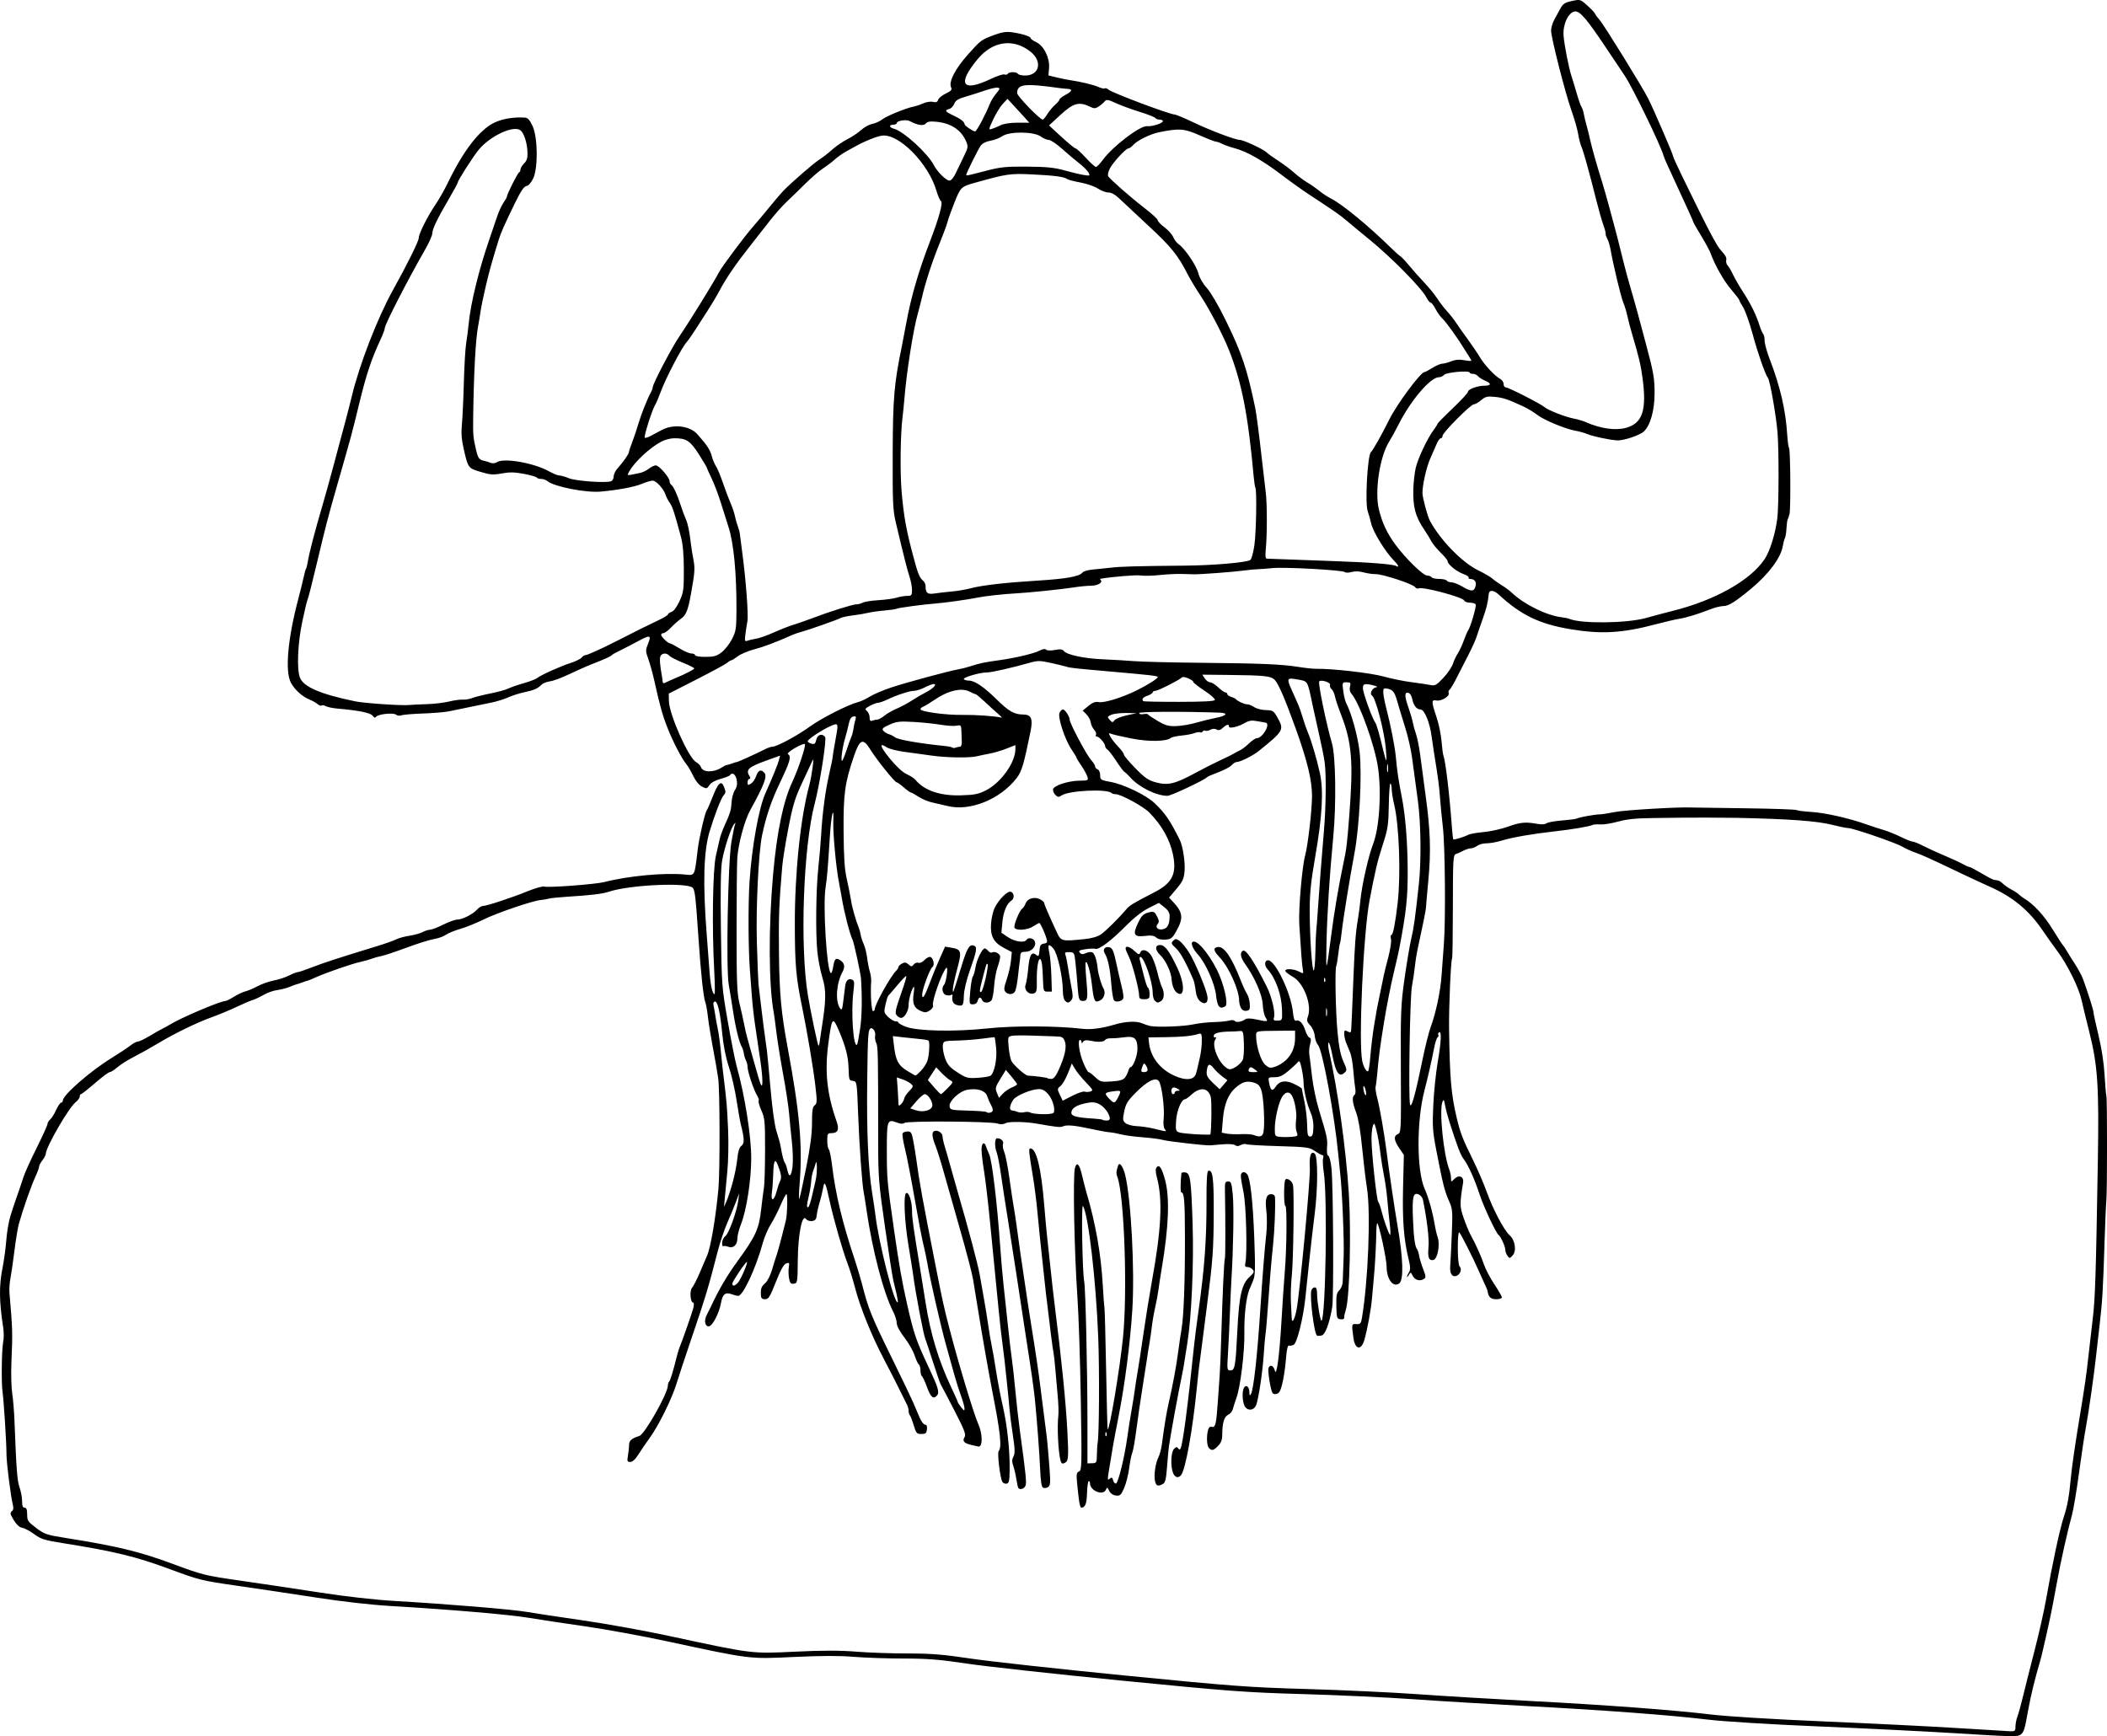
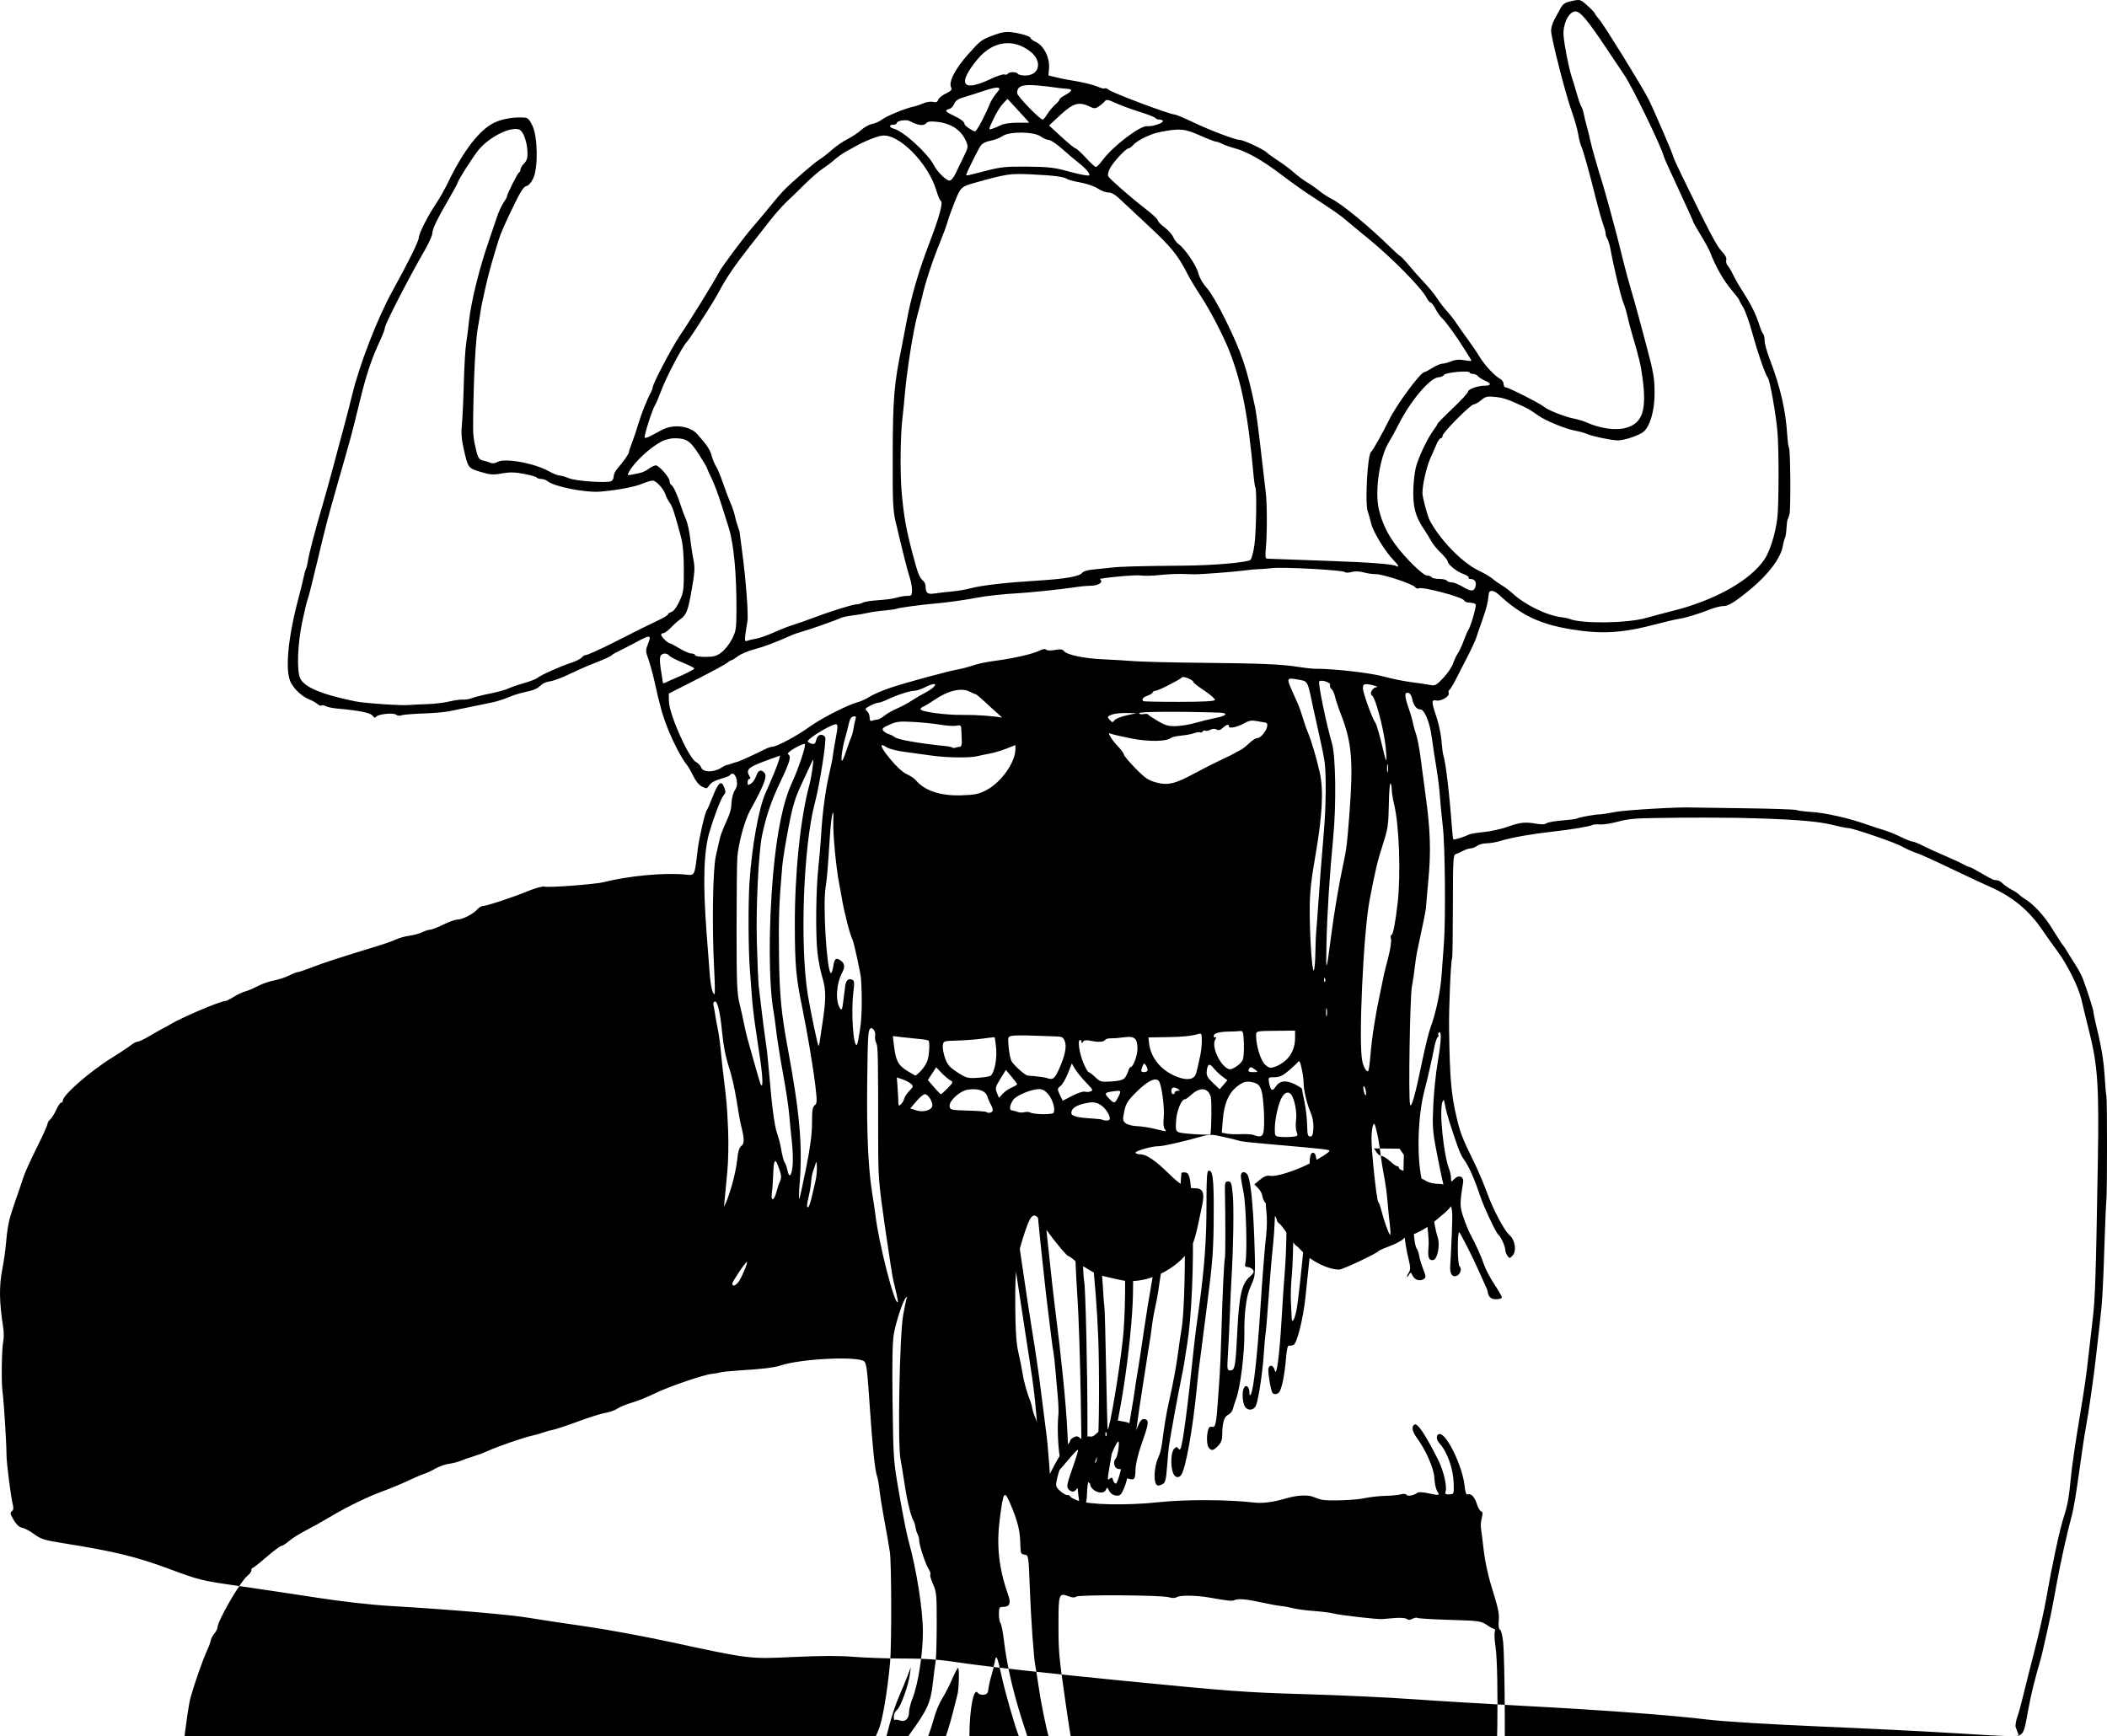
<svg xmlns="http://www.w3.org/2000/svg" version="1.1" width="1243.023" height="1024.349" id="svg2">
  <title id="title2998">Viking</title>
  <defs id="defs4" />
  <g transform="translate(-78.394,-14.942)" id="layer1">
-     <path d="m 1230.429,1037.465 c -15.675,-0.978 -51,-2.733 -78.5,-3.898 -29.317,-1.243 -56.618,-2.917 -66,-4.048 -22.081,-2.662 -61.84,-5.633 -107.5,-8.035 -21.175,-1.114 -50.875,-2.903 -66,-3.977 -15.125,-1.074 -44.375,-2.437 -65,-3.03 -34.308,-0.986 -43.501,-1.67 -108,-8.033 -38.775,-3.825 -79.5,-8.303 -90.5,-9.951 -16.316,-2.444 -23.224,-2.998 -37.5,-3.008 -9.625,-0.01 -22.9,-0.464 -29.5,-1.016 -8.255,-0.691 -19.203,-0.662 -35.08,0.092 -26.602,1.263 -25.359,1.416 -74.283,-9.106 -15.05,-3.237 -37.1,-7.273 -49,-8.969 -11.9,-1.696 -26.812,-3.95 -33.137,-5.008 -11.607,-1.942 -46.526,-4.933 -81.5,-6.982 -11.745,-0.688 -28.546,-2.59 -44,-4.981 -13.75,-2.127 -34.761,-5.268 -46.692,-6.979 -21.016,-3.014 -22.27,-3.326 -40.267,-10.015 -19.112,-7.103 -32.611,-10.378 -61.944,-15.025 -11.425,-1.81 -13.43,-2.43 -17.5,-5.416 -2.528,-1.855 -5.688,-3.53 -7.021,-3.723 -2.13,-0.308 -4.36,-2.867 -6.71,-7.702 -0.361,-0.743 -0.08,-1.707 0.624,-2.143 0.831,-0.514 1.044,-1.737 0.605,-3.484 -1.296,-5.163 -3.816,-25.061 -3.802,-30.023 0.017,-6.357 -1.589,-31.728 -2.343,-37 -0.773,-5.407 -0.493,-25.159 0.418,-29.5 0.404,-1.925 0.408,-5.596 0.008,-8.158 -2.412,-15.471 -2.524,-24.83 -0.421,-35.342 0.77,-3.85 1.67,-10.15 1.999,-14 0.329,-3.85 0.82,-8.125 1.09,-9.5 0.27,-1.375 0.663,-3.4 0.874,-4.5 0.367,-1.919 3.158,-10.477 5.964,-18.29 0.733,-2.041 1.895,-5.51 2.582,-7.71 0.687,-2.2 4.126,-9.772 7.643,-16.826 3.517,-7.054 6.394,-13.412 6.394,-14.128 0,-0.716 0.697,-1.881 1.55,-2.588 0.852,-0.707 2.438,-3.237 3.525,-5.622 1.087,-2.385 2.414,-4.336 2.95,-4.336 0.536,0 0.991,-0.562 1.011,-1.25 0.096,-3.339 16.18,-17.344 28.998,-25.25 4.458,-2.75 9.377,-6.013 10.93,-7.25 1.553,-1.238 3.461,-2.25 4.239,-2.25 0.778,0 3.863,-1.462 6.856,-3.25 2.993,-1.788 6.566,-3.809 7.941,-4.493 1.375,-0.684 3.175,-1.668 4,-2.187 6.374,-4.013 30.001,-14.07 33.055,-14.07 0.542,0 2.739,-1.107 4.882,-2.46 2.143,-1.353 5.172,-2.778 6.73,-3.167 1.558,-0.389 4.858,-1.787 7.333,-3.108 2.475,-1.321 6.783,-2.829 9.574,-3.352 2.791,-0.522 6.823,-1.842 8.961,-2.932 2.138,-1.09 4.412,-1.982 5.053,-1.982 0.641,0 4.483,-1.295 8.539,-2.878 6.721,-2.623 15.199,-5.38 38.67,-12.576 4.563,-1.399 9.513,-3.161 11,-3.915 1.487,-0.754 4.947,-1.699 7.69,-2.098 2.743,-0.4 6.208,-1.358 7.7,-2.13 1.492,-0.772 3.523,-1.417 4.513,-1.435 0.99,-0.017 4.488,-1.367 7.774,-3 3.286,-1.633 7.016,-2.969 8.29,-2.969 2.938,0 9.159,-3.15 11.641,-5.894 1.048,-1.159 2.531,-2.106 3.296,-2.106 2.242,0 17.103,-4.88 26.198,-8.603 4.619,-1.891 9.202,-3.183 10.184,-2.871 2.371,0.753 30.332,-1.357 35.418,-2.672 14.021,-3.625 35.349,-5.623 47.5,-4.448 6.058,0.586 5.659,1.368 7.591,-14.906 0.776,-6.538 4.252,-21.585 5.299,-22.94 0.451,-0.583 2.071,-4.298 3.601,-8.255 3.075,-7.953 5.039,-9.671 6.541,-5.72 1.238,3.257 1.226,3.449 -0.348,5.337 -1.434,1.721 -5.466,12.252 -8.145,21.273 -3.49,11.755 -3.994,30.414 -1.641,60.805 0.575,7.425 1.325,17.295 1.668,21.933 0.592,8.025 1.727,13.067 2.941,13.067 0.306,0 0.211,-6.412 -0.211,-14.25 -1.349,-25.035 -0.85,-59.327 0.978,-67.25 0.888,-3.85 1.907,-8.35 2.263,-10 0.356,-1.65 1.555,-5.011 2.663,-7.468 3.624,-8.034 4.064,-9.474 4.331,-14.16 0.145,-2.546 1.035,-5.806 1.978,-7.246 1.225,-1.869 1.527,-3.619 1.057,-6.121 -0.607,-3.238 -2.719,-4.685 -3.944,-2.702 -0.273,0.441 -2.776,1.423 -5.563,2.182 -3.167,0.862 -5.64,2.253 -6.593,3.708 -1.438,2.195 -1.69,2.243 -4.393,0.845 -1.723,-0.891 -3.767,-3.39 -5.121,-6.26 -1.239,-2.627 -3.012,-5.677 -3.938,-6.777 -2.732,-3.243 -7.818,-12.958 -11.071,-21.145 -3.069,-7.725 -4.674,-13.412 -7.862,-27.855 -0.971,-4.4 -2.591,-10.287 -3.599,-13.083 -1.73,-4.797 -1.739,-5.317 -0.165,-9.25 2.059,-5.147 1.198,-5.31 -6.36,-1.2 -3.001,1.632 -7.481,3.946 -9.956,5.142 -2.475,1.196 -4.725,2.45 -5,2.785 -0.663,0.808 -4.196,2.425 -11.5,5.263 -3.3,1.282 -9.495,4.018 -13.766,6.08 -4.272,2.062 -9.332,3.943 -11.245,4.18 -1.913,0.237 -4.191,1.144 -5.061,2.014 -2.329,2.329 -4.336,3.206 -10.155,4.435 -2.876,0.607 -7.151,1.971 -9.5,3.03 -2.349,1.059 -6.746,2.429 -9.771,3.043 -8.813,1.789 -20.137,4.123 -25,5.152 -2.475,0.524 -9.45,1.117 -15.5,1.319 -6.05,0.202 -11.793,0.692 -12.763,1.09 -0.97,0.398 -2.366,0.223 -3.104,-0.389 -1.609,-1.335 -10.786,-0.337 -11.844,1.288 -0.471,0.723 -1.15,0.491 -2.013,-0.689 -1.26,-1.723 -7.94,-3.066 -21.038,-4.228 -2.618,-0.232 -5.597,-0.87 -6.619,-1.417 -1.022,-0.547 -2.139,-0.713 -2.483,-0.369 -0.344,0.344 -1.416,-0.048 -2.381,-0.87 -0.966,-0.823 -3.118,-2.033 -4.782,-2.689 -4.19,-1.652 -8.919,-5.986 -10.975,-10.058 -3.483,-6.898 -1.739,-26.022 4.522,-49.579 1.169,-4.4 2.535,-9.943 3.035,-12.317 0.5,-2.374 1.146,-4.701 1.437,-5.171 0.29,-0.47 0.721,-2.127 0.957,-3.683 0.785,-5.17 4.199,-18.271 9.077,-34.829 1.458,-4.95 4.449,-15.75 6.647,-24 2.198,-8.25 5.086,-19.05 6.419,-24 1.333,-4.95 3.122,-11.925 3.977,-15.5 4.359,-18.239 15.034,-45.828 23.988,-62 8.883,-16.042 15.442,-29.281 15.442,-31.168 0,-2.455 5.212,-12.831 9.992,-19.891 2.07,-3.058 5.267,-8.683 7.104,-12.5 9.309,-19.342 19.045,-31.84 27.904,-35.821 4.931,-2.216 11.413,-3.232 17.725,-2.779 1.614,0.116 2.825,1.464 4.41,4.91 3.112,6.765 3.325,24.84 0.365,31.002 -1.206,2.51 -2.791,4.28 -3.992,4.456 -1.415,0.208 -3.335,3.044 -6.629,9.792 -6.139,12.579 -8.442,17.779 -9.743,22 -4.13,13.397 -5.325,17.682 -7.549,27.063 -1.377,5.809 -2.777,12.559 -3.111,15 -0.334,2.441 -0.999,6.462 -1.479,8.937 -1.446,7.469 -2.541,27.719 -2.892,53.5 -0.143,10.473 0.013,12.241 1.701,19.371 1.166,4.924 1.886,5.909 4.715,6.45 1.088,0.208 2.826,0.742 3.861,1.186 1.138,0.489 2.664,0.32 3.859,-0.427 4.157,-2.596 21.778,0.524 30.505,5.401 2.478,1.385 5.294,2.518 6.257,2.518 0.964,0 3.494,0.729 5.624,1.621 3.933,1.646 21.818,2.913 24.827,1.758 0.85,-0.326 1.545,-1.604 1.545,-2.84 0,-1.236 1.012,-3.366 2.25,-4.733 3.261,-3.604 6.75,-8.582 6.75,-9.632 0,-0.499 0.856,-3.105 1.903,-5.79 1.047,-2.686 2.69,-7.583 3.651,-10.883 1.639,-5.625 5.307,-14.81 7.484,-18.736 0.529,-0.955 0.962,-2.195 0.962,-2.755 0,-2.041 11.229,-23.46 15.901,-30.33 6.061,-8.914 20.218,-31.841 23.28,-37.702 1.785,-3.416 15.22,-21.38 20.253,-27.08 2.236,-2.532 6.54,-7.663 9.565,-11.403 3.025,-3.739 6.633,-7.968 8.018,-9.396 4.898,-5.051 18.242,-16.624 21.444,-18.597 1.785,-1.1 5.095,-3.672 7.356,-5.715 2.261,-2.043 6.333,-4.841 9.049,-6.218 2.716,-1.376 6.39,-3.828 8.163,-5.448 1.773,-1.62 4.696,-3.221 6.496,-3.559 1.799,-0.338 4.422,-1.518 5.827,-2.624 2.583,-2.032 14.04,-6.718 18.647,-7.626 1.375,-0.271 3.945,-1.14 5.712,-1.931 1.766,-0.791 4.311,-1.161 5.656,-0.824 1.827,0.459 2.595,0.15 3.041,-1.221 0.328,-1.009 2.377,-2.686 4.554,-3.726 3.068,-1.466 3.772,-2.253 3.133,-3.5 -1.662,-3.242 2.264,-10.95 9.987,-19.609 7.465,-8.37 7.779,-8.602 15.411,-11.432 4.489,-1.664 7.125,-2.064 10.5,-1.591 5.817,0.814 11.007,2.458 11.007,3.487 0,0.445 1.484,1.513 3.298,2.374 4.505,2.138 8.018,9.211 7.543,15.187 l -0.351,4.419 4.505,1.101 c 2.478,0.606 5.855,1.306 7.505,1.556 7.318,1.109 14.257,2.753 17.331,4.106 1.832,0.806 3.596,1.201 3.919,0.878 0.323,-0.323 1.299,0.017 2.169,0.755 2.258,1.917 36.191,14.662 39.038,14.662 0.722,0 5.639,2.064 10.928,4.587 10.224,4.877 24.885,10.413 27.577,10.413 2.11,0 13.922,5.527 15.777,7.382 0.789,0.789 3.87,3.006 6.848,4.927 2.978,1.921 7.142,5.048 9.255,6.949 2.113,1.901 5.647,4.533 7.853,5.849 2.206,1.316 5.428,3.57 7.159,5.009 1.731,1.438 4.947,3.529 7.147,4.646 6.417,3.257 22.161,16.238 34.981,28.843 2.296,2.257 4.814,4.507 5.596,5 0.782,0.493 3.075,2.921 5.096,5.396 2.02,2.475 6.016,6.975 8.879,10 2.863,3.025 6.358,7.3 7.766,9.5 1.408,2.2 3.997,5.575 5.753,7.5 1.756,1.925 4.258,5.123 5.561,7.106 1.302,1.983 4.393,6.36 6.868,9.726 2.475,3.366 5.625,8.026 7,10.354 2.709,4.589 8.821,11.112 12.01,12.819 1.095,0.586 1.99,1.949 1.99,3.03 0,1.081 0.586,1.965 1.301,1.965 1.608,0 20.603,9.682 22.791,11.617 2.079,1.838 12.469,5.893 17.476,6.821 2.162,0.4 5.281,1.327 6.931,2.059 8.722,3.869 17.652,5.111 23.889,3.32 9.633,-2.765 12.128,-10.469 9.552,-29.495 -1.045,-7.718 -2.196,-12.571 -6.006,-25.322 -1.068,-3.575 -2.368,-8.529 -2.889,-11.008 -0.521,-2.48 -1.634,-6.154 -2.474,-8.165 -1.414,-3.385 -5.886,-22.049 -7.505,-31.326 -0.384,-2.2 -1.237,-4.994 -1.896,-6.209 -0.659,-1.215 -1.095,-2.565 -0.97,-3 0.126,-0.435 -0.508,-2.816 -1.408,-5.291 -0.9,-2.475 -2.759,-9 -4.131,-14.5 -4.075,-16.336 -7.546,-28.834 -8.749,-31.5 -0.62,-1.375 -1.489,-4.75 -1.931,-7.5 -0.442,-2.75 -2.172,-8.825 -3.846,-13.5 -3.687,-10.295 -12.119,-43.324 -12.127,-47.5 0,-1.65 0.863,-4.575 1.924,-6.5 1.062,-1.925 2.709,-4.941 3.661,-6.702 1.407,-2.602 2.658,-3.401 6.682,-4.264 4.898,-1.05 4.996,-1.022 9.088,2.641 2.275,2.037 4.305,4.18 4.511,4.764 0.206,0.584 1.377,2.186 2.603,3.561 2.67,2.996 25.145,39.348 28.859,46.678 3.169,6.253 14.664,32.897 14.664,33.989 0,0.428 2.305,5.516 5.122,11.306 16.193,33.282 20.691,41.825 23.547,44.719 2.065,2.093 2.996,3.874 2.672,5.111 -0.273,1.044 0.101,2.528 0.831,3.298 0.73,0.769 2.131,3.134 3.112,5.255 0.981,2.121 3.712,6.846 6.068,10.5 4.63,7.181 7.646,13.332 9.631,19.644 0.692,2.2 1.654,4.428 2.137,4.95 0.484,0.522 0.876,2.322 0.871,4 0,1.677 1.286,6.425 2.868,10.55 6.385,16.65 9.56,30.335 10.473,45.137 0.225,3.65 0.71,7.123 1.077,7.717 0.808,1.307 1.032,35.713 0.254,38.9 -0.303,1.24 -0.778,2.622 -1.056,3.072 -0.278,0.45 -0.601,2.811 -0.718,5.246 -0.117,2.435 -0.545,5.103 -0.952,5.928 -0.407,0.825 -0.956,2.875 -1.221,4.557 -1.082,6.871 -8.27,16.562 -18.717,25.234 -9.153,7.598 -13.281,10.209 -16.141,10.209 -1.643,0 -5.096,0.829 -7.673,1.842 -7.279,2.861 -14.447,5.052 -18.754,5.732 -2.163,0.342 -8.207,1.754 -13.432,3.138 -20.024,5.306 -32.303,6.018 -50.7,2.94 -18.163,-3.038 -29.17,-8.36 -42.125,-20.366 -2.936,-2.721 -5.684,-2.97 -5.917,-0.536 -0.496,5.19 -1.293,8.456 -3.718,15.25 -1.473,4.125 -3.094,8.85 -3.604,10.5 -0.509,1.65 -2.779,6.6 -5.043,11 -2.264,4.4 -5.425,10.566 -7.024,13.703 -1.599,3.136 -3.329,5.963 -3.845,6.282 -0.516,0.319 -0.71,1.173 -0.431,1.899 0.712,1.854 -4.331,4.899 -7.204,4.35 -3.06,-0.585 -3.059,0.634 0,9.691 1.316,3.891 2.655,10.274 2.977,14.183 0.321,3.909 0.815,7.734 1.096,8.5 1.332,3.623 3.582,22.626 5.07,42.813 0.26,3.531 0.623,6.571 0.807,6.755 0.412,0.412 6.539,-1.472 8.879,-2.73 0.947,-0.509 4.997,-1.219 9,-1.578 4.003,-0.359 10.429,-1.781 14.279,-3.161 7.36,-2.637 10.297,-2.926 17.24,-1.696 2.606,0.462 4.726,0.349 5.5,-0.293 0.693,-0.574 4.826,-1.33 9.184,-1.679 4.358,-0.349 8.297,-0.866 8.753,-1.147 1.129,-0.698 10.85,-2.484 13.323,-2.449 1.1,0.016 5.375,-0.637 9.5,-1.45 5.701,-1.124 37.578,-3 44.5,-2.62 0.55,0.03 14.55,0.231 31.111,0.447 16.561,0.215 30.594,0.69 31.184,1.054 0.59,0.364 4.59,0.874 8.889,1.131 7.954,0.477 22.38,3.742 32.316,7.314 3.025,1.088 7.525,2.555 10,3.261 2.475,0.706 7.075,2.552 10.222,4.102 3.147,1.55 6.333,2.819 7.08,2.819 0.748,0 3.573,1.14 6.279,2.534 2.706,1.394 8.294,3.949 12.419,5.679 4.125,1.729 8.976,3.964 10.78,4.966 1.804,1.002 3.649,1.821 4.1,1.821 0.451,0 3.651,1.681 7.112,3.735 3.461,2.054 6.791,3.786 7.4,3.848 2.789,0.285 3.354,0.533 5.263,2.311 1.118,1.042 3.41,2.606 5.094,3.477 1.684,0.871 3.666,2.185 4.406,2.921 0.74,0.736 2.071,1.759 2.958,2.273 5.361,3.109 11.691,9.934 16.606,17.906 3.062,4.966 5.84,9.254 6.174,9.529 0.334,0.275 1.282,1.674 2.107,3.11 0.825,1.435 3.075,5.035 5,8 1.925,2.965 4.076,6.965 4.78,8.89 3.042,8.318 6.22,18.364 6.22,19.666 0,0.776 1.33,6.906 2.955,13.622 1.826,7.544 3.191,16.416 3.573,23.212 0.34,6.05 0.82,11.624 1.066,12.386 0.541,1.675 0.526,57.156 -0.017,62.114 -0.211,1.925 -0.669,12.5 -1.019,23.5 -0.933,29.364 -1.307,35.635 -2.983,50 -0.834,7.15 -1.783,15.475 -2.108,18.5 -1.112,10.329 -4.42,33.487 -5.929,41.5 -0.829,4.4 -2.663,16.55 -4.077,27 -1.414,10.45 -3.255,21.475 -4.09,24.5 -2.634,9.535 -6.89,28.598 -8.819,39.5 -0.292,1.65 -0.759,4.125 -1.037,5.5 -0.279,1.375 -0.776,4.075 -1.106,6 -1.193,6.967 -6.447,30.617 -7.886,35.5 -3.17,10.752 -5.519,20.362 -6.969,28.5 -2.07,11.626 -2.569,13.308 -4.372,14.75 -1.889,1.51 -3.994,1.469 -40.181,-0.79 z m 37,-3.895 c 0,-1.614 0.501,-4.202 1.113,-5.75 0.612,-1.548 2.142,-7.09 3.398,-12.315 1.257,-5.225 4.321,-17.375 6.809,-27 2.488,-9.625 5.477,-22.9 6.643,-29.5 3.827,-21.678 8.119,-41.701 10.485,-48.911 2.22,-6.764 3.17,-11.997 4.194,-23.089 0.591,-6.404 2.655,-20.627 5.297,-36.5 2.887,-17.347 3.849,-24.025 5.044,-35 0.569,-5.225 1.712,-15.125 2.541,-22 1.502,-12.454 1.902,-24.709 3.07,-94 0.734,-43.534 -0.083,-55.872 -4.997,-75.5 -1.928,-7.7 -3.999,-16.234 -4.604,-18.964 -1.63,-7.364 -8.229,-20.739 -14.245,-28.869 -2.916,-3.942 -6.641,-9.166 -8.276,-11.61 -8.31,-12.418 -17.898,-20.401 -31.973,-26.622 -3.3,-1.458 -10.5,-4.8 -16,-7.426 -19.22,-9.176 -23.269,-11.017 -27.598,-12.544 -2.398,-0.846 -5.859,-2.422 -7.689,-3.502 -3.905,-2.304 -29.112,-10.963 -31.914,-10.963 -1.057,0 -5.269,-0.852 -9.36,-1.892 -8.995,-2.288 -25.265,-3.481 -56.438,-4.136 -6.568,-0.138 -29.174,-0.202 -33,-0.093 -1.65,0.047 -9.046,0.145 -16.436,0.218 -9.907,0.098 -15.28,0.644 -20.459,2.079 -3.863,1.07 -8.63,1.83 -10.592,1.689 -1.963,-0.142 -4.006,-0.011 -4.541,0.289 -1.579,0.889 -12.243,2.69 -22.972,3.879 -12.812,1.42 -24.682,3.511 -30.909,5.443 -2.7,0.838 -6.551,1.523 -8.559,1.523 -2.007,0 -4.523,0.661 -5.591,1.468 -1.068,0.807 -2.772,1.482 -3.787,1.5 -1.015,0.018 -3.04,0.671 -4.5,1.453 -1.46,0.782 -3.417,1.658 -4.349,1.947 -1.543,0.479 -1.696,3.219 -1.716,30.619 -0.012,16.551 -0.216,30.413 -0.454,30.803 -0.765,1.257 -1.97,29.339 -1.789,41.709 0.431,29.431 1.207,38.465 4.511,52.5 2.045,8.687 3.579,12.668 9.442,24.5 2.725,5.5 6.412,14.05 8.194,19 3.791,10.535 10.321,22.917 13.581,25.752 3.217,2.797 4.198,9.238 1.809,11.877 -1.716,1.896 -1.882,1.909 -3.098,0.246 -0.707,-0.967 -1.285,-2.594 -1.285,-3.616 0,-1.929 -2.728,-7.884 -4.013,-8.759 -1.415,-0.964 -8.727,-16.568 -11.008,-23.492 -3.072,-9.326 -6.656,-17.343 -9.392,-21.008 -2.05,-2.747 -3.709,-7.065 -8.642,-22.5 -0.967,-3.025 -2.079,-7.3 -2.471,-9.5 -0.592,-3.32 -0.851,-3.66 -1.523,-2 -2.014,4.971 0.582,31.046 3.964,39.815 0.597,1.548 1.085,3.911 1.085,5.25 0,2.426 0.01,2.427 1.977,0.458 2.724,-2.724 5.729,-1.408 5.134,2.249 -2.035,12.504 -2.007,14.064 0.362,20.847 1.304,3.731 3.066,8.044 3.916,9.583 3.112,5.636 6.404,12.921 8.043,17.799 0.924,2.75 3.68,7.995 6.124,11.655 2.444,3.66 4.444,7.148 4.444,7.75 0,0.602 -1.545,1.095 -3.433,1.095 -3.171,0 -4.62,-1.442 -5.026,-5 -0.031,-0.275 -0.793,-2.075 -1.694,-4 -0.9,-1.925 -2.625,-5.75 -3.832,-8.5 -3.096,-7.051 -10.078,-20.817 -11.132,-21.95 -0.516,-0.555 -0.884,3.209 -0.884,9.05 0,5.936 0.447,10.447 1.099,11.099 1.542,1.542 0.224,4.983 -2.146,5.602 -2.523,0.66 -3.8,-1.699 -3.411,-6.302 0.163,-1.925 0.572,-10.13 0.909,-18.233 0.551,-13.231 0.416,-15.168 -1.321,-19 -2.845,-6.274 -3.934,-10.533 -7.741,-30.267 -2.238,-11.601 -2.437,-14.507 -1.853,-27 0.36,-7.7 1.507,-18.95 2.549,-25 2.123,-12.33 2.454,-18.951 0.899,-17.99 -0.559,0.345 -0.777,1.016 -0.484,1.49 0.293,0.474 0.106,1.126 -0.416,1.448 -0.522,0.323 -1.444,3.166 -2.05,6.319 -1.373,7.149 -3.872,18.138 -5.645,24.819 -4.747,17.888 -4.739,47.304 0.015,58.157 2.474,5.648 4.751,13.825 6.058,21.757 0.362,2.2 1.121,5.35 1.685,7 1.496,4.373 -0.128,12.873 -2.549,13.339 -2.73,0.526 -3.446,-1.424 -2.868,-7.803 0.432,-4.765 -0.923,-16.122 -3.321,-27.829 -0.258,-1.261 -1.469,-2.667 -2.69,-3.123 -3.104,-1.16 -3.697,1.612 -3.162,14.757 0.45,11.03 1.125,15.938 2.431,17.659 0.417,0.55 0.981,2.35 1.253,4 0.272,1.65 1.333,5.159 2.359,7.797 1.629,4.191 1.678,4.918 0.382,5.756 -2.346,1.517 -5.33,0.656 -6.601,-1.905 -1.102,-2.22 -1.229,-2.248 -2.245,-0.5 -0.592,1.019 -1.09,1.509 -1.107,1.089 -0.017,-0.42 0.505,-1.621 1.16,-2.67 0.927,-1.484 0.9,-3.086 -0.119,-7.236 -2.924,-11.898 -3.831,-23.386 -3.367,-42.655 l 0.465,-19.325 -2.51,-3.675 c -3.338,-4.888 -3.67,-7.43 -1.118,-8.563 2.006,-0.891 2.037,-1.536 1.859,-38.009 -0.167,-34.129 0.01,-38.439 2.168,-53.769 1.292,-9.166 3.074,-19.741 3.959,-23.5 1.549,-6.573 2.259,-11.671 4.503,-32.334 1.482,-13.64 1.209,-36.196 -0.595,-49.251 -2.181,-15.779 -2.249,-16.284 -3.461,-25.557 -0.597,-4.569 -2.467,-12.669 -4.156,-18 -1.689,-5.331 -3.677,-11.882 -4.418,-14.558 -1.62,-5.85 -2.684,-7.264 -5.931,-7.885 -2.122,-0.406 -2.465,-0.105 -2.434,2.139 0.02,1.436 0.728,5.311 1.575,8.611 2.885,11.244 5.205,22.989 5.829,29.5 0.89,9.287 1.484,13.274 3.577,24 2.083,10.676 3.328,26.144 3.421,42.5 0.093,16.316 -0.807,24.79 -4.935,46.5 -0.366,1.925 -1.958,8.9 -3.538,15.5 -1.58,6.6 -4.005,18.975 -5.39,27.5 -2.491,15.341 -3.084,19.843 -4.15,31.5 -0.302,3.3 -0.725,6.546 -0.942,7.214 -0.216,0.668 0.224,3.593 0.978,6.5 1.579,6.087 4.158,20.89 5.538,31.786 1.495,11.807 4.719,33.691 6.335,43 3.474,20.017 3.868,32.64 1.083,34.681 -3.592,2.633 -7.417,-2.559 -7.417,-10.068 0,-4.213 -4.314,-24.261 -5.47,-25.417 -0.291,-0.292 -0.558,1.907 -0.593,4.887 -0.085,7.277 -0.775,20.17 -1.44,26.917 -0.298,3.025 -0.782,8.425 -1.075,12 -0.565,6.888 -2.789,19.042 -4.612,25.198 -1.855,6.266 -5.475,5.482 -6.389,-1.384 -1.108,-8.325 -1.108,-8.326 1.729,-8.14 2.317,0.153 2.728,-0.286 3.273,-3.5 3.707,-21.857 5.285,-62.208 3,-76.674 -0.782,-4.95 -2.087,-15.832 -2.9,-24.182 -0.935,-9.6 -2.221,-17.137 -3.5,-20.5 -2.237,-5.885 -2.565,-9.365 -0.976,-10.347 0.585,-0.361 0.791,-2.041 0.468,-3.809 -0.318,-1.739 -0.84,-6.537 -1.161,-10.662 -0.321,-4.125 -1.143,-8.85 -1.828,-10.5 -0.685,-1.65 -1.758,-4.259 -2.385,-5.797 -0.627,-1.538 -1.141,-3.917 -1.141,-5.285 0,-2.178 0.249,-2.355 2,-1.418 1.767,0.946 2.018,0.746 2.158,-1.715 0.233,-4.109 0.435,-8.854 1.222,-28.785 0.825,-20.893 1.351,-27.907 2.659,-35.5 0.521,-3.025 1.179,-7.975 1.461,-11 0.841,-9.005 4.732,-26.386 7.5,-33.5 3.709,-9.532 5.071,-30.25 2.957,-45 -1.885,-13.157 -10.9,-38.275 -15.688,-43.71 -0.963,-1.093 -1.276,-2.626 -0.869,-4.25 0.562,-2.241 0.326,-2.54 -2.01,-2.54 -2.611,0 -2.638,0.072 -1.962,5.173 0.377,2.845 1.152,6.043 1.722,7.107 3.059,5.717 6.861,19.524 7.927,28.791 1.498,13.023 -0.101,44.312 -3.064,59.929 -2.676,14.106 -6.72,39.106 -7.516,46.465 -0.355,3.281 -0.804,6.221 -0.998,6.535 -0.194,0.314 -0.661,3.254 -1.038,6.535 -0.377,3.281 -0.895,6.316 -1.151,6.745 -0.882,1.476 -0.411,26.893 0.724,39.048 0.812,8.696 1.8,13.65 3.462,17.347 2.197,4.892 2.23,5.262 0.594,6.742 -3.097,2.802 -5.073,-0.008 -6.986,-9.936 -0.945,-4.904 -2.004,-8.454 -2.353,-7.888 -0.349,0.565 -0.232,2.801 0.26,4.967 5.155,22.69 10.018,57.593 11.695,83.94 1.443,22.662 0.513,60.759 -1.669,68.367 -1.005,3.504 -1.038,3.67 -1.038,5.202 0,0.588 -1.012,0.926 -2.25,0.75 -2.089,-0.297 -2.261,-0.857 -2.401,-7.82 -0.125,-6.202 0.178,-7.81 1.75,-9.289 1.046,-0.984 1.946,-3.234 2.001,-5 0.055,-1.766 0.306,-8.386 0.557,-14.711 0.378,-9.481 -0.921,-40.234 -2.111,-50 -0.168,-1.375 -0.622,-5.875 -1.011,-10 -2.178,-23.127 -9.335,-62.015 -11.944,-64.899 -0.915,-1.011 -1.812,-3.491 -1.993,-5.512 -0.19,-2.116 -1.322,-4.73 -2.67,-6.166 -1.964,-2.09 -2.18,-2.929 -1.345,-5.207 2.509,-6.845 -2.458,-19.881 -8.952,-23.497 -2.191,-1.22 -4.148,-2.725 -4.349,-3.343 -0.521,-1.605 4.673,-1.423 7.995,0.28 2.724,1.397 2.768,1.374 2.298,-1.218 -0.481,-2.652 -1.098,-10.524 -2.082,-26.556 -0.531,-8.661 1.591,-33.735 3.444,-40.681 1.681,-6.301 4.063,-26.905 4.063,-35.142 0,-9.143 -2.729,-20.517 -9.37,-39.058 -6.334,-17.683 -10.42,-27.192 -12.654,-29.449 -2.252,-2.275 -5.844,-2.651 -27.585,-2.887 l -15.109,-0.164 1.474,2.25 c 0.811,1.238 2.21,2.252 3.109,2.255 0.899,0.003 3.073,1.353 4.831,3 1.758,1.647 3.67,2.995 4.25,2.995 0.58,0 1.054,0.42 1.054,0.933 0,0.513 1.012,1.249 2.25,1.635 1.238,0.386 2.475,0.979 2.75,1.317 1.032,1.27 5.038,3.115 6.764,3.115 0.985,0 2.855,0.745 4.155,1.656 1.3,0.911 4.367,1.698 6.815,1.75 4.164,0.088 4.607,0.371 6.859,4.371 4.091,7.269 3.775,7.835 -11.093,19.812 -3.369,2.714 -10.77,6.411 -12.834,6.411 -0.746,0 -2.131,0.856 -3.078,1.903 -0.947,1.047 -4.505,2.931 -7.905,4.187 -3.4,1.256 -6.408,2.584 -6.683,2.951 -1.13,1.51 -21.215,10.958 -23.273,10.948 -6.654,-0.032 -16.791,-5.065 -22.017,-10.93 -1.386,-1.556 -2.91,-2.993 -3.385,-3.194 -0.475,-0.201 -2.625,-3.065 -4.776,-6.365 -2.151,-3.3 -4.505,-6.36 -5.23,-6.8 -0.725,-0.44 -1.333,-1.34 -1.352,-2 -0.046,-1.666 -3.54,-5.7 -4.936,-5.7 -0.632,0 -0.853,-0.478 -0.492,-1.063 0.361,-0.585 -0.137,-1.94 -1.108,-3.013 -0.971,-1.072 -1.88,-3.035 -2.022,-4.361 -0.141,-1.326 -1.26,-3.413 -2.485,-4.639 l -2.228,-2.228 3.399,-2.774 c 2.491,-2.033 4.112,-2.631 6.07,-2.239 3.129,0.626 13.777,-2.654 22.335,-6.88 6.652,-3.285 12.483,-6.977 12.493,-7.911 0.01,-0.689 -4.113,-1.162 -29.493,-3.384 -19.913,-1.743 -22.316,-2.013 -24.5,-2.749 -0.825,-0.278 -4.815,-1.244 -8.866,-2.147 -6.568,-1.463 -7.923,-1.483 -12.5,-0.186 -10.851,3.076 -22.979,5.821 -25.501,5.772 -3.874,-0.075 -14.182,2.912 -13.555,3.928 0.297,0.48 1.647,0.874 3.001,0.874 3.408,0 8.77,3.642 16.421,11.153 7.142,7.011 10.361,8.847 15.512,8.847 4.834,0 5.945,2.445 4.454,9.798 -3.995,19.696 -5.215,23.809 -8.214,27.702 -9.674,12.554 -27.582,19.793 -40.789,16.489 -2.454,-0.614 -6.472,-1.542 -8.928,-2.063 -2.456,-0.521 -6.159,-2.067 -8.229,-3.436 -2.069,-1.369 -4.109,-2.497 -4.534,-2.506 -0.424,-0.009 -2.295,-1.359 -4.157,-3 -1.862,-1.641 -3.746,-2.984 -4.186,-2.984 -1.092,0 -11.843,-13.39 -15.479,-19.277 -4.34,-7.027 -6.247,-6.283 -9.678,3.777 -5.409,15.862 -6.285,22.224 -6.124,44.5 0.111,15.403 0.576,22.365 1.871,28 0.948,4.125 2.066,9.76 2.485,12.521 0.67,4.416 2.826,12.004 4.682,16.479 0.342,0.825 0.808,2.62 1.034,3.988 0.227,1.369 1.041,3.844 1.81,5.5 0.769,1.657 1.667,5.262 1.997,8.012 0.329,2.75 1.051,6.449 1.604,8.221 0.553,1.771 0.907,4.471 0.786,6 -0.515,6.546 0.158,17.279 1.083,17.279 0.55,0 1,-0.455 1,-1.011 0,-2.765 9.156,-19.288 12.592,-22.724 0.774,-0.774 1.408,-1.81 1.408,-2.301 0,-0.491 0.938,-1.395 2.083,-2.008 1.643,-0.879 2.458,-0.776 3.857,0.49 1.611,1.457 1.893,1.461 3.077,0.034 0.717,-0.864 1.974,-1.313 2.794,-0.999 0.82,0.315 2.34,-0.34 3.379,-1.454 1.038,-1.115 2.537,-2.027 3.33,-2.027 1.88,0 3.165,4.959 1.545,5.96 -1.46,0.902 -6.065,13.268 -6.065,16.285 0,3.393 1.589,0.975 4.434,-6.745 1.419,-3.85 4.039,-10.271 5.823,-14.269 l 3.243,-7.269 3.5,0.592 c 6.239,1.055 6.495,1.978 3.586,12.907 -1.423,5.344 -2.551,10.69 -2.507,11.878 0.093,2.556 8e-4,2.805 4.96,-13.339 3.473,-11.306 4.857,-13.637 7.495,-12.625 2.105,0.808 1.73,3.017 -2.569,15.125 -1.787,5.035 -3.267,11.289 -3.359,14.195 -0.193,6.122 -0.534,6.612 -3.989,5.745 -2.381,-0.598 -3.278,-2.504 -2.712,-5.765 0.079,-0.453 -0.322,-0.537 -0.89,-0.185 -0.569,0.351 -1.93,0.354 -3.025,0.007 -2.085,-0.662 -2.736,-4.327 -1.073,-6.047 1.308,-1.353 2.605,-11.237 1.306,-9.95 -2.523,2.5 -8.68,19.871 -7.829,22.089 0.309,0.805 -0.504,2.091 -1.899,3.005 -2.088,1.368 -2.867,1.409 -5.406,0.285 -3.917,-1.734 -4.996,-4.408 -4.117,-10.203 0.399,-2.626 0.404,-4.415 0.012,-3.976 -1.289,1.446 -2.985,7.539 -2.985,10.726 0,3.478 -2.398,7.573 -4.434,7.573 -0.727,0 -1.856,-0.644 -2.509,-1.432 -1.304,-1.571 -1.032,-2.813 3.392,-15.467 1.423,-4.069 2.407,-7.578 2.187,-7.798 -0.22,-0.22 -2.59,2.21 -5.268,5.399 -2.678,3.189 -5.118,6.023 -5.422,6.298 -0.304,0.275 -1.025,2.618 -1.601,5.206 -0.989,4.441 -0.898,4.848 1.608,7.25 1.461,1.399 3.419,2.544 4.351,2.544 0.932,0 1.697,0.338 1.699,0.75 0,0.412 1.915,1.505 4.25,2.427 6.664,2.632 28.843,3.107 48.246,1.033 15.529,-1.66 40.913,-1.557 56,0.226 5.01,0.592 11.514,-0.258 19,-2.482 6.306,-1.874 12.737,-2.215 16,-0.848 1.65,0.691 3.9,1.443 5,1.671 4.106,0.849 19.69,0.283 25.245,-0.917 3.165,-0.684 8.68,-1.306 12.255,-1.383 3.575,-0.077 7.689,-0.477 9.141,-0.89 1.517,-0.431 2.9,-0.33 3.251,0.237 0.665,1.076 4.384,0.452 6.32,-1.061 0.768,-0.6 3.077,-0.547 6.299,0.144 6.925,1.485 7.246,1.419 5.583,-1.159 -0.798,-1.238 -1.558,-4.725 -1.688,-7.75 -0.242,-5.648 -4.844,-16.177 -10.443,-23.898 -2.657,-3.664 -3.151,-6.56 -1.313,-7.696 1.777,-1.098 6.305,5.647 14.005,20.863 3.108,6.142 5.335,15.608 4.381,18.615 -0.467,1.47 -0.05,1.799 2.179,1.717 2.726,-0.1 2.754,-0.171 2.579,-6.406 -0.247,-8.829 -3.77,-18.691 -8.535,-23.894 -2.015,-2.201 -1.835,-5.301 0.307,-5.301 4.239,0 13.48,19.218 14.639,30.442 0.409,3.968 0.96,5.516 1.842,5.178 1.955,-0.75 4.115,1.512 5.442,5.7 0.666,2.101 1.796,4.044 2.511,4.319 0.974,0.374 1.067,1.341 0.372,3.858 -0.51,1.847 -0.72,4.629 -0.467,6.181 0.253,1.552 0.964,7.322 1.58,12.822 0.616,5.5 2.427,14.275 4.024,19.5 4.887,15.989 5.227,17.555 4.846,22.342 -0.229,2.876 0.066,4.798 0.779,5.072 0.631,0.242 1.462,3.575 1.847,7.407 1.046,10.42 1.385,76.472 0.419,81.935 -1.723,9.752 -4.079,16.057 -6.209,16.614 -1.122,0.293 -2.361,0.335 -2.753,0.093 -1.702,-1.052 -4.435,-22.997 -3.327,-26.713 0.287,-0.963 1.167,-1.75 1.954,-1.75 1.023,0 1.433,1.239 1.433,4.333 0,4.299 1.987,16.013 2.611,15.39 2.461,-2.461 3.532,-73.527 1.319,-87.574 -0.55,-3.493 -0.729,-7.206 -0.398,-8.25 0.332,-1.044 0.185,-1.899 -0.325,-1.899 -0.51,0 -2.525,-1.084 -4.476,-2.408 -3.337,-2.264 -4.628,-2.44 -21.632,-2.936 -9.946,-0.29 -18.527,-0.803 -19.07,-1.138 -0.543,-0.336 -1.925,-0.108 -3.072,0.506 -1.441,0.771 -2.469,0.797 -3.33,0.082 -0.714,-0.593 -3.78,-0.818 -7.186,-0.529 -3.268,0.277 -6.616,0.555 -7.441,0.617 -2.825,0.212 -24.959,-2.321 -28.067,-3.212 -1.707,-0.49 -7.003,-1.179 -11.768,-1.531 -4.765,-0.352 -10.464,-1.112 -12.664,-1.689 -2.2,-0.576 -5.35,-1.151 -7,-1.276 -1.65,-0.126 -6.6,-1.026 -11,-2.001 -9.403,-2.084 -14.426,-2.53 -16.5,-1.464 -1.312,0.674 -4.01,0.394 -15,-1.56 -7.028,-1.249 -16.669,-1.44 -18.669,-0.369 -1.474,0.789 -3.078,0.86 -5,0.222 -3.926,-1.302 -53.26,-1.617 -54.786,-0.35 -0.799,0.663 -2.204,0.614 -4.224,-0.148 -5.954,-2.247 -6.176,-1.655 -6.165,16.376 0.01,16.799 0.145,18.266 4.378,47.809 2.798,19.53 4.723,30.425 7.594,43 4.081,17.869 5.249,21.261 13,37.735 5.225,11.106 6.151,14.225 4.729,15.937 -2.131,2.567 -3.771,1.27 -5.949,-4.703 -1.209,-3.317 -2.584,-6.268 -3.054,-6.559 -0.47,-0.291 -0.855,-1.825 -0.855,-3.41 0,-1.585 -0.415,-3.139 -0.923,-3.453 -0.508,-0.314 -1.651,-2.759 -2.539,-5.434 -0.888,-2.675 -3.623,-7.449 -6.076,-10.609 -2.731,-3.517 -4.461,-6.779 -4.461,-8.413 0,-1.468 -0.919,-4.451 -2.043,-6.63 -5.804,-11.252 -12.393,-36.483 -15.918,-60.961 -0.554,-3.85 -1.235,-8.122 -1.513,-9.493 -0.981,-4.845 -2.612,-27.744 -3.315,-46.507 -0.7,-18.696 -0.747,-19.005 -2.961,-19.32 -2.451,-0.348 -2.404,-0.206 -2.7,-8.18 -0.236,-6.371 -1.689,-11.984 -5.37,-20.75 -4.017,-9.563 -4.452,-9.068 -6.611,7.526 -2.106,16.186 -0.675,29.335 4.916,45.183 1.746,4.949 0.823,7.04 -3.108,7.04 -2.135,0 -2.378,0.439 -2.378,4.3 0,2.365 0.413,4.728 0.917,5.25 0.505,0.522 1.373,4.775 1.931,9.45 2.004,16.809 6.034,33.643 13.165,55 1.561,4.675 3.584,11.425 4.496,15 3.808,14.936 5.355,18.739 18.502,45.5 5.404,11 10.683,22.025 11.73,24.5 1.048,2.475 2.728,6.412 3.733,8.75 1.006,2.337 2.465,4.25 3.243,4.25 0.953,0 1.311,0.897 1.098,2.75 -0.266,2.31 -0.79,2.75 -3.281,2.75 -2.705,0 -3.102,-0.455 -4.531,-5.198 -0.862,-2.859 -1.89,-5.521 -2.286,-5.917 -0.395,-0.395 -0.719,-1.55 -0.719,-2.566 0,-1.016 -0.429,-2.628 -0.953,-3.583 -0.524,-0.955 -2.469,-4.886 -4.323,-8.736 -1.854,-3.85 -5.906,-11.778 -9.005,-17.619 -7.252,-13.666 -14.266,-30.935 -17.291,-42.57 -1.314,-5.054 -3.327,-11.579 -4.473,-14.5 -2.665,-6.793 -8.175,-25.98 -10.428,-36.311 -2.552,-11.702 -3.136,-12.873 -3.991,-8 -0.386,2.2 -1.317,6.025 -2.07,8.5 -0.752,2.475 -1.503,5.85 -1.667,7.5 -0.231,2.316 -0.856,3.079 -2.743,3.345 -1.421,0.201 -2.934,-0.326 -3.616,-1.258 -2.25,-3.077 -4.682,9.242 -4.818,24.413 -0.118,13.091 -0.188,13.509 -2.315,13.812 -1.795,0.255 -2.309,-0.307 -2.833,-3.102 -0.352,-1.877 -0.422,-4.8 -0.155,-6.494 0.436,-2.766 0.276,-3.003 -1.569,-2.32 -1.434,0.531 -3.265,3.829 -6.067,10.932 -3.49,8.846 -4.317,10.172 -6.348,10.172 -1.72,0 -2.366,-0.593 -2.454,-2.25 -0.213,-4.048 0.198,-5.223 2.54,-7.25 1.293,-1.12 3.074,-4.64 4.047,-8 0.955,-3.3 2.156,-7.142 2.668,-8.538 0.512,-1.396 1.835,-6.121 2.939,-10.5 1.104,-4.379 2.238,-8.862 2.519,-9.962 0.841,-3.291 1.112,-15.5 0.344,-15.5 -0.392,0 -1.979,2.981 -3.528,6.624 -1.548,3.643 -4.142,8.705 -5.765,11.25 -1.622,2.545 -3.75,7.551 -4.729,11.126 -4.026,14.707 -11.608,31 -14.424,31 -0.749,0 -2.571,-0.46 -4.048,-1.022 -3.474,-1.321 -5.183,0.057 -6.041,4.872 -1.161,6.508 -5.151,14.15 -7.388,14.15 -2.22,0 -2.791,-3.584 -1.078,-6.764 0.515,-0.955 1.572,-3.086 2.35,-4.736 5.122,-10.862 9.495,-18.298 16.173,-27.5 10.329,-14.234 12.274,-18.521 13.539,-29.845 0.574,-5.14 1.325,-10.99 1.668,-13 0.343,-2.01 0.637,-11.98 0.653,-22.155 0.026,-16.886 -0.161,-18.922 -2.148,-23.34 -1.197,-2.662 -1.931,-5.237 -1.632,-5.722 0.3,-0.485 -0.115,-1.907 -0.922,-3.16 -1.89,-2.935 -5.616,-14.09 -5.616,-16.812 0,-1.153 -0.424,-2.89 -0.943,-3.859 -0.518,-0.969 -1.092,-2.852 -1.275,-4.184 -0.183,-1.333 -0.681,-2.978 -1.107,-3.657 -1.54,-2.455 -3.73,-11.287 -5.19,-20.925 -0.82,-5.412 -1.981,-12.54 -2.58,-15.84 -1.68,-9.254 -0.499,-72.4 1.579,-84.438 0.896,-5.191 1.895,-9.916 2.219,-10.5 0.408,-0.735 0.241,-0.743 -0.544,-0.025 -1.701,1.556 -5.875,14.161 -7.191,21.716 -0.793,4.554 -1.016,17.35 -0.704,40.454 0.449,33.285 0.51,34.102 4.036,54.293 1.969,11.275 4.334,23.2 5.256,26.5 4.857,17.38 8.644,41.38 8.6,54.5 -0.044,12.924 -2.8,30.565 -6.061,38.787 -1.153,2.908 -2.097,6.588 -2.097,8.179 0,3.993 -2.388,6.218 -5.431,5.061 -1.3,-0.494 -2.635,-0.627 -2.966,-0.296 -0.332,0.332 -0.603,-0.572 -0.603,-2.007 0,-1.435 0.837,-3.198 1.861,-3.917 2.058,-1.445 6.88,-14.788 7.665,-21.207 l 0.501,-4.1 -1.868,5 c -1.027,2.75 -3.325,8.322 -5.107,12.382 -1.782,4.06 -4.351,11.71 -5.708,17 -5.489,21.388 -7.063,26.588 -16.079,53.118 -3.271,9.625 -6.955,20.794 -8.186,24.819 -2.718,8.887 -10.569,24.783 -15.765,31.919 -2.098,2.881 -5.087,7.268 -6.642,9.75 -1.843,2.94 -3.536,4.512 -4.859,4.512 -1.796,0 -1.956,-0.433 -1.379,-3.75 0.359,-2.062 0.656,-4.924 0.661,-6.359 0.008,-2.498 1.512,-3.795 6.064,-5.234 3.189,-1.008 16.841,-25.181 16.841,-29.82 0,-0.827 0.322,-1.825 0.715,-2.219 0.699,-0.699 2.366,-6.111 4.348,-14.118 0.545,-2.2 1.262,-4.675 1.594,-5.5 2.115,-5.251 7.647,-21.039 8.322,-23.75 0.445,-1.788 0.427,-3.25 -0.04,-3.25 -1.71,0 -2.248,-7 -0.675,-8.79 0.826,-0.941 2.931,-5.085 4.678,-9.21 1.746,-4.125 3.58,-8.4 4.075,-9.5 2.196,-4.883 5.107,-21.856 6.774,-39.5 0.975,-10.323 0.872,-59.363 -0.138,-65.5 -0.453,-2.75 -1.001,-6.125 -1.218,-7.5 -0.217,-1.375 -1.241,-7 -2.274,-12.5 -1.033,-5.5 -2.194,-12.854 -2.58,-16.343 -0.385,-3.489 -1.092,-7.371 -1.569,-8.628 -1.086,-2.858 -2.603,-17.245 -4.007,-38.029 -1.634,-24.181 -2.063,-27.889 -3.382,-29.259 -3.16,-3.283 -36.953,-1.751 -49.122,2.227 -4.253,1.39 -10.461,2.148 -25,3.053 -4.95,0.308 -9.871,0.824 -10.936,1.146 -1.065,0.323 -3.09,0.673 -4.5,0.779 -4.623,0.346 -25.873,7.576 -33.802,11.501 -4.269,2.113 -10.453,4.607 -13.741,5.543 -3.288,0.935 -7.113,2.503 -8.5,3.484 -1.387,0.981 -4.547,2.111 -7.022,2.512 -2.475,0.4 -9.814,2.703 -16.308,5.118 -6.494,2.415 -13.109,4.619 -14.699,4.899 -1.59,0.28 -4.151,0.99 -5.692,1.578 -1.541,0.588 -4.601,1.451 -6.801,1.919 -4.806,1.022 -20.335,6.394 -26.239,9.076 -2.332,1.059 -4.44,1.926 -4.685,1.926 -0.245,0 -1.713,0.482 -3.261,1.07 -1.548,0.589 -3.04,1.08 -3.315,1.091 -0.275,0.011 -2.055,0.671 -3.956,1.465 -1.901,0.794 -5.268,1.672 -7.482,1.95 -2.214,0.278 -5.834,1.555 -8.044,2.837 -2.21,1.282 -5.143,2.659 -6.518,3.059 -1.375,0.4 -5.65,2.226 -9.5,4.057 -3.85,1.831 -10.375,4.548 -14.5,6.036 -9.102,3.285 -21.896,9.515 -32,15.584 -4.125,2.478 -10.425,5.994 -14,7.814 -3.575,1.82 -7.978,4.598 -9.785,6.173 -1.807,1.575 -3.832,2.865 -4.5,2.868 -0.668,0.002 -4.59,2.925 -8.715,6.496 -4.125,3.57 -7.838,6.494 -8.25,6.496 -0.412,0.002 -0.75,0.646 -0.75,1.432 0,0.785 -1.075,2.273 -2.388,3.306 -4.109,3.232 -17.563,26.508 -17.634,30.506 -0.012,0.693 -0.902,2.385 -1.978,3.76 -1.076,1.375 -1.966,3.067 -1.978,3.761 -0.012,0.693 -0.902,3.168 -1.976,5.5 -2.705,5.868 -7.323,18.985 -9.942,28.239 -0.623,2.2 -1.807,9.4 -2.632,16 -0.825,6.6 -1.896,13.979 -2.379,16.399 -0.483,2.419 -0.721,6.244 -0.529,8.5 1.858,21.803 1.884,22.743 1.139,41.101 -0.268,6.6 -0.058,14.696 0.466,17.991 0.524,3.295 1.133,10.72 1.354,16.5 1.089,28.541 1.587,35.068 2.978,39.01 0.825,2.337 1.499,5.993 1.499,8.124 0,2.777 0.425,3.874 1.5,3.874 1.081,0 1.5,1.108 1.5,3.968 0,3.62 0.463,4.317 5.293,7.964 4.962,3.746 6.105,4.125 18.25,6.05 29.39,4.657 42.876,7.927 61.998,15.034 17.997,6.689 19.252,7.001 40.267,10.015 11.93,1.711 32.942,4.851 46.692,6.979 15.454,2.391 32.255,4.293 44,4.981 32.468,1.902 69.616,4.986 78.5,6.517 4.675,0.805 19.525,3.051 33,4.99 13.475,1.939 36.2,6.044 50.5,9.121 49.725,10.702 48.621,10.564 74.502,9.318 16.155,-0.778 26.384,-0.781 35.984,-0.011 7.377,0.592 21.086,1.074 30.463,1.072 13.835,0 20.822,0.561 37.05,2.992 11,1.648 51.725,6.126 90.5,9.951 64.499,6.363 73.692,7.047 108,8.033 20.625,0.593 49.875,1.956 65,3.03 15.125,1.074 44.825,2.863 66,3.977 45.66,2.402 85.419,5.373 107.5,8.035 9.382,1.131 36.683,2.805 66,4.048 27.5,1.166 62.825,2.92 78.5,3.898 15.675,0.978 29.963,1.838 31.75,1.909 2.958,0.119 3.25,-0.133 3.25,-2.804 z M 715.047,900.755 c -0.306,-2.062 -0.841,-6.722 -1.189,-10.354 -0.546,-5.705 -0.395,-6.695 1.106,-7.271 1.627,-0.624 1.694,-3.322 1.05,-42.396 -0.378,-22.951 -1.27,-50.054 -1.981,-60.229 -1.881,-26.918 -2.753,-71.953 -1.481,-76.446 1.114,-3.932 2.596,-2.446 4.154,4.166 0.879,3.729 2.065,8.355 2.635,10.28 5.395,18.208 8.57,36.198 9.619,54.5 0.378,6.6 0.836,12.777 1.016,13.726 0.18,0.949 0.619,17.374 0.974,36.5 0.355,19.126 0.757,34.886 0.892,35.021 1.04,1.044 7.061,-34.82 9.023,-53.747 2.782,-26.832 0.831,-84.056 -3.241,-95.044 -0.843,-2.274 -0.797,-3.067 0.394,-6.818 0.768,-2.421 2.932,0.461 4.181,5.569 3.495,14.293 5.712,56.49 4.191,79.767 -1.286,19.68 -4.336,43.397 -7.975,62.027 -1.612,8.25 -3.181,16.575 -3.488,18.5 -0.306,1.925 -0.975,5.975 -1.486,9 -1.867,11.046 -1.869,11.126 -0.326,9.844 1.134,-0.941 1.528,-0.737 1.99,1.032 0.317,1.213 1.079,2.038 1.693,1.833 1.322,-0.441 5.088,-15.892 6.633,-27.21 0.601,-4.4 1.732,-11.6 2.515,-16 0.783,-4.4 1.68,-10.025 1.993,-12.5 0.313,-2.475 1.017,-6.975 1.563,-10 0.547,-3.025 2.094,-13.15 3.439,-22.5 1.345,-9.35 3.593,-23.3 4.996,-31 5.565,-30.543 6.449,-48.201 3.053,-61 -0.932,-3.512 -1.016,-5.387 -0.281,-6.3 1.601,-1.99 3.112,0.264 5.053,7.535 2.774,10.392 2.131,27.437 -1.951,51.745 -0.829,4.939 -1.729,10.789 -2,13 -0.27,2.211 -1.11,6.72 -1.865,10.02 -0.755,3.3 -1.657,8.475 -2.002,11.5 -0.346,3.025 -1.03,7.75 -1.52,10.5 -0.49,2.75 -1.131,6.8 -1.424,9 -0.293,2.2 -1.449,9.625 -2.568,16.5 -1.12,6.875 -2.731,17.9 -3.579,24.5 -0.849,6.6 -1.952,12.9 -2.452,14 -0.5,1.1 -1.329,5.21 -1.843,9.134 -0.514,3.924 -1.867,9.242 -3.007,11.819 -1.826,4.129 -2.399,4.647 -4.825,4.366 -1.73,-0.2 -3.207,-1.234 -3.975,-2.783 -1.053,-2.123 -1.313,-2.227 -1.88,-0.75 -1.492,3.89 -9.444,0.797 -9.444,-3.673 0,-0.952 -0.351,-1.513 -0.78,-1.248 -0.429,0.265 -0.87,3.522 -0.98,7.238 -0.182,6.152 -1.066,8.329 -3.402,8.383 -0.364,0.008 -0.913,-1.672 -1.219,-3.735 z m 10.458,-27.652 c 0.042,-2.804 0.251,-5.998 0.464,-7.098 0.877,-4.523 1.082,-42.405 0.335,-61.812 -1.301,-33.79 -5.829,-72.755 -9.029,-77.688 -1.034,-1.594 -0.36,38.909 0.741,44.5 0.797,4.051 1.913,52.256 1.913,82.673 l 0,24.673 2.75,-0.075 c 2.62,-0.072 2.754,-0.316 2.827,-5.173 z m 5.607,-12.785 c -0.319,-0.798 -0.556,-0.561 -0.604,0.604 -0.043,1.054 0.193,1.645 0.525,1.312 0.332,-0.332 0.368,-1.195 0.079,-1.917 z m -52.009,32.438 c -0.244,-0.412 -0.757,-2.775 -1.139,-5.25 -0.383,-2.475 -1.194,-5.946 -1.803,-7.714 -0.835,-2.423 -0.807,-3.777 0.113,-5.5 0.978,-1.83 0.902,-4.379 -0.377,-12.786 -0.879,-5.775 -1.77,-12.75 -1.98,-15.5 -0.21,-2.75 -0.844,-9.275 -1.409,-14.5 -0.564,-5.225 -1.237,-11.525 -1.495,-14 -0.258,-2.475 -0.928,-7.875 -1.49,-12 -0.951,-6.985 -1.92,-16.528 -7.113,-70 -1.095,-11.275 -2.656,-24.55 -3.469,-29.5 -0.813,-4.95 -1.486,-10.688 -1.496,-12.75 -0.018,-3.86 1.607,-5.105 2.611,-2 0.311,0.963 1.17,3.1 1.909,4.75 1.719,3.838 4.641,28.256 6.463,54 0.545,7.7 1.443,18.05 1.996,23 0.553,4.95 1.69,15.525 2.526,23.5 0.836,7.975 1.921,17.2 2.412,20.5 0.49,3.3 1.408,11.625 2.039,18.5 0.632,6.875 1.828,17.45 2.658,23.5 3.696,26.939 4.099,31.045 3.211,32.75 -0.927,1.779 -3.361,2.363 -4.167,1 z m 14.514,-0.133 c -0.762,-0.471 -1.343,-4.39 -1.584,-10.68 -0.321,-8.398 -1.953,-30.219 -3.062,-40.936 -0.796,-7.7 -1.951,-15.761 -5.513,-38.5 -1.341,-8.557 -2.629,-17.023 -5.631,-37 -1.364,-9.075 -3.572,-23.25 -4.907,-31.5 -1.335,-8.25 -3.107,-19.781 -3.937,-25.624 -0.83,-5.843 -1.97,-11.835 -2.532,-13.315 -1.422,-3.739 -1.294,-8.564 0.227,-8.546 2.279,0.028 4.05,1.76 3.437,3.359 -0.333,0.867 0.01,3.05 0.754,4.851 0.748,1.801 2.104,8.675 3.015,15.274 0.91,6.6 2.056,14.25 2.547,17 0.49,2.75 1.155,7.025 1.477,9.5 1.165,8.948 3.74,26.864 5.462,38 0.553,3.575 1.222,8.075 1.488,10 0.265,1.925 1.145,7.55 1.956,12.5 2.382,14.555 4.421,28.402 5.523,37.5 0.966,7.975 3.09,24.663 3.564,28 0.41,2.883 1.708,18.545 1.973,23.792 0.206,4.093 -0.11,5.493 -1.393,6.18 -0.913,0.488 -2.201,0.553 -2.863,0.144 z m 66.204,-3.688 c -0.838,-3.338 0.192,-10.722 1.98,-14.196 0.773,-1.503 1.7,-4.983 2.058,-7.733 1.431,-10.975 2.641,-18.302 4.046,-24.5 2.608,-11.506 4.422,-21.296 5.558,-30 0.61,-4.675 1.503,-10.75 1.985,-13.5 1.277,-7.292 2.049,-27.857 2.004,-53.36 -0.039,-21.968 -0.431,-27.14 -2.056,-27.14 -0.653,0 -0.673,-4.863 -0.046,-11.32 0.044,-0.451 1.092,-0.676 2.329,-0.5 2.938,0.417 3.45,4.085 4.304,30.82 0.734,22.951 -0.649,54.345 -3.06,69.5 -0.875,5.5 -1.799,11.35 -2.053,13 -0.254,1.65 -0.889,5.025 -1.412,7.5 -1.991,9.424 -6.205,32.42 -7.421,40.5 -0.248,1.65 -0.76,7.173 -1.138,12.273 -0.556,7.512 -1.033,9.458 -2.513,10.25 -2.859,1.53 -3.869,1.178 -4.565,-1.593 z m -90.05,0.376 c -1.343,-2.079 -3.173,-17.199 -2.209,-18.255 1.956,-2.146 1.03,-10.866 -3.724,-35.05 -2.008,-10.218 -6.211,-34.193 -8.413,-48 -1.053,-6.6 -2.4,-14.86 -2.995,-18.356 -0.594,-3.496 -4.003,-16.546 -7.576,-29 -3.573,-12.454 -7.868,-27.594 -9.545,-33.644 -1.677,-6.05 -3.912,-13.198 -4.965,-15.883 -2.225,-5.671 -2.419,-8.269 -0.666,-8.898 1.943,-0.697 4.75,1.158 4.75,3.139 0,0.983 0.624,3.779 1.386,6.215 0.762,2.435 2.176,7.353 3.142,10.928 0.966,3.575 3.002,10.775 4.525,16 6.209,21.298 11.933,42.849 12.882,48.5 0.554,3.3 1.676,9.662 2.494,14.137 0.818,4.475 1.947,11.45 2.509,15.5 0.562,4.05 1.465,9.388 2.008,11.863 0.542,2.475 1.708,9.225 2.591,15 0.883,5.775 2.691,15.225 4.018,21 2.63,11.446 4.207,26.248 4.048,37.985 -0.083,6.121 -0.404,7.543 -1.758,7.805 -0.911,0.176 -2.036,-0.267 -2.5,-0.985 z m 100.632,-5.37 c -1.559,-4.1 -1.2,-12.353 0.616,-14.169 1.245,-1.245 1.761,-1.315 2.375,-0.322 0.47,0.761 1.025,0.879 1.386,0.295 1.354,-2.191 4.287,-24.482 8.19,-62.24 0.313,-3.025 1.421,-11.575 2.462,-19 3.608,-25.724 4.811,-42.356 4.732,-65.446 -0.038,-11.189 0.305,-17.067 1.011,-17.303 2.656,-0.885 3.326,4.105 3.255,24.249 -0.078,22.336 -0.538,28.656 -4.077,56 -1.637,12.65 -3.223,25.025 -3.524,27.5 -0.301,2.475 -0.719,5.625 -0.929,7 -0.21,1.375 -0.872,7.45 -1.47,13.5 -2.444,24.71 -6.639,47.93 -9.26,51.25 -1.598,2.025 -3.719,1.439 -4.766,-1.315 z m -66.326,-7.185 c -1.403,-5.058 -2.123,-20.048 -1.293,-26.9 0.21,-1.733 0.01,-7.133 -0.456,-12 -0.461,-4.867 -1.096,-12 -1.411,-15.85 -0.315,-3.85 -0.796,-8.046 -1.069,-9.326 -0.449,-2.104 -1.71,-12.021 -4.407,-34.674 -0.524,-4.4 -1.43,-12.725 -2.014,-18.5 -0.584,-5.775 -1.254,-12.075 -1.489,-14 -0.235,-1.925 -0.898,-8.675 -1.472,-15 -0.574,-6.325 -1.759,-15.775 -2.633,-21 -2.522,-15.081 -2.701,-17 -1.583,-17 3.61,0 6.395,11.501 8.233,34 0.562,6.875 1.232,14.3 1.489,16.5 0.257,2.2 1.151,10.525 1.985,18.5 0.834,7.975 1.972,18.1 2.528,22.5 4.159,32.902 6.634,57.387 7.58,75 0.792,14.736 0.635,17.693 -0.992,18.735 -1.78,1.14 -2.472,0.912 -2.998,-0.985 z m 87.551,-7.45 c -1.285,-1.285 -1.571,-6.814 -0.549,-10.631 0.43,-1.605 1.174,-2.187 2.391,-1.869 1.988,0.52 2.481,-1.742 3.443,-15.801 0.301,-4.4 0.762,-10.925 1.024,-14.5 0.262,-3.575 0.708,-14.6 0.991,-24.5 0.676,-23.703 1.623,-43.844 2.097,-44.638 0.339,-0.567 0.353,-23.229 0.024,-39.362 -0.11,-5.374 0.086,-6 1.878,-6 1.77,0 2.087,0.919 2.758,8 0.691,7.293 0.311,31.503 -0.77,49 -0.238,3.85 -0.669,13.3 -0.959,21 -0.289,7.7 -0.801,18.387 -1.136,23.75 -0.58,9.273 -0.512,9.75 1.382,9.75 2.726,0 3.129,-2.272 4.168,-23.5 1.012,-20.682 2.582,-27.546 7.256,-31.743 2.539,-2.279 2.844,-2.998 1.805,-4.25 -0.688,-0.829 -2.069,-1.507 -3.071,-1.507 -1.379,0 -1.691,-0.546 -1.288,-2.25 1.238,-5.231 0.5,-34.403 -1.057,-41.75 -0.874,-4.125 -1.589,-8.512 -1.59,-9.75 -9e-4,-2.441 2.147,-3.015 3.746,-1 1.849,2.329 3.382,16.17 4.183,37.75 0.674,18.17 0.565,22.042 -0.705,25 -0.827,1.925 -1.853,4.4 -2.281,5.5 -1.841,4.732 -3.039,15.293 -2.866,25.266 0.199,11.504 -2.342,32.129 -4.771,38.734 -0.809,2.2 -1.719,5.049 -2.022,6.332 -0.303,1.282 -1.565,2.794 -2.805,3.359 -2.368,1.079 -3.449,4.85 -3.47,12.105 -0.01,2.687 -0.728,4.513 -2.466,6.25 -2.768,2.768 -3.63,2.97 -5.346,1.255 z m -140.043,-1.795 c -4.493,-1.062 -5.609,-2.304 -4.167,-4.637 0.969,-1.569 8e-4,-4.109 -6.051,-15.868 -3.963,-7.7 -7.509,-14.45 -7.881,-15 -0.372,-0.55 -2.408,-6.4 -4.525,-13 -2.117,-6.6 -4.212,-12.9 -4.655,-14 -1.212,-3.004 -5.941,-27.99 -7.287,-38.5 -0.246,-1.925 -1.431,-9.35 -2.633,-16.5 -2.45,-14.576 -3.127,-30.569 -1.321,-31.196 1.571,-0.545 3.36,5.061 3.382,10.595 0.017,4.308 0.702,9.232 4.503,32.351 0.836,5.088 2.407,14.875 3.49,21.75 2.901,18.414 7.684,34.238 15.056,49.808 2.163,4.569 3.933,8.549 3.933,8.842 0,0.294 0.9,1.678 2,3.077 1.717,2.183 1.995,2.276 1.967,0.658 -0.018,-1.037 -0.94,-4.36 -2.048,-7.385 -1.109,-3.025 -2.829,-8.425 -3.823,-12 -0.994,-3.575 -3.252,-11.675 -5.017,-18 -3.212,-11.508 -9.51,-39.089 -11.074,-48.5 -0.457,-2.75 -1.509,-7.7 -2.337,-11 -0.828,-3.3 -3.139,-15.45 -5.136,-27 -1.996,-11.55 -4.545,-24.695 -5.665,-29.21 -1.119,-4.516 -1.746,-8.678 -1.393,-9.25 0.353,-0.572 1.683,-1.04 2.954,-1.04 2.023,0 2.443,0.716 3.376,5.75 0.586,3.163 1.334,7.775 1.663,10.25 1.722,12.972 3.711,23.981 11.111,61.5 4.745,24.059 4.908,24.802 8.432,38.5 5.052,19.638 14.438,50.746 17.047,56.5 2.645,5.833 2.73,13.776 0.143,13.398 -0.385,-0.056 -2.204,-0.458 -4.043,-0.893 z m 160.818,-23.57 c -1.204,-3.166 -1.241,-8.467 -0.072,-10.313 1.269,-2.003 3.092,-0.437 3.127,2.687 0.023,2.051 0.242,2.33 0.921,1.171 1.551,-2.647 3.809,-23.029 5.538,-49.98 1.223,-19.06 2.635,-36.925 3.478,-44 0.492,-4.125 0.533,-10.425 0.093,-14 -0.884,-7.174 -0.043,-10 2.975,-10 1.153,0 2.021,0.723 2.101,1.75 0.359,4.607 -0.233,19.68 -1.091,27.75 -1.045,9.84 -2.027,21.736 -3.569,43.249 -0.325,4.537 -0.761,9.132 -0.969,10.212 -0.208,1.08 -0.646,6.142 -0.974,11.251 -0.678,10.568 -3.022,26.311 -4.494,30.183 -1.371,3.605 -5.7,3.63 -7.065,0.04 z m 16.672,-7.196 c -1.145,-1.852 -2.918,-13.09 -2.314,-14.664 0.897,-2.337 2.969,-1.5 3.714,1.5 1.016,4.093 2.73,-8.76 3.942,-29.574 0.609,-10.45 1.486,-23.5 1.95,-29 1.119,-13.27 1.35,-38.499 0.352,-38.502 -1.036,-0.003 -1.028,-14.594 0.01,-15.631 1.133,-1.133 3.948,0.883 4.449,3.187 0.784,3.607 0.263,44.185 -0.686,53.35 -0.517,4.996 -0.755,12.124 -0.529,15.84 0.226,3.716 0.426,7.794 0.445,9.061 0.061,4.051 1.714,1.437 2.865,-4.531 1.943,-10.07 8.272,-77.519 7.861,-83.774 -0.46,-7.003 0.651,-10.279 2.865,-8.442 1.949,1.618 1.921,20.66 -0.053,35.942 -0.817,6.325 -2.196,18.25 -3.064,26.5 -0.868,8.25 -1.961,18.603 -2.429,23.008 -1.268,11.935 -4.882,26.353 -6.86,27.368 -0.915,0.47 -2.167,0.672 -2.782,0.45 -0.734,-0.266 -1.346,2.438 -1.783,7.885 -0.724,9.021 -2.434,17.564 -3.91,19.539 -1.039,1.39 -3.315,1.665 -4.042,0.489 z m -18.58,-227.112 c -0.587,-1.097 -1.073,-3.037 -1.079,-4.311 -0.03,-6.394 -6.063,-19.769 -11.533,-25.569 -3.598,-3.815 -3.937,-5.525 -1.198,-6.056 3.738,-0.725 8.236,5.775 13.752,19.873 1.17,2.99 2.785,6.455 3.59,7.699 0.805,1.244 1.562,3.944 1.682,6 0.185,3.161 -0.117,3.785 -1.964,4.048 -1.378,0.196 -2.576,-0.425 -3.25,-1.684 z m -13.701,-2.376 c -0.422,-1.238 -0.856,-3.375 -0.963,-4.75 -0.52,-6.667 -6.204,-19.523 -10.846,-24.532 -2.571,-2.774 -4.131,-6.227 -3.224,-7.134 2.161,-2.161 9.046,5.519 14.495,16.167 4.053,7.92 6.955,20.389 5.03,21.609 -2.265,1.435 -3.684,1.006 -4.492,-1.359 z m -146.014,-7.397 c 0.355,-4.206 1.046,-8.143 1.534,-8.75 0.488,-0.607 1.211,-3.128 1.606,-5.603 0.716,-4.485 3.954,-11 5.466,-11 0.438,0 1.352,0.67 2.032,1.489 0.68,0.819 1.639,1.24 2.131,0.935 1.624,-1.004 4.878,0.676 4.878,2.517 0,0.994 -0.699,3.776 -1.554,6.183 -0.855,2.407 -1.762,7.489 -2.017,11.294 -0.255,3.805 -0.961,7.517 -1.569,8.25 -1.487,1.791 -4.786,1.69 -5.499,-0.168 -0.805,-2.099 -2.032,-1.868 -2.651,0.5 -0.327,1.249 -1.364,2 -2.763,2 -2.182,0 -2.223,-0.201 -1.594,-7.647 z m 9.132,-7.93 c 0.928,-4.171 1.434,-7.837 1.125,-8.147 -0.623,-0.623 -0.695,-0.421 -2.995,8.459 -1.847,7.128 -1.982,8.61 -0.716,7.828 0.494,-0.306 1.658,-3.968 2.586,-8.14 z m 126.581,13.832 c -1.455,-1.178 -2.365,-3.285 -2.706,-6.265 -0.283,-2.469 -0.898,-5.39 -1.367,-6.49 -4.277,-10.025 -7.763,-16.316 -10.35,-18.679 -2.739,-2.501 -2.914,-2.98 -1.579,-4.314 1.334,-1.334 1.756,-1.322 3.807,0.114 1.268,0.888 3.767,3.924 5.552,6.747 3.453,5.458 10.093,21.299 10.846,25.875 0.628,3.816 -1.407,5.275 -4.202,3.011 z m -79.866,-0.455 c -0.66,-0.66 -1.2,-3.183 -1.2,-5.607 0,-8.153 -3.124,-22.226 -5.563,-25.06 -2.874,-3.339 -3.563,-2.642 -2.42,2.447 0.497,2.214 1.035,8.277 1.194,13.473 l 0.289,9.447 -2.5,0 c -2.406,0 -2.509,-0.263 -2.735,-7 -0.277,-8.23 -0.655,-11.223 -1.529,-12.098 -1.174,-1.174 -2.237,5.023 -2.113,12.321 0.108,6.336 -0.116,7.299 -1.822,7.84 -2.983,0.947 -5.902,-2.166 -4.786,-5.103 0.49,-1.289 1.202,-5.783 1.584,-9.989 0.713,-7.866 2.008,-9.872 4.849,-7.514 1.182,0.981 1.476,0.535 1.737,-2.638 0.256,-3.106 0.743,-3.88 2.608,-4.144 1.821,-0.258 2.17,-0.773 1.692,-2.5 -1,-3.616 -3.75,-9.675 -4.387,-9.668 -0.329,0.004 -1.948,0.901 -3.598,1.993 -3.405,2.255 -10.298,2.69 -11.062,0.698 -0.566,-1.475 3.074,-10.277 4.653,-11.253 0.568,-0.351 1.44,-1.707 1.936,-3.013 1.125,-2.959 5.304,-4.127 8.551,-2.39 1.333,0.713 2.423,1.699 2.423,2.19 0,0.838 2.18,5.908 7.311,17.004 2.598,5.618 2.8,5.67 16.562,4.266 4.176,-0.426 7.657,-1.438 9.592,-2.787 2.945,-2.055 10.544,-9.565 14.897,-14.724 2.044,-2.422 3.755,-3.46 16.902,-10.255 10.323,-5.335 13.011,-10.869 10.709,-22.048 -1.818,-8.827 -6.543,-17.244 -13.931,-24.815 -3.585,-3.673 -16.817,-10.872 -19.984,-10.872 -0.948,0 -2.033,-0.309 -2.411,-0.687 -2.547,-2.547 -24.879,-1.499 -29.284,1.375 -1.863,1.215 -2.351,1.181 -3.8,-0.268 -0.914,-0.914 -1.526,-2.395 -1.359,-3.291 0.414,-2.218 9.049,-5.031 15.614,-5.085 5.031,-0.041 5.283,-0.165 4.672,-2.294 -0.355,-1.238 -1.96,-4.176 -3.567,-6.529 -1.607,-2.354 -2.922,-4.522 -2.922,-4.82 0,-0.297 -1.281,-2.422 -2.847,-4.721 -4.021,-5.903 -8.396,-19.357 -7.089,-21.799 0.554,-1.034 1.415,-1.881 1.915,-1.881 1.261,0 4.021,4.115 4.021,5.996 0,2.17 10.079,21.1 12.776,23.995 1.223,1.313 2.224,2.929 2.224,3.591 0,0.662 0.675,1.463 1.5,1.78 0.849,0.326 1.5,1.816 1.5,3.434 0,2.724 0.301,2.914 6.395,4.037 7.591,1.399 20.692,7.72 25.614,12.36 6.231,5.873 9.294,10.338 14.991,21.858 1.761,3.561 3.235,13.095 2.812,18.193 -0.388,4.673 -1.089,6.226 -4.804,10.632 l -4.35,5.159 2.549,2.733 c 5.602,6.007 5.979,9.356 1.886,16.733 -2.475,4.462 -3.179,5.034 -6.532,5.316 -2.365,0.199 -4.389,-0.255 -5.462,-1.226 -1.279,-1.157 -2.963,-1.393 -6.748,-0.945 -6.298,0.746 -7.224,-0.809 -4.25,-7.137 2.371,-5.044 3.338,-5.979 7.117,-6.881 2.326,-0.555 2.949,-0.204 4.313,2.434 1.268,2.452 1.345,3.384 0.374,4.554 -1.708,2.058 0.265,3.811 3.402,3.023 2.525,-0.634 3.655,-3.034 3.679,-7.815 0.01,-1.831 -0.993,-3.466 -3.172,-5.171 l -3.186,-2.493 -6.064,3.06 c -3.879,1.957 -8.812,5.845 -13.688,10.786 -8.396,8.507 -15.661,13.947 -17.689,13.243 -0.722,-0.251 -3.338,-0.152 -5.814,0.219 -3.666,0.55 -4.29,0.93 -3.362,2.048 0.874,1.053 1.691,1.122 3.5,0.298 1.298,-0.591 3,-0.83 3.782,-0.53 1.419,0.544 2.823,4.791 3.285,9.935 0.256,2.847 2.23,9.569 3.314,11.283 1.488,2.353 0.544,5.961 -1.877,7.173 -3.257,1.632 -3.725,0.742 -4.89,-9.299 -0.894,-7.71 -2.693,-14.142 -3.679,-13.156 -0.273,0.273 -0.088,4.936 0.411,10.362 1.01,10.993 0.781,12.419 -1.997,12.419 -2.355,0 -2.59,-0.688 -3.248,-9.5 -0.287,-3.85 -0.824,-9.746 -1.194,-13.101 -0.651,-5.916 -0.761,-6.104 -3.628,-6.185 -2.387,-0.068 -2.828,0.24 -2.285,1.601 0.369,0.927 1.034,4.16 1.477,7.185 0.443,3.025 1.361,8.309 2.039,11.743 0.985,4.981 0.981,6.547 -0.017,7.75 -1.512,1.821 -2.234,1.88 -3.806,0.307 z m 28.956,-0.153 c -0.504,-0.631 -1.22,-4.972 -1.591,-9.647 -0.721,-9.096 -2.01,-15.137 -3.865,-18.107 -1.474,-2.36 0.27,-4.354 3.039,-3.475 1.5,0.476 2.336,2.486 3.682,8.849 0.958,4.528 2.413,10.858 3.235,14.066 0.822,3.208 1.273,6.408 1.003,7.111 -0.683,1.779 -4.394,2.59 -5.503,1.202 z m 24.044,0.153 c -0.66,-0.66 -1.2,-2.728 -1.2,-4.596 0,-6.37 -5.103,-21.204 -7.295,-21.204 -0.462,0 -0.604,0.787 -0.316,1.75 0.288,0.963 1.292,4.9 2.232,8.75 0.939,3.85 2.039,7.225 2.444,7.5 0.821,0.558 1.233,2.609 1.054,5.25 -0.085,1.251 -0.973,1.75 -3.119,1.75 -2.387,0 -3,-0.432 -3,-2.113 0,-3.68 -4.063,-19.089 -6.07,-23.025 -1.061,-2.08 -1.93,-4.25 -1.93,-4.822 0,-1.82 2.43,-1.123 5.272,1.511 2.291,2.124 2.851,2.292 3.347,1 0.949,-2.473 4.066,-1.802 6.317,1.359 1.14,1.6 2.807,5.988 3.704,9.75 0.898,3.762 2.19,7.965 2.872,9.34 1.557,3.139 1.286,6.882 -0.582,8.065 -1.881,1.19 -2.305,1.16 -3.73,-0.265 z m -88.152,-5.242 c -0.943,-1.136 -0.771,-2.676 0.809,-7.25 1.103,-3.194 2.236,-8.135 2.518,-10.981 l 0.513,-5.173 -4.627,-2.423 c -6.106,-3.198 -8.159,-7.063 -7.638,-14.376 0.219,-3.077 1.141,-7.161 2.049,-9.074 2.43,-5.122 7.757,-10.436 9.71,-9.687 1.927,0.74 2.146,3.977 0.345,5.107 -2.744,1.722 -4.833,6.636 -5.399,12.699 l -0.593,6.348 3.865,2.626 c 3.892,2.645 9.733,3.516 10.901,1.626 1.09,-1.763 4.343,-1.069 5.023,1.072 0.895,2.819 -2.083,5.928 -5.678,5.928 -2.335,0 -2.868,0.448 -2.97,2.5 -0.069,1.375 -0.209,2.837 -0.311,3.25 -0.103,0.412 -0.548,4.125 -0.989,8.25 -0.442,4.125 -1.217,8.287 -1.724,9.25 -1.116,2.121 -4.164,2.283 -5.803,0.308 z m 101.352,0.676 c -1.712,-1.142 -3.034,-4.416 -3.246,-8.037 -0.248,-4.246 -3.567,-11.297 -6.704,-14.244 -3.177,-2.984 -3.245,-5.953 -0.138,-5.953 2.873,0 5.378,3.296 10.155,13.364 4.547,9.582 4.509,17.922 -0.068,14.87 z m -165.503,177.734 c -0.551,-2.457 -1.406,-6.043 -1.901,-7.968 -0.495,-1.925 -2.709,-16.1 -4.92,-31.5 -3.72,-25.909 -4.021,-29.643 -4.027,-50 -0.014,-52.13 -0.105,-56.736 -1.158,-58.704 -0.595,-1.111 -0.876,-3.092 -0.626,-4.402 0.453,-2.371 -1.707,-5.286 -2.976,-4.016 -1.204,1.204 -1.404,4.872 -1.725,31.622 -0.353,29.459 0.588,50.699 2.881,65 0.838,5.225 1.705,11.075 1.927,13 1.914,16.616 11.373,53.589 13.234,51.728 0.161,-0.161 -0.158,-2.303 -0.709,-4.76 z m -93.498,-6.856 c 1.636,-1.808 6.04,-12.112 5.177,-12.112 -0.823,0 -8.575,11.527 -8.575,12.75 0,1.805 1.43,1.537 3.398,-0.638 z m 384.463,-34.362 c -0.424,-3.438 -1.042,-9.625 -1.373,-13.75 -0.331,-4.125 -1.215,-10.65 -1.965,-14.5 -0.75,-3.85 -1.639,-9.25 -1.975,-12 -0.912,-7.452 -1.622,-11.555 -2.77,-16 -0.876,-3.395 -1.154,-3.697 -1.835,-2 -0.442,1.1 -0.834,4.412 -0.873,7.359 -0.098,7.489 2.959,36.419 3.982,37.68 0.464,0.572 1.282,2.822 1.818,5 1.417,5.761 4.538,14.439 5.197,14.451 0.312,0.005 0.219,-2.803 -0.205,-6.24 z m -340.91,-16.453 c 0.711,-3.188 1.685,-7.372 2.165,-9.297 0.48,-1.925 0.823,-5.525 0.762,-8 -0.061,-2.475 -0.338,-3.6 -0.615,-2.5 -0.278,1.1 -0.948,3.125 -1.49,4.5 -0.542,1.375 -1.113,4.3 -1.269,6.5 -0.156,2.2 -0.772,6.025 -1.37,8.5 -1.319,5.462 -1.403,7.284 -0.306,6.606 0.456,-0.282 1.411,-3.121 2.122,-6.309 z m -46.808,-7.991 c 1.2,-4.293 2.461,-10.665 2.801,-14.159 0.432,-4.439 1.159,-6.749 2.412,-7.665 1.865,-1.363 1.794,-4.214 -0.311,-12.481 -0.49,-1.925 -1.643,-8.45 -2.563,-14.5 -0.92,-6.05 -2.96,-14.885 -4.533,-19.632 -1.844,-5.563 -3.247,-12.674 -3.945,-20 -1.196,-12.544 -2.77,-19.135 -4.423,-18.52 -0.595,0.221 -0.934,1.012 -0.754,1.757 0.18,0.745 0.497,2.489 0.706,3.875 0.593,3.939 1.38,8.376 1.778,10.02 0.589,2.435 1.614,10.092 2.142,16 0.27,3.025 0.939,9.1 1.486,13.5 1.707,13.726 1.949,16.619 2.567,30.654 0.33,7.51 0.122,18.535 -0.462,24.5 -0.584,5.965 -1.262,13.096 -1.506,15.846 l -0.444,5 1.434,-3.194 c 0.789,-1.757 2.416,-6.707 3.617,-11 z m 25.86,5.444 c 0.594,-2.337 1.559,-5.209 2.144,-6.381 1.044,-2.093 0.759,-4.156 -1.33,-9.606 -1.599,-4.173 -2.481,-2.543 -2.677,4.948 -0.098,3.734 -0.445,8.702 -0.772,11.039 -0.382,2.733 -0.211,4.25 0.48,4.25 0.591,0 1.561,-1.913 2.155,-4.25 z m 17.481,-13.964 c 2.499,-12.497 3.515,-20.25 3.515,-26.822 0,-7.297 0.335,-9.489 1.591,-10.407 1.407,-1.029 1.458,-2.31 0.438,-11.11 -1.254,-10.829 -4.884,-32.416 -7.978,-47.447 -3.48,-16.909 -4.117,-24.143 -4.183,-47.518 -0.087,-30.854 3.303,-63.601 8.592,-82.982 1.41,-5.166 2.986,-17.16 1.905,-14.5 -0.335,0.825 -2.979,6.513 -5.875,12.639 -4.495,9.509 -5.718,13.46 -8.353,27 -1.698,8.723 -3.358,19.011 -3.689,22.861 -1.894,22.01 -2.198,30.306 -1.924,52.5 0.283,22.918 1.329,34.172 5.016,54 7.258,39.032 8.964,58.355 7.149,80.952 -0.418,5.198 -0.525,9.218 -0.24,8.932 0.286,-0.286 2.102,-8.43 4.035,-18.097 z m -7.966,-1.09 c 0.364,-2.917 0.183,-9.554 -0.402,-14.75 -0.586,-5.196 -1.313,-12.597 -1.616,-16.447 -0.303,-3.85 -1.872,-14.2 -3.486,-23 -1.614,-8.8 -3.422,-20.05 -4.017,-25 -0.595,-4.95 -1.292,-10.125 -1.549,-11.5 -3.021,-16.184 -3.179,-50.736 -0.374,-82 2.224,-24.792 5.967,-42.813 11.224,-54.033 3.661,-7.813 8.284,-21.72 7.486,-22.518 -0.372,-0.372 -3.002,0.666 -5.844,2.307 -3.024,1.746 -4.705,3.269 -4.053,3.672 2.047,1.265 1.156,4.395 -4.776,16.776 -5.062,10.566 -8.146,19.624 -10.548,30.982 -2.096,9.909 -3.703,42.973 -3.084,63.432 0.368,12.166 0.801,23.191 0.961,24.5 0.161,1.309 0.818,6.88 1.462,12.38 1.022,8.731 1.834,14.955 3.524,27 0.232,1.65 1.189,11.775 2.128,22.5 1.037,11.844 2.423,21.659 3.532,25 1.004,3.025 2.06,6.85 2.348,8.5 1.054,6.055 1.817,9.023 2.568,10 0.423,0.55 1.082,2.462 1.464,4.25 1.028,4.81 2.304,3.952 3.055,-2.053 z m 297.382,-20.458 c -0.536,-1.41 -0.679,-4.532 -0.318,-6.939 0.65,-4.335 -0.906,-12.525 -2.86,-15.05 -1.502,-1.941 -3.523,-1.484 -5.276,1.191 -2.096,3.2 -4.366,12.845 -4.411,18.745 -0.035,4.565 0.049,4.695 3.214,5 1.788,0.172 4.91,0.156 6.938,-0.036 3.505,-0.332 3.639,-0.476 2.713,-2.912 z m -19.532,0.011 c 0.887,-4.622 0.071,-20.525 -1.255,-24.472 -1.003,-2.986 -1.946,-3.914 -4.767,-4.693 -3.956,-1.092 -6.469,-0.341 -10.482,3.133 -4.283,3.708 -6.736,9.799 -7.465,18.537 l -0.664,7.961 2.882,0.566 c 1.585,0.312 5.377,0.449 8.425,0.306 3.049,-0.143 6.424,0.084 7.5,0.505 3.758,1.47 5.282,0.987 5.825,-1.844 z m 29.416,-2.3 c 0.14,-3.218 -0.465,-6.574 -1.668,-9.25 -2.117,-4.709 -4.117,-13.308 -4.117,-17.7 0,-1.596 -0.506,-5.26 -1.124,-8.142 -0.898,-4.187 -1.35,-4.948 -2.25,-3.788 -0.619,0.799 -3.12,3.135 -5.556,5.191 -3.416,2.883 -5.298,3.739 -8.225,3.739 -3.739,0 -3.786,0.048 -3.188,3.25 0.868,4.647 1.92,5.325 3.802,2.452 2.395,-3.655 5.922,-4.18 11.136,-1.656 2.422,1.173 4.412,2.43 4.422,2.793 0.01,0.363 0.686,3.811 1.504,7.661 0.817,3.85 1.534,10.037 1.593,13.75 0.088,5.601 0.391,6.75 1.779,6.75 1.314,0 1.72,-1.084 1.892,-5.05 z m -60.736,3.8 c 0.661,-3.378 0.806,-20.053 0.193,-22.173 -1.594,-5.515 -6.37,-5.967 -11.621,-1.101 -1.498,1.388 -3.114,2.524 -3.591,2.524 -2.115,0 -4.893,6.776 -5.241,12.784 -0.401,6.923 -0.582,6.734 7.211,7.536 4.587,0.472 12.987,0.748 13.049,0.43 z m -26.948,-3.129 c -0.688,-0.829 -0.943,-3.321 -0.638,-6.25 0.661,-6.366 -1.217,-20.485 -2.962,-22.269 -2.112,-2.16 -6.811,0.27 -13.5,6.979 -4.789,4.804 -5.868,6.561 -6.794,11.065 -0.985,4.79 -0.905,5.522 0.758,6.942 1.045,0.893 3.978,1.672 6.698,1.78 2.661,0.106 7.314,0.804 10.339,1.551 7.275,1.798 7.43,1.803 6.1,0.201 z m -32.428,-6.689 c -0.458,-3.001 -3.786,-7.076 -6.82,-8.352 -2.288,-0.962 -4.13,-1.002 -7.778,-0.17 -5.497,1.254 -8.074,3.057 -8.074,5.652 0,1.924 3.419,2.791 13.266,3.361 2.621,0.152 4.963,0.473 5.202,0.713 0.24,0.24 1.34,0.436 2.445,0.436 1.296,0 1.92,-0.581 1.758,-1.639 z m -33.164,-2.945 c 1.196,-1.935 -0.485,-7.807 -3.136,-10.958 -1.749,-2.078 -3.451,-3.029 -5.423,-3.029 -4.454,0 -13.601,3.82 -15.279,6.381 -2.156,3.291 -2.459,6.1 -0.67,6.216 0.825,0.053 2.289,0.439 3.252,0.858 0.964,0.419 2.767,0.506 4.008,0.195 1.241,-0.311 2.777,-0.247 3.413,0.142 2.023,1.238 13.093,1.395 13.834,0.196 z m -71.508,-4.433 c 0,-2.648 -2.669,-6.555 -4.479,-6.555 -0.751,0 -2.981,1.888 -4.956,4.195 l -3.591,4.195 3.263,1.094 c 4.518,1.515 9.763,-0.059 9.763,-2.93 z m 35.487,3.466 c 0.333,-0.539 0.038,-2.001 -0.656,-3.25 -0.693,-1.249 -1.314,-2.496 -1.38,-2.771 -0.066,-0.275 -0.624,-1.713 -1.24,-3.196 -1.286,-3.092 -5.973,-4.446 -11.682,-3.375 -4.585,0.86 -10.796,6.682 -10.356,9.708 0.312,2.152 0.802,2.268 10.736,2.551 5.724,0.163 10.637,0.525 10.917,0.804 0.849,0.849 3.019,0.57 3.662,-0.471 z m 253.595,-29.962 c 1.641,-8.007 3.831,-16.809 4.866,-19.559 3.119,-8.287 5.879,-21.464 6.496,-31 0.32,-4.95 0.913,-13.05 1.319,-18 1.107,-13.519 0.741,-57.622 -0.573,-69 -0.635,-5.5 -1.399,-13.375 -1.697,-17.5 -0.506,-6.998 -1.075,-11.251 -3.545,-26.5 -0.535,-3.3 -1.166,-7.575 -1.404,-9.5 -0.999,-8.097 -4.231,-16 -6.542,-16 -2.319,0 -4.104,-2.268 -4.918,-6.25 -0.39,-1.907 -1.365,-3.373 -2.372,-3.567 -2.273,-0.438 -2.205,1.98 0.252,8.97 1.079,3.071 2.197,6.916 2.484,8.545 0.287,1.629 1.152,4.747 1.922,6.93 0.77,2.183 1.938,8.222 2.596,13.42 0.658,5.198 2.033,15.526 3.056,22.951 2.781,20.185 3.188,32.643 1.616,49.5 -0.769,8.25 -1.415,15.675 -1.435,16.5 -0.031,1.291 -1.886,10.488 -5.143,25.5 -0.477,2.2 -1.126,6.475 -1.442,9.5 -0.316,3.025 -1.086,8.2 -1.711,11.5 -1.158,6.113 -2.103,64.888 -1.117,69.455 0.678,3.139 3.113,-5.508 7.293,-25.896 z m -305.707,22.594 c 0.133,-0.903 1.462,-2.916 2.954,-4.474 2.571,-2.683 2.62,-2.912 0.942,-4.364 -0.974,-0.843 -3.226,-2.02 -5.005,-2.616 l -3.234,-1.084 0.397,5.192 c 0.218,2.856 0.436,6.751 0.484,8.657 0.079,3.145 0.232,3.32 1.654,1.897 0.862,-0.862 1.675,-2.306 1.808,-3.209 z m 126.1,-0.603 c 2.155,-4.166 2.011,-4.378 -2.557,-3.765 -5.341,0.716 -5.646,1.17 -2.803,4.167 3.045,3.209 3.51,3.174 5.36,-0.402 z m -19.609,-3.548 c 0.779,0.299 2.304,0.262 3.387,-0.082 1.77,-0.562 1.511,-1.098 -2.546,-5.273 -2.484,-2.556 -5.399,-6.13 -6.477,-7.941 l -1.961,-3.294 -2.289,5.794 c -1.259,3.187 -3.219,6.547 -4.356,7.466 -1.992,1.611 -2.007,1.8 -0.394,5.181 l 1.673,3.509 5.773,-2.952 c 3.175,-1.624 6.411,-2.708 7.19,-2.409 z m -42.982,-2.453 c 1.714,-0.71 3.11,-1.574 3.102,-1.92 -0.01,-0.346 -1.502,-2.386 -3.319,-4.534 l -3.304,-3.905 -3.25,5.282 c -2.947,4.789 -3.136,5.557 -2.029,8.23 l 1.221,2.948 2.231,-2.406 c 1.227,-1.323 3.633,-2.987 5.348,-3.697 z m 208.688,1.38 c -0.368,-1.466 -0.894,-2.44 -1.169,-2.165 -0.275,0.275 -0.199,1.699 0.169,3.165 0.368,1.466 0.894,2.44 1.169,2.165 0.275,-0.275 0.199,-1.699 -0.169,-3.165 z m -246.518,-0.993 c 3.309,-3.423 3.367,-3.608 1.446,-4.665 -1.1,-0.605 -3.403,-2.57 -5.118,-4.366 l -3.118,-3.266 -2.461,3.759 -2.461,3.759 3.579,4.168 c 1.968,2.292 3.828,4.17 4.133,4.172 0.305,0.002 2.105,-1.6 4,-3.56 z m 133.946,2.565 c 0,-0.55 0.787,-1.007 1.75,-1.015 1.496,-0.013 1.532,-0.156 0.25,-0.985 -2.404,-1.554 -4,-1.155 -4,1 0,1.1 0.45,2 1,2 0.55,0 1,-0.45 1,-1 z m 28.062,-9.454 c -1.667,-1.23 -3.995,-3.462 -5.175,-4.962 -2.416,-3.071 -3.578,-2.504 -4.021,1.963 -0.243,2.455 0.469,3.775 3.666,6.799 l 3.968,3.752 2.296,-2.658 2.296,-2.658 -3.03,-2.236 z m -272.505,-9.183 c -0.854,-5.975 -2.207,-15.138 -3.007,-20.363 -0.8,-5.225 -1.72,-13.325 -2.044,-18 -0.324,-4.675 -0.828,-11.425 -1.12,-15 -0.984,-12.057 -1.106,-39.411 -0.234,-52.5 1.37,-20.57 5.462,-43.324 9.351,-52 4.021,-8.971 7.419,-17.309 7.998,-19.632 l 0.657,-2.632 -7.329,2.646 c -11.758,4.245 -13.171,5.574 -10.491,9.869 0.439,0.704 0.318,1.25 -0.279,1.25 -0.582,0 -1.059,0.904 -1.059,2.008 0,1.759 0.249,1.853 2.002,0.758 1.101,-0.688 2.486,-2.717 3.078,-4.508 1.152,-3.49 2.935,-4.15 4.88,-1.806 1.726,2.079 -0.198,7.106 -8.436,22.048 -3.28,5.949 -6.99,19.632 -7.592,28 -0.237,3.3 -0.432,22.425 -0.432,42.5 0,31.208 0.25,37.515 1.727,43.5 0.95,3.85 2.157,9.25 2.683,12 0.526,2.75 1.41,6.575 1.965,8.5 0.555,1.925 2.383,8.45 4.061,14.5 1.679,6.05 3.359,11.675 3.734,12.5 1.463,3.216 1.411,-2.973 -0.113,-13.637 z m 215.054,9.917 c 0.756,-0.979 1.652,-2.792 1.99,-4.03 0.339,-1.238 0.966,-2.25 1.393,-2.25 1.463,0 4.005,-6.798 4.005,-10.71 0,-6.161 -1.722,-7.723 -7.595,-6.888 -2.698,0.384 -6.221,0.662 -7.829,0.619 -1.608,-0.043 -3.183,0.338 -3.5,0.847 -0.829,1.33 -3.992,1.579 -8.437,0.663 -2.875,-0.592 -4.083,-0.442 -4.735,0.587 -0.632,0.998 -0.879,1.035 -0.89,0.132 -0.01,-0.688 -0.402,-1.25 -0.874,-1.25 -1.554,0 -0.461,7.691 1.904,13.397 1.277,3.082 2.694,5.603 3.147,5.603 0.454,0 2.219,1.332 3.921,2.959 2.912,2.783 3.484,2.934 9.609,2.53 4.698,-0.31 6.896,-0.925 7.887,-2.209 z m 41.912,-2.352 c 0.309,-0.973 0.73,-2.592 0.936,-3.598 0.206,-1.006 0.851,-3.855 1.434,-6.33 0.583,-2.475 1.07,-6.668 1.083,-9.317 0.021,-4.13 -0.225,-4.742 -1.726,-4.286 -4.243,1.289 -9.456,1.818 -19.25,1.956 l -10.5,0.148 0.292,3 c 0.907,9.306 7.681,17.235 17.624,20.628 5.419,1.849 9.074,1.054 10.106,-2.2 z m -121.094,1.131 c 2.231,-1.851 3.851,-10.103 3.203,-16.308 -0.35,-3.349 -0.748,-6.186 -0.884,-6.305 -0.136,-0.119 -3.173,0.205 -6.748,0.72 -3.575,0.515 -10.325,1.045 -15,1.179 -8.483,0.243 -8.501,0.249 -8.824,3.024 -0.178,1.529 0.434,4.887 1.359,7.461 1.37,3.811 2.715,5.35 7.241,8.286 5.195,3.37 5.983,3.581 12.061,3.226 3.577,-0.209 6.993,-0.786 7.591,-1.283 z m 40.074,-3.309 c 3.699,-8.118 4.903,-13.761 3.629,-17 -0.935,-2.378 -1.66,-2.762 -5.357,-2.839 -2.351,-0.049 -8.55,-0.258 -13.775,-0.465 -5.225,-0.206 -10.634,-0.153 -12.02,0.118 -2.446,0.479 -2.504,0.676 -1.964,6.715 0.306,3.422 1.062,7.121 1.68,8.221 1.425,2.538 8.125,8.481 9.65,8.56 4.28,0.224 11.158,1.11 11.534,1.487 0.249,0.249 1.302,0.452 2.341,0.452 1.308,0 2.624,-1.614 4.281,-5.25 z m -81.253,0.5 c 1.443,-1.512 3.12,-4.064 3.727,-5.67 1.149,-3.039 1.663,-11.274 0.761,-12.176 -0.285,-0.285 -2.48,-0.691 -4.878,-0.903 -2.398,-0.211 -7.016,-0.697 -10.263,-1.079 l -5.904,-0.695 0.64,5.449 c 1.048,8.917 2.449,11.682 7.541,14.88 2.544,1.598 4.879,2.914 5.189,2.925 0.31,0.01 1.743,-1.218 3.186,-2.731 z m 133.735,-0.5 c -0.019,-1.582 -1.734,-4.348 -2.306,-3.721 -0.236,0.259 -0.741,1.484 -1.122,2.721 -0.563,1.831 -0.306,2.25 1.376,2.25 1.137,0 2.061,-0.562 2.052,-1.25 z m 63.456,-0.218 c -2.477,-1.873 -3.094,-1.879 -3.803,-0.032 -0.437,1.138 0.186,1.5 2.584,1.5 2.993,0 3.057,-0.077 1.219,-1.468 z m 67.993,-8.267 c 0.37,-4.821 1.343,-12.815 2.16,-17.765 1.626,-9.844 1.795,-10.742 3.954,-21 0.81,-3.85 1.651,-7.9 1.868,-9 0.217,-1.1 1.377,-5.749 2.577,-10.331 1.2,-4.582 1.909,-9.42 1.575,-10.75 -0.334,-1.33 -0.189,-2.419 0.322,-2.419 0.897,0 2.35,-7.593 3.636,-19 1.883,-16.712 0.863,-45.621 -2.037,-57.706 -0.819,-3.413 -1.489,-7.549 -1.489,-9.191 0,-1.642 -0.338,-3.188 -0.75,-3.436 -0.412,-0.248 -0.847,5.463 -0.967,12.691 -0.196,11.899 -0.539,14.134 -3.622,23.641 -3.043,9.382 -4.409,15.143 -7.708,32.5 -3.691,19.421 -6.635,84.037 -4.326,94.967 0.745,3.528 2.501,6.571 3.453,5.983 0.374,-0.231 0.983,-4.365 1.354,-9.185 z m -75.391,2.653 c 0.572,-1.069 0.908,-5.425 0.748,-9.68 -0.267,-7.072 -0.464,-7.716 -2.292,-7.488 -1.1,0.137 -3.8,0.272 -6,0.3 -6.226,0.079 -9.5,0.972 -9.5,2.589 0,0.814 0.483,1.181 1.074,0.816 0.614,-0.379 0.54,0.19 -0.172,1.331 -2.51,4.019 2.95,15.782 8.098,17.445 1.792,0.579 6.585,-2.586 8.044,-5.312 z m 25.329,0.196 c 3.695,-3.362 5.628,-7.948 5.621,-13.332 l -0.01,-4.282 -9.744,0.088 c -13.737,0.125 -13.246,0.007 -13.228,3.162 0.034,5.985 2.819,14.711 5.404,16.935 2.237,1.924 2.998,2.072 5.827,1.128 1.789,-0.597 4.546,-2.261 6.127,-3.699 z m -274.858,-10.864 c 0.1,-0.962 0.505,-3.775 0.901,-6.25 2.985,-18.653 3.1,-23.941 0.693,-31.866 -1.188,-3.913 -2.526,-10.831 -2.972,-15.374 -1.101,-11.208 -0.777,-36.945 0.627,-49.76 0.633,-5.775 1.366,-14.325 1.629,-19 0.712,-12.657 2.495,-26.15 4.739,-35.86 1.098,-4.752 2.027,-9.315 2.064,-10.14 0.038,-0.825 0.684,-4.802 1.436,-8.838 2.093,-11.227 2.065,-11.351 -2.136,-9.596 -5.323,2.224 -14.62,8.423 -14.04,9.362 0.282,0.457 1.395,1.061 2.473,1.343 1.529,0.4 2.1,-0.124 2.595,-2.379 0.674,-3.07 3.417,-3.935 5.208,-1.642 1.032,1.32 -3.112,27.855 -6.129,39.25 -6.718,25.376 -8.81,83.748 -4.05,113 1.538,9.453 5.937,30.343 6.31,29.97 0.259,-0.259 0.552,-1.258 0.652,-2.22 z m 23.878,-7.876 c 1.063,-7.219 1.255,-17.824 0.531,-29.374 -0.203,-3.234 -4.18,-21.595 -5.018,-23.168 -1.53,-2.871 -5.185,-17.161 -6.352,-24.832 -0.209,-1.375 -0.915,-5.2 -1.568,-8.5 -1.791,-9.047 -3.671,-29.16 -3.411,-36.498 0.37,-10.44 -1.218,-3.703 -2.002,8.498 -1.342,20.866 -1.609,24.024 -2.603,30.782 -1.598,10.86 0.755,48.812 3.116,50.271 0.432,0.267 1.091,-1.548 1.464,-4.034 0.704,-4.695 1.734,-5.38 4.701,-3.127 1.95,1.48 2.234,3.757 0.794,6.372 -3.684,6.69 -4.433,17.253 -1.525,21.519 1.037,1.521 1.328,0.861 1.983,-4.5 0.422,-3.456 0.908,-7.362 1.08,-8.68 0.41,-3.142 1.88,-4.523 3.966,-3.722 1.464,0.562 1.575,1.518 0.855,7.383 -1.478,12.04 -4e-4,33.168 2.168,30.999 0.283,-0.283 1.103,-4.508 1.822,-9.389 z m 275.314,-11.612 c -0.239,-1.244 -0.444,-0.462 -0.455,1.738 -0.011,2.2 0.185,3.218 0.435,2.262 0.25,-0.956 0.259,-2.756 0.02,-4 z m -1.024,-17.949 c -0.319,-0.798 -0.556,-0.561 -0.604,0.604 -0.043,1.054 0.193,1.645 0.525,1.312 0.332,-0.332 0.368,-1.195 0.079,-1.917 z m 3.661,-25.812 c 1.707,-13.245 4.514,-29.826 7.052,-41.652 1.933,-9.009 2.262,-11.653 3.584,-28.848 2.447,-31.827 1.53,-42.996 -4.89,-59.5 -1.605,-4.125 -3.21,-8.931 -3.568,-10.681 -0.358,-1.75 -1.27,-3.695 -2.027,-4.323 -0.757,-0.628 -1.146,-1.742 -0.865,-2.474 0.537,-1.399 -5.212,-3.273 -6.399,-2.086 -0.829,0.829 4.237,25.442 7.525,36.564 2.197,7.429 2.6,35.931 0.778,55 -2.236,23.403 -3.627,45.309 -4.03,63.5 -0.394,17.761 -0.077,17.146 2.842,-5.5 z m -9.391,10.75 c 0.106,-5.638 0.344,-11.6 0.529,-13.25 0.185,-1.65 0.619,-7.275 0.965,-12.5 0.843,-12.767 2.315,-31.887 3.58,-46.5 1.177,-13.597 1.392,-32.677 0.453,-40.047 -0.347,-2.724 -1.67,-9.453 -2.939,-14.953 -1.269,-5.5 -3.064,-13.6 -3.989,-18 -3.361,-15.992 -2.825,-15.034 -9.041,-16.161 -6.443,-1.168 -6.627,-0.819 -3.394,6.421 1.164,2.607 2.768,6.219 3.566,8.028 0.797,1.809 2.137,5.634 2.977,8.5 0.84,2.866 2.121,6.561 2.846,8.211 1.961,4.463 5.086,14.987 7.056,23.762 2.338,10.413 1.519,25.484 -2.704,49.738 -2.457,14.112 -3.225,21.465 -3.236,31 -0.018,15.602 1.318,36 2.358,36 0.43,0 0.868,-4.612 0.974,-10.25 z m -194.316,-96.021 c 8.943,-4.61 17.363,-16.439 17.363,-24.393 l 0,-2.307 -5.25,2.078 c -2.888,1.143 -7.275,2.448 -9.75,2.901 -2.475,0.453 -5.85,1.159 -7.5,1.57 -4.46,1.11 -17.914,0.93 -27,-0.362 -4.4,-0.625 -11.579,-1.613 -15.954,-2.195 -4.374,-0.582 -9.014,-1.753 -10.311,-2.602 -4.835,-3.168 -4.196,-0.649 1.659,6.534 3.774,4.631 7.488,8.072 9.912,9.183 2.132,0.977 4.47,2.493 5.196,3.367 5.306,6.394 14.621,9.558 26.997,9.171 7.955,-0.249 10.335,-0.728 14.637,-2.945 z m 123.363,-10.187 c 4.675,-2.546 11.425,-5.969 15,-7.607 3.575,-1.638 7.175,-3.419 8,-3.959 0.825,-0.539 2.4,-1.38 3.5,-1.867 1.1,-0.487 3.458,-2.286 5.241,-3.998 1.782,-1.711 3.836,-3.111 4.563,-3.111 3.609,0 8.564,-8.805 5.196,-9.233 -0.55,-0.07 -2.8,-0.464 -5,-0.876 -3.062,-0.573 -4.733,-0.322 -7.127,1.073 -4.04,2.354 -9.373,3.558 -9.373,2.115 0,-1.612 -1.377,-1.309 -3.644,0.804 -1.443,1.344 -2.495,1.618 -3.675,0.958 -1.052,-0.589 -2.394,-0.53 -3.688,0.163 -1.119,0.599 -2.443,0.835 -2.944,0.526 -0.501,-0.309 -1.197,-0.098 -1.548,0.47 -0.351,0.568 -1.019,0.797 -1.485,0.509 -0.466,-0.288 -2.013,-0.08 -3.438,0.462 -1.425,0.542 -4.871,1.192 -7.657,1.446 -2.786,0.253 -5.596,0.888 -6.243,1.411 -2.678,2.162 -13.081,2.303 -23.177,0.313 -5.5,-1.084 -10.84,-2.302 -11.866,-2.707 -1.695,-0.669 -1.75,-0.516 -0.597,1.665 0.698,1.321 2.775,3.964 4.616,5.872 1.841,1.909 3.347,3.999 3.347,4.645 0,0.646 3.042,4.278 6.761,8.071 5.674,5.788 7.644,7.135 12.25,8.379 6.98,1.885 11.282,0.851 22.989,-5.524 z m 113.707,-4.78 c -0.239,-1.244 -0.444,-0.462 -0.455,1.738 -0.011,2.2 0.185,3.218 0.435,2.262 0.25,-0.956 0.259,-2.756 0.02,-4 z m -393.025,1.527 c 1.217,-0.797 2.573,-1.467 3.015,-1.489 0.441,-0.022 1.845,-0.435 3.118,-0.92 1.273,-0.484 2.588,-0.88 2.921,-0.88 0.633,0 11.704,-5.034 16.595,-7.546 1.557,-0.8 3.506,-1.454 4.331,-1.454 2.561,0 14.854,-6.626 22.18,-11.955 6.769,-4.924 22.713,-12.996 28.491,-14.425 1.558,-0.385 4.606,-1.82 6.772,-3.187 2.166,-1.368 7.867,-3.794 12.667,-5.393 8.912,-2.967 34.314,-9.832 39.728,-10.736 1.65,-0.276 4.8,-1.082 7,-1.793 5.509,-1.78 8.069,-2.32 16.609,-3.503 9.964,-1.381 20.77,-3.944 24.232,-5.748 1.826,-0.951 3.185,-1.135 3.806,-0.515 0.575,0.575 2.661,0.644 5.16,0.17 3.171,-0.601 4.462,-0.449 5.291,0.626 1.719,2.227 11.96,4.404 22.903,4.867 5.5,0.233 13.825,0.729 18.5,1.102 4.675,0.373 22.675,0.813 40,0.977 35.116,0.333 47.291,0.859 57.303,2.471 3.742,0.603 8.242,1.079 10,1.059 9.843,-0.115 32.15,2.419 39.697,4.51 4.675,1.295 12.1,2.812 16.5,3.371 4.4,0.559 9.436,1.312 11.191,1.672 2.875,0.591 3.641,0.179 7.739,-4.159 2.501,-2.648 5.065,-6.411 5.698,-8.363 0.632,-1.952 1.907,-4.674 2.832,-6.049 0.925,-1.375 2.501,-4.75 3.502,-7.5 1.001,-2.75 2.146,-5.45 2.546,-6 1.494,-2.057 5.115,-14.492 4.507,-15.476 -0.348,-0.563 -1.908,-1.024 -3.467,-1.024 -1.559,0 -3.06,-0.59 -3.337,-1.31 -0.752,-1.96 -24.839,-8.347 -26.833,-7.115 -0.556,0.344 -1.544,-0.033 -2.195,-0.836 -1.53,-1.889 -19.272,-7.684 -23.183,-7.572 -1.65,0.047 -4.825,-0.415 -7.055,-1.027 -2.575,-0.706 -5.184,-0.788 -7.149,-0.225 -1.702,0.488 -3.477,0.51 -3.945,0.05 -1.221,-1.201 -35.714,-3.088 -42.851,-2.344 -3.3,0.344 -7.125,0.632 -8.5,0.639 -1.375,0.008 -5.2,0.374 -8.5,0.815 -6.025,0.805 -25.262,2.255 -29,2.186 -1.1,-0.02 -4.475,-0.113 -7.5,-0.206 -3.025,-0.093 -8.875,0.203 -13,0.658 -4.125,0.455 -9.107,0.565 -11.071,0.243 -2.66,-0.435 -17.36,0.778 -23.845,1.967 -0.229,0.042 -0.121,0.372 0.241,0.734 1.439,1.439 -1.798,3.342 -5.697,3.35 -2.27,0.004 -6.828,0.444 -10.128,0.978 -6.367,1.03 -27.3,3.198 -34,3.522 -6.974,0.337 -18.855,1.642 -23,2.526 -4.994,1.065 -19.672,3.119 -25,3.498 -6.517,0.464 -21.788,2.529 -22.652,3.063 -0.439,0.272 -3.623,0.734 -7.074,1.028 -3.451,0.294 -7.85,0.92 -9.775,1.391 -1.925,0.471 -5.975,1.155 -9,1.52 -3.025,0.365 -6.202,1.039 -7.06,1.498 -2.014,1.077 -18.388,6.864 -22.94,8.106 -1.925,0.526 -4.4,1.358 -5.5,1.85 -9.725,4.347 -17.014,7.105 -22.5,8.512 -3.575,0.917 -7.932,2.755 -9.683,4.083 -1.751,1.329 -3.515,2.416 -3.921,2.416 -0.406,0 -1.448,0.64 -2.317,1.422 -0.868,0.782 -9.004,5.202 -18.079,9.822 l -16.5,8.4 0.08,4.428 c 0.142,7.866 11.622,33.628 16.039,35.992 1.291,0.691 2.602,2.056 2.912,3.032 0.997,3.141 7.495,3.244 12.152,0.193 z m 73.874,-10.788 c 0.872,-2.75 2.009,-5.9 2.525,-7 0.516,-1.1 1.128,-3.35 1.36,-5 0.232,-1.65 0.742,-4.058 1.133,-5.351 0.59,-1.949 0.388,-2.289 -1.181,-1.989 -1.295,0.247 -2.152,1.621 -2.713,4.351 -0.451,2.194 -1.426,6.014 -2.166,8.489 -1.783,5.964 -2.844,15.026 -1.522,13 0.538,-0.825 1.692,-3.75 2.565,-6.5 z m 317.945,-0.75 c -1.043,-10.779 -6.038,-29.707 -8.191,-31.04 -1.63,-1.009 0.404,-4.659 2.68,-4.809 2.022,-0.134 -2.89,-1.674 -5.741,-1.801 -1.771,-0.079 -2.25,0.443 -2.25,2.451 0,2.522 5.514,17.834 7.255,20.145 0.854,1.134 2.517,6.951 5.019,17.554 0.617,2.612 1.303,4.75 1.525,4.75 0.222,0 0.088,-3.263 -0.297,-7.25 z m -251.17,-0.75 c 0.659,0 1.114,-1.307 1.043,-3 -0.069,-1.65 -0.181,-4.564 -0.25,-6.475 -0.116,-3.236 -0.314,-3.438 -2.875,-2.931 -1.512,0.299 -5.675,0.047 -9.25,-0.561 -3.575,-0.607 -10.775,-1.351 -16,-1.652 -8.309,-0.479 -10.103,-0.278 -14.311,1.61 -3.892,1.745 -4.591,2.423 -3.66,3.545 0.633,0.763 2.123,1.683 3.311,2.044 1.188,0.361 2.835,1.208 3.66,1.882 1.688,1.379 14.746,3.653 29.273,5.098 2.212,0.22 4.269,0.648 4.572,0.951 0.303,0.303 1.174,0.312 1.935,0.02 0.761,-0.292 1.91,-0.531 2.552,-0.531 z m 139.168,-14.143 c 3.3,-0.966 8.588,-2.26 11.75,-2.877 6.531,-1.274 7.592,-2.92 2,-3.102 -23.499,-0.766 -47.25,-0.62 -47.25,0.29 0,0.593 1.093,0.856 2.465,0.594 1.356,-0.259 2.593,-0.177 2.75,0.183 0.157,0.36 2.76,2.1 5.785,3.867 4.602,2.688 6.398,3.179 11,3.007 3.025,-0.113 8.2,-0.996 11.5,-1.962 z m -40.939,-4.356 5.939,-1.296 -6.203,-0.102 c -3.412,-0.056 -7.352,0.421 -8.757,1.061 -2.4,1.093 -2.454,1.274 -0.9,2.991 1.498,1.655 1.763,1.677 2.817,0.235 0.64,-0.876 3.837,-2.175 7.103,-2.888 z m -147.055,2.499 c 0.738,0 2.614,-1.033 4.168,-2.295 1.555,-1.262 4.852,-3.147 7.327,-4.189 2.475,-1.042 6.449,-3.169 8.832,-4.727 2.383,-1.558 6.013,-3.69 8.067,-4.738 4.435,-2.262 7.16,-5.052 4.935,-5.052 -0.776,0 -3.176,0.9 -5.334,2 -2.158,1.1 -4.937,2 -6.176,2 -2.657,0 -10.21,2.45 -15.761,5.112 -2.166,1.039 -4.641,1.907 -5.5,1.93 -0.859,0.023 -3.059,0.84 -4.888,1.815 -2.935,1.564 -3.14,1.927 -1.75,3.081 0.867,0.719 1.576,2.426 1.576,3.792 0,1.855 0.401,2.331 1.582,1.878 0.87,-0.334 2.186,-0.607 2.923,-0.607 z m 70.995,-3.653 c -1.65,-1.424 -5.122,-4.576 -7.716,-7.004 -2.594,-2.428 -4.961,-4.39 -5.261,-4.359 -0.299,0.031 -1.902,-0.646 -3.562,-1.504 -4.845,-2.506 -12.836,-0.587 -20.962,5.032 -2.475,1.712 -5.287,3.407 -6.25,3.769 -0.963,0.361 -1.75,1.059 -1.75,1.551 0,1.514 14.984,3.546 25,3.39 7.464,-0.116 18.454,0.653 23,1.61 0.275,0.058 -0.85,-1.06 -2.5,-2.484 z m -336.607,-5.473 c 4.066,-0.112 9.916,-0.809 13,-1.548 3.084,-0.74 6.742,-1.244 8.129,-1.12 1.387,0.124 3.862,-0.296 5.5,-0.933 1.638,-0.637 6.47,-1.85 10.739,-2.696 4.269,-0.846 8.994,-2.144 10.5,-2.884 1.506,-0.74 5.664,-2.177 9.239,-3.193 3.575,-1.016 7.175,-2.408 8,-3.095 2.058,-1.712 13.386,-6.802 19.673,-8.839 2.845,-0.922 5.713,-2.326 6.372,-3.121 0.66,-0.795 1.599,-1.445 2.088,-1.445 1.297,0 9.152,-3.537 18.867,-8.496 12.896,-6.582 17.954,-9.095 24.25,-12.047 3.163,-1.483 5.75,-3.062 5.75,-3.509 0,-0.447 0.945,-1.113 2.101,-1.48 1.277,-0.405 3.124,-2.883 4.709,-6.317 2.394,-5.187 2.605,-6.716 2.577,-18.651 -0.02,-8.643 -0.566,-15.011 -1.627,-19 -3.832,-14.401 -5.042,-18.089 -6.718,-20.47 -0.979,-1.391 -2.095,-3.545 -2.48,-4.785 -1.057,-3.403 -5.501,-8.245 -7.568,-8.245 -1.006,0 -3.778,0.821 -6.161,1.824 -4.487,1.889 -13.881,3.674 -24.415,4.64 -8.776,0.805 -27.446,-2.853 -31.496,-6.171 -0.868,-0.711 -2.529,-1.293 -3.691,-1.293 -1.162,0 -2.343,-0.374 -2.626,-0.831 -0.282,-0.457 -3.703,-1.433 -7.602,-2.169 -5.454,-1.029 -8.445,-1.085 -12.97,-0.244 -5.068,0.942 -6.799,0.819 -12.507,-0.894 -7.431,-2.229 -7.412,-2.203 -10.059,-13.821 -1.21,-5.31 -1.506,-9.342 -1.028,-14 0.369,-3.598 0.887,-14.642 1.151,-24.542 0.264,-9.9 0.885,-20.475 1.381,-23.5 0.496,-3.025 1.188,-8.425 1.539,-12 1.171,-11.93 6.133,-32.079 12.191,-49.5 1.339,-3.85 3.306,-9.633 4.371,-12.851 1.065,-3.218 2.835,-7.112 3.933,-8.654 1.098,-1.542 1.996,-3.149 1.996,-3.57 0,-1.343 6.331,-13.911 7.183,-14.258 0.45,-0.183 0.818,-0.971 0.818,-1.75 0,-0.779 0.97,-2.387 2.156,-3.573 1.651,-1.651 2.116,-3.228 1.983,-6.725 -0.206,-5.436 -2.058,-11.161 -4.14,-12.798 -4.012,-3.154 -17.897,3.298 -24.605,11.433 -3.312,4.017 -12.395,18.227 -12.395,19.391 0,0.383 -2.321,4.67 -5.157,9.526 -6.985,11.958 -9.843,17.904 -9.843,20.476 0,1.186 -1.969,5.576 -4.375,9.755 -9.771,16.969 -23.625,43.932 -23.625,45.981 0,0.783 -1.174,3.942 -2.61,7.021 -5.366,11.507 -8.26,20.202 -12.459,37.434 -4.584,18.81 -4.395,18.11 -13.005,48.163 -5.503,19.208 -6.89,24.53 -11.933,45.796 -2.712,11.438 -5.206,21.24 -5.542,21.783 -0.336,0.543 -1.767,6.485 -3.182,13.204 -2.668,12.676 -3.304,27.867 -1.378,32.931 2.073,5.452 12.223,9.811 32.609,14.005 5.601,1.152 27.376,2.621 32,2.159 1.65,-0.165 6.327,-0.392 10.393,-0.504 z m 464.81,-2.485 c 0.204,-0.611 -2.571,-3.059 -6.167,-5.44 -3.595,-2.381 -6.537,-4.661 -6.537,-5.066 0,-1.241 -5.781,-3.701 -6.668,-2.837 -1.686,1.642 -14.161,7.954 -15.721,7.954 -0.886,0 -1.612,0.406 -1.612,0.902 0,0.496 -1.35,1.373 -3,1.948 -2.751,0.959 -3.678,2.138 -2.559,3.257 0.242,0.242 9.767,0.43 21.166,0.417 14.29,-0.016 20.841,-0.369 21.097,-1.135 z M 476.929,415.015 c 5.358,-2.221 10.577,-4.872 11.051,-5.614 0.212,-0.332 -2.757,-1.869 -6.597,-3.415 -3.841,-1.546 -7.482,-3.412 -8.091,-4.146 -1.543,-1.859 -4.521,-1.669 -5.292,0.338 -0.565,1.473 -0.277,5.19 0.916,11.826 0.198,1.1 0.394,2.566 0.436,3.258 0.053,0.88 0.602,0.981 1.827,0.334 0.963,-0.508 3.55,-1.67 5.75,-2.582 z m 27.137,-15.183 c 1.927,-1.47 4.683,-4.957 6.125,-7.75 2.386,-4.623 2.626,-6.151 2.679,-17.077 0.107,-21.915 -1.657,-40.095 -4.803,-49.5 -0.828,-2.475 -2.741,-8.524 -4.25,-13.441 -1.51,-4.918 -4.015,-11.562 -5.566,-14.766 -1.552,-3.203 -2.821,-6.061 -2.821,-6.35 0,-0.289 -2.137,-3.877 -4.748,-7.973 -5.088,-7.981 -7.359,-9.47 -14.441,-9.47 -2.14,0 -5.56,0.869 -7.601,1.932 -6.867,3.576 -16.179,12.272 -19.114,17.85 -1.313,2.495 -1.894,2.438 6.575,0.656 1.469,-0.309 3.78,-1.434 5.135,-2.5 1.355,-1.066 3.191,-1.93 4.079,-1.92 1.907,0.021 8.115,7.178 8.115,9.356 0,0.83 0.438,1.779 0.973,2.11 1.249,0.772 3.512,5.668 5.554,12.017 0.884,2.75 2.213,6.35 2.953,8 1.325,2.957 2.193,7.148 3.106,15 0.256,2.2 0.905,6.25 1.442,9 1.028,5.257 0.873,7.492 -1.396,20.177 -1.789,10.004 -2.9,12.711 -6.147,14.981 -1.449,1.013 -4.023,3.304 -5.72,5.092 -1.697,1.788 -3.688,3.25 -4.425,3.25 -0.737,0 -1.339,0.432 -1.339,0.961 0,1.129 4.015,5.039 5.174,5.039 0.438,0 2.99,1.35 5.672,3 2.682,1.65 5.838,3 7.015,3 1.177,0 2.139,0.45 2.139,1 0,0.557 2.689,1 6.067,1 5.035,0 6.663,-0.455 9.571,-2.673 z m 20.363,-8.044 c 1.925,-0.301 6.65,-1.967 10.5,-3.702 3.85,-1.735 9.025,-3.764 11.5,-4.507 2.475,-0.744 7.298,-2.423 10.719,-3.732 10.031,-3.839 24.302,-8.341 26.438,-8.341 1.087,0 2.824,-0.454 3.86,-1.009 1.037,-0.555 5.17,-1.204 9.184,-1.442 4.015,-0.238 8.872,-0.909 10.793,-1.491 1.921,-0.582 4.734,-1.058 6.25,-1.058 2.478,0 2.757,-0.35 2.757,-3.465 0,-1.906 -0.646,-5.393 -1.437,-7.75 -1.332,-3.973 -3.409,-12.183 -8.169,-32.285 -1.671,-7.057 -1.881,-11.832 -1.781,-40.5 0.114,-32.742 0.819,-41.057 5.34,-63 0.51,-2.475 1.67,-8.55 2.578,-13.5 2.914,-15.892 7.149,-30.527 14.06,-48.587 5.535,-14.465 7.844,-23.026 6.445,-23.891 -0.566,-0.35 -1.75,-3.085 -2.632,-6.079 -4.748,-16.113 -22.104,-33.722 -32.011,-32.479 -3.297,0.414 -10.664,3.408 -16.392,6.662 -0.825,0.469 -3.075,1.714 -5,2.766 -1.925,1.053 -4.85,3.127 -6.5,4.609 -1.65,1.482 -4.819,3.888 -7.041,5.346 -2.223,1.458 -6.985,5.577 -10.583,9.152 -3.598,3.575 -8.529,8.362 -10.959,10.637 -2.429,2.276 -6.99,7.451 -10.136,11.5 -3.145,4.049 -8.561,10.963 -12.034,15.363 -7.936,10.054 -13.4,18.078 -17.253,25.337 -1.653,3.115 -4.765,8.363 -6.916,11.663 -2.151,3.3 -5.479,8.475 -7.395,11.5 -1.917,3.025 -4.311,6.423 -5.321,7.55 -2.757,3.078 -12.137,21.054 -14.846,28.45 -1.31,3.575 -2.94,7.4 -3.623,8.5 -1.739,2.8 -6.703,18.523 -6.053,19.174 0.294,0.294 1.801,-0.137 3.347,-0.958 1.547,-0.821 4.595,-2.443 6.774,-3.604 6.839,-3.644 16.464,-2.471 20.931,2.55 5.688,6.394 7.462,9.085 8.484,12.866 0.591,2.185 1.71,4.878 2.488,5.983 0.778,1.106 2.647,5.606 4.155,10 1.508,4.394 3.548,9.789 4.535,11.989 0.987,2.2 2.11,5.575 2.497,7.5 0.387,1.925 1.155,4.625 1.707,6 0.552,1.375 1.092,3.4 1.199,4.5 0.107,1.1 0.742,6.05 1.41,11 2.149,15.92 3.726,36.973 3.036,40.537 -0.369,1.905 -0.909,5.409 -1.202,7.788 -0.461,3.746 -0.309,4.236 1.133,3.665 0.916,-0.363 3.24,-0.905 5.165,-1.206 z m 525,-12.227 c 4.125,-1.171 11.1,-3.026 15.5,-4.122 25.137,-6.261 45.963,-17.94 54.472,-30.547 3.105,-4.6 6.3,-14.795 7.496,-23.921 0.933,-7.118 1.025,-40.239 0.141,-50.966 -0.816,-9.901 -4.422,-30.42 -5.623,-32 -1.635,-2.149 -5.963,-14.565 -9.065,-26 -1.79,-6.6 -4.305,-13.679 -5.588,-15.73 -1.283,-2.052 -2.333,-4.015 -2.333,-4.364 0,-0.349 -2.165,-3.17 -4.811,-6.27 -4.356,-5.104 -9.396,-14.003 -12.154,-21.464 -0.575,-1.555 -3.068,-6.16 -5.541,-10.233 -2.472,-4.073 -4.495,-7.615 -4.495,-7.873 0,-0.405 -3.142,-7.321 -14.797,-32.566 -1.397,-3.025 -2.643,-5.95 -2.769,-6.5 -1.195,-5.202 -18.331,-40.556 -23.005,-47.465 -1.316,-1.944 -5.842,-8.71 -10.058,-15.035 -12.267,-18.402 -16.287,-23.15 -19.307,-22.799 -3.822,0.445 -7.197,7.685 -6.665,14.299 0.459,5.704 3.174,19.535 4.712,24 0.568,1.65 1.931,6.14 3.028,9.978 1.097,3.838 2.358,7.438 2.802,8 0.444,0.562 1.052,2.372 1.351,4.022 0.299,1.65 1.059,4.8 1.69,7 0.631,2.2 1.574,6.021 2.097,8.491 0.885,4.182 4.51,16.936 7.108,25.009 1.341,4.167 7.322,26.016 9.445,34.5 0.826,3.3 2.341,9.375 3.369,13.5 1.027,4.125 2.81,10.65 3.962,14.5 1.152,3.85 3.18,11.05 4.507,16 1.327,4.95 3.377,12.6 4.557,17 4.47,16.671 5.09,20.25 5.052,29.16 -0.042,10.06 -2.519,18.81 -6.329,22.36 -2.425,2.259 -12.134,5.496 -15.749,5.249 -4.698,-0.32 -14.205,-2.328 -17.456,-3.686 -1.786,-0.746 -5.074,-1.665 -7.306,-2.043 -5.248,-0.887 -17.519,-5.887 -21.552,-8.783 -3.734,-2.681 -6.449,-4.333 -9.217,-5.607 -8.987,-4.137 -11.628,-5.029 -16.36,-5.525 -4.733,-0.496 -5.75,-0.264 -8.327,1.904 -1.614,1.358 -3.569,2.47 -4.344,2.47 -1.843,0 -18.437,16.715 -18.437,18.572 0,0.785 -0.457,1.428 -1.016,1.428 -0.559,0 -1.646,1.462 -2.415,3.25 -0.769,1.788 -2.496,5.725 -3.837,8.75 -2.271,5.124 -4.683,15.909 -4.584,20.5 0.057,2.65 2.966,13.472 4.3,16 6.013,11.389 19.046,24.817 28.561,29.426 3.509,1.7 7.306,3.914 8.436,4.921 1.131,1.006 3.631,2.782 5.556,3.946 1.925,1.164 4.63,3.18 6.012,4.481 7.376,6.946 20.543,13.374 29.468,14.384 1.661,0.188 3.695,0.623 4.52,0.965 7.015,2.916 33.929,2.577 45,-0.567 z M 639.929,363.925 c 3.3,-0.288 8.25,-1.128 11,-1.867 6.651,-1.788 20.532,-3.381 39.77,-4.564 16.643,-1.024 24.567,-2.444 26.247,-4.704 0.559,-0.753 3.259,-1.561 6,-1.797 2.74,-0.235 7.683,-0.748 10.983,-1.138 5.705,-0.675 15.29,-0.937 43.5,-1.187 17.35,-0.154 37.175,-1.909 38.691,-3.426 0.685,-0.685 1.726,-4.619 2.312,-8.742 1.069,-7.516 1.486,-32.393 0.568,-33.879 -0.269,-0.435 -0.728,-3.452 -1.02,-6.704 -3.233,-35.991 -7.009,-55.351 -14.479,-74.246 -3.543,-8.961 -11.53,-24.256 -16.834,-32.238 -2.767,-4.164 -6.274,-10.014 -7.792,-13 -5.506,-10.828 -9.687,-15.993 -22.698,-28.037 -7.287,-6.745 -15.025,-13.98 -17.196,-16.078 -2.632,-2.543 -4.867,-3.814 -6.706,-3.814 -1.517,0 -4.282,-1.034 -6.145,-2.298 -1.862,-1.264 -6.485,-2.869 -10.272,-3.567 -3.787,-0.698 -7.346,-1.625 -7.908,-2.061 -1.731,-1.342 -7.49,-2.104 -20.677,-2.737 -12.989,-0.623 -14.781,-0.364 -33.345,4.823 -8.528,2.383 -8.81,2.647 -12.375,11.568 -1.856,4.646 -3.729,9.87 -4.162,11.609 -0.433,1.74 -2.355,6.988 -4.271,11.663 -4.591,11.2 -8.747,23.855 -10.837,33 -0.566,2.475 -1.663,6.75 -2.438,9.5 -2.699,9.573 -6.557,34.049 -7.881,50 -0.32,3.85 -0.811,8.748 -1.092,10.885 -1.299,9.888 -1.568,33.244 -0.515,44.82 1.27,13.968 2.609,21.485 6.377,35.795 3.079,11.692 4.045,14.216 6.091,15.914 0.882,0.732 1.604,2.139 1.604,3.127 0,4.286 1.103,5.213 5.4,4.543 2.255,-0.352 6.8,-0.875 10.1,-1.163 z m 308.95,-3.075 c 0.675,-2.688 -0.537,-4.298 -3.259,-4.33 -0.72,-0.008 -1.081,-0.384 -0.803,-0.834 0.278,-0.45 -1.158,-1.403 -3.191,-2.117 -3.888,-1.366 -9.196,-5.695 -9.198,-7.502 -5e-4,-0.585 -1.838,-2.845 -4.083,-5.023 -2.245,-2.178 -4.719,-5.192 -5.498,-6.698 -0.779,-1.506 -2.751,-4.716 -4.382,-7.134 -5.154,-7.638 -6.631,-13.35 -6.256,-24.208 0.133,-3.85 0.751,-9.218 1.374,-11.929 1.282,-5.585 6.875,-17.488 10.455,-22.254 1.315,-1.751 2.391,-3.46 2.391,-3.799 0,-0.339 4.05,-4.47 9,-9.18 4.95,-4.711 9,-9.098 9,-9.75 0,-1.512 5.683,-3.587 9.821,-3.587 3.992,0 4.09,-1.38 0.212,-2.986 -1.632,-0.676 -3.487,-1.855 -4.122,-2.621 -0.636,-0.766 -2.001,-1.392 -3.033,-1.392 -1.033,0 -1.877,-0.338 -1.875,-0.75 0,-1.391 -13.823,-0.171 -15.069,1.33 -0.648,0.781 -2.05,1.42 -3.116,1.42 -4.967,0 -16.65,13.719 -23.812,27.963 -1.787,3.555 -4.279,8.093 -5.537,10.085 -5.535,8.768 -8.629,29.265 -6.031,39.952 1.909,7.85 4.849,14.119 9.727,20.737 6.045,8.201 16.358,18.263 18.72,18.263 1.098,0 2.275,0.45 2.615,1 0.34,0.55 2.365,1 4.5,1 2.135,0 4.16,0.45 4.5,1 0.34,0.55 1.604,1.007 2.809,1.016 1.205,0.009 3.991,1.092 6.191,2.406 5.33,3.183 7.136,3.166 7.95,-0.077 z m -48.08,-15.129 c -5.028,-5.028 -12.257,-16.749 -13.457,-21.818 -0.637,-2.694 -1.554,-5.931 -2.036,-7.195 -1.749,-4.583 -0.139,-33.768 1.937,-35.116 0.913,-0.593 6.665,-10.819 10.737,-19.087 4.401,-8.937 18.506,-27.998 20.72,-28 0.423,-2.7e-4 2.552,-1.125 4.73,-2.5 2.178,-1.375 4.814,-2.5 5.858,-2.5 1.044,0 3.417,-0.635 5.274,-1.411 2.344,-0.979 4.675,-1.173 7.622,-0.634 2.335,0.427 4.246,0.569 4.246,0.315 0,-0.254 -0.787,-1.658 -1.75,-3.12 -0.963,-1.462 -2.2,-3.405 -2.75,-4.317 -3.467,-5.75 -10.589,-15.643 -12.478,-17.333 -1.229,-1.1 -3.096,-3.688 -4.149,-5.75 -1.053,-2.062 -2.343,-3.75 -2.868,-3.75 -0.525,0 -1.685,-1.414 -2.579,-3.142 -2.898,-5.605 -20.656,-23.608 -33.927,-34.395 -4.95,-4.024 -10.8,-8.867 -13,-10.762 -3.822,-3.293 -7.097,-5.574 -22.538,-15.701 -3.774,-2.475 -11.047,-7.684 -16.162,-11.575 -10.89,-8.285 -20.309,-13.627 -27.3,-15.486 -2.75,-0.731 -6.125,-1.913 -7.5,-2.628 -1.375,-0.714 -3.041,-1.302 -3.701,-1.305 -0.661,-0.003 -4.936,-1.662 -9.5,-3.686 -9.162,-4.063 -12.062,-4.285 -24.12,-1.844 -5.07,1.026 -12.714,4.782 -15.084,7.411 -1.048,1.162 -2.362,2.114 -2.921,2.114 -1.542,0 -9.189,8.323 -11.022,11.997 -0.89,1.783 -1.288,3.774 -0.885,4.424 1.193,1.923 13.421,12.63 21.62,18.93 4.187,3.218 7.613,6.394 7.613,7.058 0,0.664 1.782,2.531 3.961,4.149 2.179,1.618 4.491,4.197 5.138,5.732 0.647,1.534 2.107,3.441 3.243,4.237 3.684,2.581 10.445,12.572 11.594,17.133 0.675,2.683 2.647,6.108 4.976,8.642 2.219,2.416 6.873,10.353 10.963,18.698 9.733,19.86 12.643,28.461 17.591,52 0.685,3.258 2.261,15.389 4.027,31 0.778,6.875 1.773,15.425 2.211,19 0.853,6.958 0.85,25.135 -0.01,33.75 -0.358,3.607 -0.158,5.266 0.641,5.3 4.569,0.196 22.018,0.828 37.162,1.345 23.662,0.808 38.171,1.943 39.303,3.075 0.292,0.292 0.735,0.325 0.985,0.075 0.25,-0.25 -0.838,-1.749 -2.419,-3.329 z M 642.406,116.755 c 1.208,-2.612 3.355,-7.07 4.771,-9.905 2.3,-4.607 2.438,-5.481 1.303,-8.222 -2.851,-6.884 -8.828,-10.935 -17.444,-11.824 -3.923,-0.405 -5.476,-0.162 -6.449,1.01 -1.313,1.582 -4.95,1.032 -9.492,-1.435 -2.046,-1.111 -7.666,-0.228 -7.666,1.205 0,0.506 -0.9,0.921 -2,0.921 -2.713,0 -2.538,1.646 0.25,2.355 5.702,1.45 20.13,14.618 23.715,21.645 1.934,3.791 7.214,9 9.121,9 1.046,0 2.535,-1.818 3.891,-4.75 z m 17.233,-0.932 c 9.04,-2.356 12.052,-2.668 24.79,-2.565 11.443,0.092 16.081,0.561 22,2.224 4.125,1.159 9.239,2.379 11.364,2.712 3.656,0.572 3.805,0.495 2.767,-1.445 -0.603,-1.127 -3.017,-3.541 -5.364,-5.363 -2.347,-1.822 -6.931,-5.691 -10.187,-8.597 -3.256,-2.906 -6.787,-5.284 -7.846,-5.284 -1.059,0 -3.214,-0.917 -4.788,-2.039 -4.15,-2.955 -18.562,-3.077 -22.638,-0.192 -1.544,1.093 -4.682,2.3 -6.973,2.683 -2.538,0.424 -4.79,1.546 -5.764,2.872 -1.471,2.002 -8.571,16.298 -8.571,17.258 0,0.644 0.243,0.595 11.21,-2.264 z m 69.29,-6.463 c 5.956,-8.136 22.177,-20.478 26.263,-19.982 2.821,0.342 9.237,-1.707 9.237,-2.95 0,-0.507 -0.873,-0.922 -1.941,-0.922 -1.068,0 -2.204,-0.426 -2.526,-0.946 -0.322,-0.521 -4.511,-2.165 -9.309,-3.654 -4.798,-1.489 -11.115,-3.81 -14.037,-5.158 -4.594,-2.118 -5.474,-2.253 -6.5,-0.992 -0.653,0.802 -2.229,2.15 -3.503,2.995 -1.962,1.302 -2.727,1.336 -5,0.225 -6.597,-3.224 -9.934,-2.323 -17.605,4.754 l -6.745,6.223 7.333,6.753 c 4.033,3.714 7.783,6.773 8.333,6.797 0.55,0.025 3.25,2.495 6,5.489 2.75,2.995 5.45,5.45 6,5.456 0.55,0.007 2.35,-1.832 4,-4.086 z m -71.278,-23.105 c 1.788,-3.438 3.808,-7.746 4.487,-9.574 0.68,-1.828 2.44,-4.753 3.911,-6.5 2.327,-2.764 2.449,-3.22 0.941,-3.516 -0.954,-0.187 -4.282,0.547 -7.398,1.631 -3.115,1.084 -8.274,2.729 -11.464,3.657 -4.481,1.303 -6.019,2.261 -6.762,4.216 -0.529,1.391 -1.856,2.764 -2.95,3.05 -2.927,0.765 -2.449,1.559 2.273,3.779 4.516,2.123 6.739,3.84 6.739,5.204 0,0.86 4.911,4.229 6.236,4.276 0.405,0.015 2.199,-2.786 3.987,-6.223 z m 11.149,2.535 c 1.704,-0.868 5.703,-1.462 9.841,-1.462 l 6.971,0 -2.341,-2.629 c -1.288,-1.446 -4.178,-4.605 -6.421,-7.02 l -4.08,-4.391 -2.728,2.859 c -1.5,1.572 -4.046,5.7 -5.657,9.172 -2.888,6.222 -2.897,6.303 -0.693,5.623 1.231,-0.38 3.53,-1.348 5.109,-2.152 z m 27.483,-6.549 c 1.109,-1.795 3.171,-4.267 4.582,-5.493 1.411,-1.226 2.565,-2.612 2.565,-3.079 0,-0.467 1.575,-1.697 3.5,-2.734 4.037,-2.174 4.459,-3.376 1.25,-3.558 -1.238,-0.07 -3.15,-0.254 -4.25,-0.409 -21.186,-2.979 -25.441,-2.492 -25.485,2.915 -0.014,1.715 13.437,15.621 15.109,15.621 0.392,0 1.62,-1.469 2.729,-3.263 z m -33.417,-20.706 c 3.681,-1.757 7.325,-2.952 8.097,-2.656 0.772,0.296 1.669,0.108 1.994,-0.418 0.78,-1.263 5.186,-1.23 5.973,0.044 0.34,0.55 2.25,1 4.245,1 8.486,0 10.373,-8.363 3.174,-14.065 -10.128,-8.021 -22.273,-6.331 -31.152,4.335 -12.38,14.873 -9.169,19.797 7.67,11.76 z" id="path2996" style="fill:#000000" />
+     <path d="m 1230.429,1037.465 c -15.675,-0.978 -51,-2.733 -78.5,-3.898 -29.317,-1.243 -56.618,-2.917 -66,-4.048 -22.081,-2.662 -61.84,-5.633 -107.5,-8.035 -21.175,-1.114 -50.875,-2.903 -66,-3.977 -15.125,-1.074 -44.375,-2.437 -65,-3.03 -34.308,-0.986 -43.501,-1.67 -108,-8.033 -38.775,-3.825 -79.5,-8.303 -90.5,-9.951 -16.316,-2.444 -23.224,-2.998 -37.5,-3.008 -9.625,-0.01 -22.9,-0.464 -29.5,-1.016 -8.255,-0.691 -19.203,-0.662 -35.08,0.092 -26.602,1.263 -25.359,1.416 -74.283,-9.106 -15.05,-3.237 -37.1,-7.273 -49,-8.969 -11.9,-1.696 -26.812,-3.95 -33.137,-5.008 -11.607,-1.942 -46.526,-4.933 -81.5,-6.982 -11.745,-0.688 -28.546,-2.59 -44,-4.981 -13.75,-2.127 -34.761,-5.268 -46.692,-6.979 -21.016,-3.014 -22.27,-3.326 -40.267,-10.015 -19.112,-7.103 -32.611,-10.378 -61.944,-15.025 -11.425,-1.81 -13.43,-2.43 -17.5,-5.416 -2.528,-1.855 -5.688,-3.53 -7.021,-3.723 -2.13,-0.308 -4.36,-2.867 -6.71,-7.702 -0.361,-0.743 -0.08,-1.707 0.624,-2.143 0.831,-0.514 1.044,-1.737 0.605,-3.484 -1.296,-5.163 -3.816,-25.061 -3.802,-30.023 0.017,-6.357 -1.589,-31.728 -2.343,-37 -0.773,-5.407 -0.493,-25.159 0.418,-29.5 0.404,-1.925 0.408,-5.596 0.008,-8.158 -2.412,-15.471 -2.524,-24.83 -0.421,-35.342 0.77,-3.85 1.67,-10.15 1.999,-14 0.329,-3.85 0.82,-8.125 1.09,-9.5 0.27,-1.375 0.663,-3.4 0.874,-4.5 0.367,-1.919 3.158,-10.477 5.964,-18.29 0.733,-2.041 1.895,-5.51 2.582,-7.71 0.687,-2.2 4.126,-9.772 7.643,-16.826 3.517,-7.054 6.394,-13.412 6.394,-14.128 0,-0.716 0.697,-1.881 1.55,-2.588 0.852,-0.707 2.438,-3.237 3.525,-5.622 1.087,-2.385 2.414,-4.336 2.95,-4.336 0.536,0 0.991,-0.562 1.011,-1.25 0.096,-3.339 16.18,-17.344 28.998,-25.25 4.458,-2.75 9.377,-6.013 10.93,-7.25 1.553,-1.238 3.461,-2.25 4.239,-2.25 0.778,0 3.863,-1.462 6.856,-3.25 2.993,-1.788 6.566,-3.809 7.941,-4.493 1.375,-0.684 3.175,-1.668 4,-2.187 6.374,-4.013 30.001,-14.07 33.055,-14.07 0.542,0 2.739,-1.107 4.882,-2.46 2.143,-1.353 5.172,-2.778 6.73,-3.167 1.558,-0.389 4.858,-1.787 7.333,-3.108 2.475,-1.321 6.783,-2.829 9.574,-3.352 2.791,-0.522 6.823,-1.842 8.961,-2.932 2.138,-1.09 4.412,-1.982 5.053,-1.982 0.641,0 4.483,-1.295 8.539,-2.878 6.721,-2.623 15.199,-5.38 38.67,-12.576 4.563,-1.399 9.513,-3.161 11,-3.915 1.487,-0.754 4.947,-1.699 7.69,-2.098 2.743,-0.4 6.208,-1.358 7.7,-2.13 1.492,-0.772 3.523,-1.417 4.513,-1.435 0.99,-0.017 4.488,-1.367 7.774,-3 3.286,-1.633 7.016,-2.969 8.29,-2.969 2.938,0 9.159,-3.15 11.641,-5.894 1.048,-1.159 2.531,-2.106 3.296,-2.106 2.242,0 17.103,-4.88 26.198,-8.603 4.619,-1.891 9.202,-3.183 10.184,-2.871 2.371,0.753 30.332,-1.357 35.418,-2.672 14.021,-3.625 35.349,-5.623 47.5,-4.448 6.058,0.586 5.659,1.368 7.591,-14.906 0.776,-6.538 4.252,-21.585 5.299,-22.94 0.451,-0.583 2.071,-4.298 3.601,-8.255 3.075,-7.953 5.039,-9.671 6.541,-5.72 1.238,3.257 1.226,3.449 -0.348,5.337 -1.434,1.721 -5.466,12.252 -8.145,21.273 -3.49,11.755 -3.994,30.414 -1.641,60.805 0.575,7.425 1.325,17.295 1.668,21.933 0.592,8.025 1.727,13.067 2.941,13.067 0.306,0 0.211,-6.412 -0.211,-14.25 -1.349,-25.035 -0.85,-59.327 0.978,-67.25 0.888,-3.85 1.907,-8.35 2.263,-10 0.356,-1.65 1.555,-5.011 2.663,-7.468 3.624,-8.034 4.064,-9.474 4.331,-14.16 0.145,-2.546 1.035,-5.806 1.978,-7.246 1.225,-1.869 1.527,-3.619 1.057,-6.121 -0.607,-3.238 -2.719,-4.685 -3.944,-2.702 -0.273,0.441 -2.776,1.423 -5.563,2.182 -3.167,0.862 -5.64,2.253 -6.593,3.708 -1.438,2.195 -1.69,2.243 -4.393,0.845 -1.723,-0.891 -3.767,-3.39 -5.121,-6.26 -1.239,-2.627 -3.012,-5.677 -3.938,-6.777 -2.732,-3.243 -7.818,-12.958 -11.071,-21.145 -3.069,-7.725 -4.674,-13.412 -7.862,-27.855 -0.971,-4.4 -2.591,-10.287 -3.599,-13.083 -1.73,-4.797 -1.739,-5.317 -0.165,-9.25 2.059,-5.147 1.198,-5.31 -6.36,-1.2 -3.001,1.632 -7.481,3.946 -9.956,5.142 -2.475,1.196 -4.725,2.45 -5,2.785 -0.663,0.808 -4.196,2.425 -11.5,5.263 -3.3,1.282 -9.495,4.018 -13.766,6.08 -4.272,2.062 -9.332,3.943 -11.245,4.18 -1.913,0.237 -4.191,1.144 -5.061,2.014 -2.329,2.329 -4.336,3.206 -10.155,4.435 -2.876,0.607 -7.151,1.971 -9.5,3.03 -2.349,1.059 -6.746,2.429 -9.771,3.043 -8.813,1.789 -20.137,4.123 -25,5.152 -2.475,0.524 -9.45,1.117 -15.5,1.319 -6.05,0.202 -11.793,0.692 -12.763,1.09 -0.97,0.398 -2.366,0.223 -3.104,-0.389 -1.609,-1.335 -10.786,-0.337 -11.844,1.288 -0.471,0.723 -1.15,0.491 -2.013,-0.689 -1.26,-1.723 -7.94,-3.066 -21.038,-4.228 -2.618,-0.232 -5.597,-0.87 -6.619,-1.417 -1.022,-0.547 -2.139,-0.713 -2.483,-0.369 -0.344,0.344 -1.416,-0.048 -2.381,-0.87 -0.966,-0.823 -3.118,-2.033 -4.782,-2.689 -4.19,-1.652 -8.919,-5.986 -10.975,-10.058 -3.483,-6.898 -1.739,-26.022 4.522,-49.579 1.169,-4.4 2.535,-9.943 3.035,-12.317 0.5,-2.374 1.146,-4.701 1.437,-5.171 0.29,-0.47 0.721,-2.127 0.957,-3.683 0.785,-5.17 4.199,-18.271 9.077,-34.829 1.458,-4.95 4.449,-15.75 6.647,-24 2.198,-8.25 5.086,-19.05 6.419,-24 1.333,-4.95 3.122,-11.925 3.977,-15.5 4.359,-18.239 15.034,-45.828 23.988,-62 8.883,-16.042 15.442,-29.281 15.442,-31.168 0,-2.455 5.212,-12.831 9.992,-19.891 2.07,-3.058 5.267,-8.683 7.104,-12.5 9.309,-19.342 19.045,-31.84 27.904,-35.821 4.931,-2.216 11.413,-3.232 17.725,-2.779 1.614,0.116 2.825,1.464 4.41,4.91 3.112,6.765 3.325,24.84 0.365,31.002 -1.206,2.51 -2.791,4.28 -3.992,4.456 -1.415,0.208 -3.335,3.044 -6.629,9.792 -6.139,12.579 -8.442,17.779 -9.743,22 -4.13,13.397 -5.325,17.682 -7.549,27.063 -1.377,5.809 -2.777,12.559 -3.111,15 -0.334,2.441 -0.999,6.462 -1.479,8.937 -1.446,7.469 -2.541,27.719 -2.892,53.5 -0.143,10.473 0.013,12.241 1.701,19.371 1.166,4.924 1.886,5.909 4.715,6.45 1.088,0.208 2.826,0.742 3.861,1.186 1.138,0.489 2.664,0.32 3.859,-0.427 4.157,-2.596 21.778,0.524 30.505,5.401 2.478,1.385 5.294,2.518 6.257,2.518 0.964,0 3.494,0.729 5.624,1.621 3.933,1.646 21.818,2.913 24.827,1.758 0.85,-0.326 1.545,-1.604 1.545,-2.84 0,-1.236 1.012,-3.366 2.25,-4.733 3.261,-3.604 6.75,-8.582 6.75,-9.632 0,-0.499 0.856,-3.105 1.903,-5.79 1.047,-2.686 2.69,-7.583 3.651,-10.883 1.639,-5.625 5.307,-14.81 7.484,-18.736 0.529,-0.955 0.962,-2.195 0.962,-2.755 0,-2.041 11.229,-23.46 15.901,-30.33 6.061,-8.914 20.218,-31.841 23.28,-37.702 1.785,-3.416 15.22,-21.38 20.253,-27.08 2.236,-2.532 6.54,-7.663 9.565,-11.403 3.025,-3.739 6.633,-7.968 8.018,-9.396 4.898,-5.051 18.242,-16.624 21.444,-18.597 1.785,-1.1 5.095,-3.672 7.356,-5.715 2.261,-2.043 6.333,-4.841 9.049,-6.218 2.716,-1.376 6.39,-3.828 8.163,-5.448 1.773,-1.62 4.696,-3.221 6.496,-3.559 1.799,-0.338 4.422,-1.518 5.827,-2.624 2.583,-2.032 14.04,-6.718 18.647,-7.626 1.375,-0.271 3.945,-1.14 5.712,-1.931 1.766,-0.791 4.311,-1.161 5.656,-0.824 1.827,0.459 2.595,0.15 3.041,-1.221 0.328,-1.009 2.377,-2.686 4.554,-3.726 3.068,-1.466 3.772,-2.253 3.133,-3.5 -1.662,-3.242 2.264,-10.95 9.987,-19.609 7.465,-8.37 7.779,-8.602 15.411,-11.432 4.489,-1.664 7.125,-2.064 10.5,-1.591 5.817,0.814 11.007,2.458 11.007,3.487 0,0.445 1.484,1.513 3.298,2.374 4.505,2.138 8.018,9.211 7.543,15.187 l -0.351,4.419 4.505,1.101 c 2.478,0.606 5.855,1.306 7.505,1.556 7.318,1.109 14.257,2.753 17.331,4.106 1.832,0.806 3.596,1.201 3.919,0.878 0.323,-0.323 1.299,0.017 2.169,0.755 2.258,1.917 36.191,14.662 39.038,14.662 0.722,0 5.639,2.064 10.928,4.587 10.224,4.877 24.885,10.413 27.577,10.413 2.11,0 13.922,5.527 15.777,7.382 0.789,0.789 3.87,3.006 6.848,4.927 2.978,1.921 7.142,5.048 9.255,6.949 2.113,1.901 5.647,4.533 7.853,5.849 2.206,1.316 5.428,3.57 7.159,5.009 1.731,1.438 4.947,3.529 7.147,4.646 6.417,3.257 22.161,16.238 34.981,28.843 2.296,2.257 4.814,4.507 5.596,5 0.782,0.493 3.075,2.921 5.096,5.396 2.02,2.475 6.016,6.975 8.879,10 2.863,3.025 6.358,7.3 7.766,9.5 1.408,2.2 3.997,5.575 5.753,7.5 1.756,1.925 4.258,5.123 5.561,7.106 1.302,1.983 4.393,6.36 6.868,9.726 2.475,3.366 5.625,8.026 7,10.354 2.709,4.589 8.821,11.112 12.01,12.819 1.095,0.586 1.99,1.949 1.99,3.03 0,1.081 0.586,1.965 1.301,1.965 1.608,0 20.603,9.682 22.791,11.617 2.079,1.838 12.469,5.893 17.476,6.821 2.162,0.4 5.281,1.327 6.931,2.059 8.722,3.869 17.652,5.111 23.889,3.32 9.633,-2.765 12.128,-10.469 9.552,-29.495 -1.045,-7.718 -2.196,-12.571 -6.006,-25.322 -1.068,-3.575 -2.368,-8.529 -2.889,-11.008 -0.521,-2.48 -1.634,-6.154 -2.474,-8.165 -1.414,-3.385 -5.886,-22.049 -7.505,-31.326 -0.384,-2.2 -1.237,-4.994 -1.896,-6.209 -0.659,-1.215 -1.095,-2.565 -0.97,-3 0.126,-0.435 -0.508,-2.816 -1.408,-5.291 -0.9,-2.475 -2.759,-9 -4.131,-14.5 -4.075,-16.336 -7.546,-28.834 -8.749,-31.5 -0.62,-1.375 -1.489,-4.75 -1.931,-7.5 -0.442,-2.75 -2.172,-8.825 -3.846,-13.5 -3.687,-10.295 -12.119,-43.324 -12.127,-47.5 0,-1.65 0.863,-4.575 1.924,-6.5 1.062,-1.925 2.709,-4.941 3.661,-6.702 1.407,-2.602 2.658,-3.401 6.682,-4.264 4.898,-1.05 4.996,-1.022 9.088,2.641 2.275,2.037 4.305,4.18 4.511,4.764 0.206,0.584 1.377,2.186 2.603,3.561 2.67,2.996 25.145,39.348 28.859,46.678 3.169,6.253 14.664,32.897 14.664,33.989 0,0.428 2.305,5.516 5.122,11.306 16.193,33.282 20.691,41.825 23.547,44.719 2.065,2.093 2.996,3.874 2.672,5.111 -0.273,1.044 0.101,2.528 0.831,3.298 0.73,0.769 2.131,3.134 3.112,5.255 0.981,2.121 3.712,6.846 6.068,10.5 4.63,7.181 7.646,13.332 9.631,19.644 0.692,2.2 1.654,4.428 2.137,4.95 0.484,0.522 0.876,2.322 0.871,4 0,1.677 1.286,6.425 2.868,10.55 6.385,16.65 9.56,30.335 10.473,45.137 0.225,3.65 0.71,7.123 1.077,7.717 0.808,1.307 1.032,35.713 0.254,38.9 -0.303,1.24 -0.778,2.622 -1.056,3.072 -0.278,0.45 -0.601,2.811 -0.718,5.246 -0.117,2.435 -0.545,5.103 -0.952,5.928 -0.407,0.825 -0.956,2.875 -1.221,4.557 -1.082,6.871 -8.27,16.562 -18.717,25.234 -9.153,7.598 -13.281,10.209 -16.141,10.209 -1.643,0 -5.096,0.829 -7.673,1.842 -7.279,2.861 -14.447,5.052 -18.754,5.732 -2.163,0.342 -8.207,1.754 -13.432,3.138 -20.024,5.306 -32.303,6.018 -50.7,2.94 -18.163,-3.038 -29.17,-8.36 -42.125,-20.366 -2.936,-2.721 -5.684,-2.97 -5.917,-0.536 -0.496,5.19 -1.293,8.456 -3.718,15.25 -1.473,4.125 -3.094,8.85 -3.604,10.5 -0.509,1.65 -2.779,6.6 -5.043,11 -2.264,4.4 -5.425,10.566 -7.024,13.703 -1.599,3.136 -3.329,5.963 -3.845,6.282 -0.516,0.319 -0.71,1.173 -0.431,1.899 0.712,1.854 -4.331,4.899 -7.204,4.35 -3.06,-0.585 -3.059,0.634 0,9.691 1.316,3.891 2.655,10.274 2.977,14.183 0.321,3.909 0.815,7.734 1.096,8.5 1.332,3.623 3.582,22.626 5.07,42.813 0.26,3.531 0.623,6.571 0.807,6.755 0.412,0.412 6.539,-1.472 8.879,-2.73 0.947,-0.509 4.997,-1.219 9,-1.578 4.003,-0.359 10.429,-1.781 14.279,-3.161 7.36,-2.637 10.297,-2.926 17.24,-1.696 2.606,0.462 4.726,0.349 5.5,-0.293 0.693,-0.574 4.826,-1.33 9.184,-1.679 4.358,-0.349 8.297,-0.866 8.753,-1.147 1.129,-0.698 10.85,-2.484 13.323,-2.449 1.1,0.016 5.375,-0.637 9.5,-1.45 5.701,-1.124 37.578,-3 44.5,-2.62 0.55,0.03 14.55,0.231 31.111,0.447 16.561,0.215 30.594,0.69 31.184,1.054 0.59,0.364 4.59,0.874 8.889,1.131 7.954,0.477 22.38,3.742 32.316,7.314 3.025,1.088 7.525,2.555 10,3.261 2.475,0.706 7.075,2.552 10.222,4.102 3.147,1.55 6.333,2.819 7.08,2.819 0.748,0 3.573,1.14 6.279,2.534 2.706,1.394 8.294,3.949 12.419,5.679 4.125,1.729 8.976,3.964 10.78,4.966 1.804,1.002 3.649,1.821 4.1,1.821 0.451,0 3.651,1.681 7.112,3.735 3.461,2.054 6.791,3.786 7.4,3.848 2.789,0.285 3.354,0.533 5.263,2.311 1.118,1.042 3.41,2.606 5.094,3.477 1.684,0.871 3.666,2.185 4.406,2.921 0.74,0.736 2.071,1.759 2.958,2.273 5.361,3.109 11.691,9.934 16.606,17.906 3.062,4.966 5.84,9.254 6.174,9.529 0.334,0.275 1.282,1.674 2.107,3.11 0.825,1.435 3.075,5.035 5,8 1.925,2.965 4.076,6.965 4.78,8.89 3.042,8.318 6.22,18.364 6.22,19.666 0,0.776 1.33,6.906 2.955,13.622 1.826,7.544 3.191,16.416 3.573,23.212 0.34,6.05 0.82,11.624 1.066,12.386 0.541,1.675 0.526,57.156 -0.017,62.114 -0.211,1.925 -0.669,12.5 -1.019,23.5 -0.933,29.364 -1.307,35.635 -2.983,50 -0.834,7.15 -1.783,15.475 -2.108,18.5 -1.112,10.329 -4.42,33.487 -5.929,41.5 -0.829,4.4 -2.663,16.55 -4.077,27 -1.414,10.45 -3.255,21.475 -4.09,24.5 -2.634,9.535 -6.89,28.598 -8.819,39.5 -0.292,1.65 -0.759,4.125 -1.037,5.5 -0.279,1.375 -0.776,4.075 -1.106,6 -1.193,6.967 -6.447,30.617 -7.886,35.5 -3.17,10.752 -5.519,20.362 -6.969,28.5 -2.07,11.626 -2.569,13.308 -4.372,14.75 -1.889,1.51 -3.994,1.469 -40.181,-0.79 z m 37,-3.895 c 0,-1.614 0.501,-4.202 1.113,-5.75 0.612,-1.548 2.142,-7.09 3.398,-12.315 1.257,-5.225 4.321,-17.375 6.809,-27 2.488,-9.625 5.477,-22.9 6.643,-29.5 3.827,-21.678 8.119,-41.701 10.485,-48.911 2.22,-6.764 3.17,-11.997 4.194,-23.089 0.591,-6.404 2.655,-20.627 5.297,-36.5 2.887,-17.347 3.849,-24.025 5.044,-35 0.569,-5.225 1.712,-15.125 2.541,-22 1.502,-12.454 1.902,-24.709 3.07,-94 0.734,-43.534 -0.083,-55.872 -4.997,-75.5 -1.928,-7.7 -3.999,-16.234 -4.604,-18.964 -1.63,-7.364 -8.229,-20.739 -14.245,-28.869 -2.916,-3.942 -6.641,-9.166 -8.276,-11.61 -8.31,-12.418 -17.898,-20.401 -31.973,-26.622 -3.3,-1.458 -10.5,-4.8 -16,-7.426 -19.22,-9.176 -23.269,-11.017 -27.598,-12.544 -2.398,-0.846 -5.859,-2.422 -7.689,-3.502 -3.905,-2.304 -29.112,-10.963 -31.914,-10.963 -1.057,0 -5.269,-0.852 -9.36,-1.892 -8.995,-2.288 -25.265,-3.481 -56.438,-4.136 -6.568,-0.138 -29.174,-0.202 -33,-0.093 -1.65,0.047 -9.046,0.145 -16.436,0.218 -9.907,0.098 -15.28,0.644 -20.459,2.079 -3.863,1.07 -8.63,1.83 -10.592,1.689 -1.963,-0.142 -4.006,-0.011 -4.541,0.289 -1.579,0.889 -12.243,2.69 -22.972,3.879 -12.812,1.42 -24.682,3.511 -30.909,5.443 -2.7,0.838 -6.551,1.523 -8.559,1.523 -2.007,0 -4.523,0.661 -5.591,1.468 -1.068,0.807 -2.772,1.482 -3.787,1.5 -1.015,0.018 -3.04,0.671 -4.5,1.453 -1.46,0.782 -3.417,1.658 -4.349,1.947 -1.543,0.479 -1.696,3.219 -1.716,30.619 -0.012,16.551 -0.216,30.413 -0.454,30.803 -0.765,1.257 -1.97,29.339 -1.789,41.709 0.431,29.431 1.207,38.465 4.511,52.5 2.045,8.687 3.579,12.668 9.442,24.5 2.725,5.5 6.412,14.05 8.194,19 3.791,10.535 10.321,22.917 13.581,25.752 3.217,2.797 4.198,9.238 1.809,11.877 -1.716,1.896 -1.882,1.909 -3.098,0.246 -0.707,-0.967 -1.285,-2.594 -1.285,-3.616 0,-1.929 -2.728,-7.884 -4.013,-8.759 -1.415,-0.964 -8.727,-16.568 -11.008,-23.492 -3.072,-9.326 -6.656,-17.343 -9.392,-21.008 -2.05,-2.747 -3.709,-7.065 -8.642,-22.5 -0.967,-3.025 -2.079,-7.3 -2.471,-9.5 -0.592,-3.32 -0.851,-3.66 -1.523,-2 -2.014,4.971 0.582,31.046 3.964,39.815 0.597,1.548 1.085,3.911 1.085,5.25 0,2.426 0.01,2.427 1.977,0.458 2.724,-2.724 5.729,-1.408 5.134,2.249 -2.035,12.504 -2.007,14.064 0.362,20.847 1.304,3.731 3.066,8.044 3.916,9.583 3.112,5.636 6.404,12.921 8.043,17.799 0.924,2.75 3.68,7.995 6.124,11.655 2.444,3.66 4.444,7.148 4.444,7.75 0,0.602 -1.545,1.095 -3.433,1.095 -3.171,0 -4.62,-1.442 -5.026,-5 -0.031,-0.275 -0.793,-2.075 -1.694,-4 -0.9,-1.925 -2.625,-5.75 -3.832,-8.5 -3.096,-7.051 -10.078,-20.817 -11.132,-21.95 -0.516,-0.555 -0.884,3.209 -0.884,9.05 0,5.936 0.447,10.447 1.099,11.099 1.542,1.542 0.224,4.983 -2.146,5.602 -2.523,0.66 -3.8,-1.699 -3.411,-6.302 0.163,-1.925 0.572,-10.13 0.909,-18.233 0.551,-13.231 0.416,-15.168 -1.321,-19 -2.845,-6.274 -3.934,-10.533 -7.741,-30.267 -2.238,-11.601 -2.437,-14.507 -1.853,-27 0.36,-7.7 1.507,-18.95 2.549,-25 2.123,-12.33 2.454,-18.951 0.899,-17.99 -0.559,0.345 -0.777,1.016 -0.484,1.49 0.293,0.474 0.106,1.126 -0.416,1.448 -0.522,0.323 -1.444,3.166 -2.05,6.319 -1.373,7.149 -3.872,18.138 -5.645,24.819 -4.747,17.888 -4.739,47.304 0.015,58.157 2.474,5.648 4.751,13.825 6.058,21.757 0.362,2.2 1.121,5.35 1.685,7 1.496,4.373 -0.128,12.873 -2.549,13.339 -2.73,0.526 -3.446,-1.424 -2.868,-7.803 0.432,-4.765 -0.923,-16.122 -3.321,-27.829 -0.258,-1.261 -1.469,-2.667 -2.69,-3.123 -3.104,-1.16 -3.697,1.612 -3.162,14.757 0.45,11.03 1.125,15.938 2.431,17.659 0.417,0.55 0.981,2.35 1.253,4 0.272,1.65 1.333,5.159 2.359,7.797 1.629,4.191 1.678,4.918 0.382,5.756 -2.346,1.517 -5.33,0.656 -6.601,-1.905 -1.102,-2.22 -1.229,-2.248 -2.245,-0.5 -0.592,1.019 -1.09,1.509 -1.107,1.089 -0.017,-0.42 0.505,-1.621 1.16,-2.67 0.927,-1.484 0.9,-3.086 -0.119,-7.236 -2.924,-11.898 -3.831,-23.386 -3.367,-42.655 l 0.465,-19.325 -2.51,-3.675 l -15.109,-0.164 1.474,2.25 c 0.811,1.238 2.21,2.252 3.109,2.255 0.899,0.003 3.073,1.353 4.831,3 1.758,1.647 3.67,2.995 4.25,2.995 0.58,0 1.054,0.42 1.054,0.933 0,0.513 1.012,1.249 2.25,1.635 1.238,0.386 2.475,0.979 2.75,1.317 1.032,1.27 5.038,3.115 6.764,3.115 0.985,0 2.855,0.745 4.155,1.656 1.3,0.911 4.367,1.698 6.815,1.75 4.164,0.088 4.607,0.371 6.859,4.371 4.091,7.269 3.775,7.835 -11.093,19.812 -3.369,2.714 -10.77,6.411 -12.834,6.411 -0.746,0 -2.131,0.856 -3.078,1.903 -0.947,1.047 -4.505,2.931 -7.905,4.187 -3.4,1.256 -6.408,2.584 -6.683,2.951 -1.13,1.51 -21.215,10.958 -23.273,10.948 -6.654,-0.032 -16.791,-5.065 -22.017,-10.93 -1.386,-1.556 -2.91,-2.993 -3.385,-3.194 -0.475,-0.201 -2.625,-3.065 -4.776,-6.365 -2.151,-3.3 -4.505,-6.36 -5.23,-6.8 -0.725,-0.44 -1.333,-1.34 -1.352,-2 -0.046,-1.666 -3.54,-5.7 -4.936,-5.7 -0.632,0 -0.853,-0.478 -0.492,-1.063 0.361,-0.585 -0.137,-1.94 -1.108,-3.013 -0.971,-1.072 -1.88,-3.035 -2.022,-4.361 -0.141,-1.326 -1.26,-3.413 -2.485,-4.639 l -2.228,-2.228 3.399,-2.774 c 2.491,-2.033 4.112,-2.631 6.07,-2.239 3.129,0.626 13.777,-2.654 22.335,-6.88 6.652,-3.285 12.483,-6.977 12.493,-7.911 0.01,-0.689 -4.113,-1.162 -29.493,-3.384 -19.913,-1.743 -22.316,-2.013 -24.5,-2.749 -0.825,-0.278 -4.815,-1.244 -8.866,-2.147 -6.568,-1.463 -7.923,-1.483 -12.5,-0.186 -10.851,3.076 -22.979,5.821 -25.501,5.772 -3.874,-0.075 -14.182,2.912 -13.555,3.928 0.297,0.48 1.647,0.874 3.001,0.874 3.408,0 8.77,3.642 16.421,11.153 7.142,7.011 10.361,8.847 15.512,8.847 4.834,0 5.945,2.445 4.454,9.798 -3.995,19.696 -5.215,23.809 -8.214,27.702 -9.674,12.554 -27.582,19.793 -40.789,16.489 -2.454,-0.614 -6.472,-1.542 -8.928,-2.063 -2.456,-0.521 -6.159,-2.067 -8.229,-3.436 -2.069,-1.369 -4.109,-2.497 -4.534,-2.506 -0.424,-0.009 -2.295,-1.359 -4.157,-3 -1.862,-1.641 -3.746,-2.984 -4.186,-2.984 -1.092,0 -11.843,-13.39 -15.479,-19.277 -4.34,-7.027 -6.247,-6.283 -9.678,3.777 -5.409,15.862 -6.285,22.224 -6.124,44.5 0.111,15.403 0.576,22.365 1.871,28 0.948,4.125 2.066,9.76 2.485,12.521 0.67,4.416 2.826,12.004 4.682,16.479 0.342,0.825 0.808,2.62 1.034,3.988 0.227,1.369 1.041,3.844 1.81,5.5 0.769,1.657 1.667,5.262 1.997,8.012 0.329,2.75 1.051,6.449 1.604,8.221 0.553,1.771 0.907,4.471 0.786,6 -0.515,6.546 0.158,17.279 1.083,17.279 0.55,0 1,-0.455 1,-1.011 0,-2.765 9.156,-19.288 12.592,-22.724 0.774,-0.774 1.408,-1.81 1.408,-2.301 0,-0.491 0.938,-1.395 2.083,-2.008 1.643,-0.879 2.458,-0.776 3.857,0.49 1.611,1.457 1.893,1.461 3.077,0.034 0.717,-0.864 1.974,-1.313 2.794,-0.999 0.82,0.315 2.34,-0.34 3.379,-1.454 1.038,-1.115 2.537,-2.027 3.33,-2.027 1.88,0 3.165,4.959 1.545,5.96 -1.46,0.902 -6.065,13.268 -6.065,16.285 0,3.393 1.589,0.975 4.434,-6.745 1.419,-3.85 4.039,-10.271 5.823,-14.269 l 3.243,-7.269 3.5,0.592 c 6.239,1.055 6.495,1.978 3.586,12.907 -1.423,5.344 -2.551,10.69 -2.507,11.878 0.093,2.556 8e-4,2.805 4.96,-13.339 3.473,-11.306 4.857,-13.637 7.495,-12.625 2.105,0.808 1.73,3.017 -2.569,15.125 -1.787,5.035 -3.267,11.289 -3.359,14.195 -0.193,6.122 -0.534,6.612 -3.989,5.745 -2.381,-0.598 -3.278,-2.504 -2.712,-5.765 0.079,-0.453 -0.322,-0.537 -0.89,-0.185 -0.569,0.351 -1.93,0.354 -3.025,0.007 -2.085,-0.662 -2.736,-4.327 -1.073,-6.047 1.308,-1.353 2.605,-11.237 1.306,-9.95 -2.523,2.5 -8.68,19.871 -7.829,22.089 0.309,0.805 -0.504,2.091 -1.899,3.005 -2.088,1.368 -2.867,1.409 -5.406,0.285 -3.917,-1.734 -4.996,-4.408 -4.117,-10.203 0.399,-2.626 0.404,-4.415 0.012,-3.976 -1.289,1.446 -2.985,7.539 -2.985,10.726 0,3.478 -2.398,7.573 -4.434,7.573 -0.727,0 -1.856,-0.644 -2.509,-1.432 -1.304,-1.571 -1.032,-2.813 3.392,-15.467 1.423,-4.069 2.407,-7.578 2.187,-7.798 -0.22,-0.22 -2.59,2.21 -5.268,5.399 -2.678,3.189 -5.118,6.023 -5.422,6.298 -0.304,0.275 -1.025,2.618 -1.601,5.206 -0.989,4.441 -0.898,4.848 1.608,7.25 1.461,1.399 3.419,2.544 4.351,2.544 0.932,0 1.697,0.338 1.699,0.75 0,0.412 1.915,1.505 4.25,2.427 6.664,2.632 28.843,3.107 48.246,1.033 15.529,-1.66 40.913,-1.557 56,0.226 5.01,0.592 11.514,-0.258 19,-2.482 6.306,-1.874 12.737,-2.215 16,-0.848 1.65,0.691 3.9,1.443 5,1.671 4.106,0.849 19.69,0.283 25.245,-0.917 3.165,-0.684 8.68,-1.306 12.255,-1.383 3.575,-0.077 7.689,-0.477 9.141,-0.89 1.517,-0.431 2.9,-0.33 3.251,0.237 0.665,1.076 4.384,0.452 6.32,-1.061 0.768,-0.6 3.077,-0.547 6.299,0.144 6.925,1.485 7.246,1.419 5.583,-1.159 -0.798,-1.238 -1.558,-4.725 -1.688,-7.75 -0.242,-5.648 -4.844,-16.177 -10.443,-23.898 -2.657,-3.664 -3.151,-6.56 -1.313,-7.696 1.777,-1.098 6.305,5.647 14.005,20.863 3.108,6.142 5.335,15.608 4.381,18.615 -0.467,1.47 -0.05,1.799 2.179,1.717 2.726,-0.1 2.754,-0.171 2.579,-6.406 -0.247,-8.829 -3.77,-18.691 -8.535,-23.894 -2.015,-2.201 -1.835,-5.301 0.307,-5.301 4.239,0 13.48,19.218 14.639,30.442 0.409,3.968 0.96,5.516 1.842,5.178 1.955,-0.75 4.115,1.512 5.442,5.7 0.666,2.101 1.796,4.044 2.511,4.319 0.974,0.374 1.067,1.341 0.372,3.858 -0.51,1.847 -0.72,4.629 -0.467,6.181 0.253,1.552 0.964,7.322 1.58,12.822 0.616,5.5 2.427,14.275 4.024,19.5 4.887,15.989 5.227,17.555 4.846,22.342 -0.229,2.876 0.066,4.798 0.779,5.072 0.631,0.242 1.462,3.575 1.847,7.407 1.046,10.42 1.385,76.472 0.419,81.935 -1.723,9.752 -4.079,16.057 -6.209,16.614 -1.122,0.293 -2.361,0.335 -2.753,0.093 -1.702,-1.052 -4.435,-22.997 -3.327,-26.713 0.287,-0.963 1.167,-1.75 1.954,-1.75 1.023,0 1.433,1.239 1.433,4.333 0,4.299 1.987,16.013 2.611,15.39 2.461,-2.461 3.532,-73.527 1.319,-87.574 -0.55,-3.493 -0.729,-7.206 -0.398,-8.25 0.332,-1.044 0.185,-1.899 -0.325,-1.899 -0.51,0 -2.525,-1.084 -4.476,-2.408 -3.337,-2.264 -4.628,-2.44 -21.632,-2.936 -9.946,-0.29 -18.527,-0.803 -19.07,-1.138 -0.543,-0.336 -1.925,-0.108 -3.072,0.506 -1.441,0.771 -2.469,0.797 -3.33,0.082 -0.714,-0.593 -3.78,-0.818 -7.186,-0.529 -3.268,0.277 -6.616,0.555 -7.441,0.617 -2.825,0.212 -24.959,-2.321 -28.067,-3.212 -1.707,-0.49 -7.003,-1.179 -11.768,-1.531 -4.765,-0.352 -10.464,-1.112 -12.664,-1.689 -2.2,-0.576 -5.35,-1.151 -7,-1.276 -1.65,-0.126 -6.6,-1.026 -11,-2.001 -9.403,-2.084 -14.426,-2.53 -16.5,-1.464 -1.312,0.674 -4.01,0.394 -15,-1.56 -7.028,-1.249 -16.669,-1.44 -18.669,-0.369 -1.474,0.789 -3.078,0.86 -5,0.222 -3.926,-1.302 -53.26,-1.617 -54.786,-0.35 -0.799,0.663 -2.204,0.614 -4.224,-0.148 -5.954,-2.247 -6.176,-1.655 -6.165,16.376 0.01,16.799 0.145,18.266 4.378,47.809 2.798,19.53 4.723,30.425 7.594,43 4.081,17.869 5.249,21.261 13,37.735 5.225,11.106 6.151,14.225 4.729,15.937 -2.131,2.567 -3.771,1.27 -5.949,-4.703 -1.209,-3.317 -2.584,-6.268 -3.054,-6.559 -0.47,-0.291 -0.855,-1.825 -0.855,-3.41 0,-1.585 -0.415,-3.139 -0.923,-3.453 -0.508,-0.314 -1.651,-2.759 -2.539,-5.434 -0.888,-2.675 -3.623,-7.449 -6.076,-10.609 -2.731,-3.517 -4.461,-6.779 -4.461,-8.413 0,-1.468 -0.919,-4.451 -2.043,-6.63 -5.804,-11.252 -12.393,-36.483 -15.918,-60.961 -0.554,-3.85 -1.235,-8.122 -1.513,-9.493 -0.981,-4.845 -2.612,-27.744 -3.315,-46.507 -0.7,-18.696 -0.747,-19.005 -2.961,-19.32 -2.451,-0.348 -2.404,-0.206 -2.7,-8.18 -0.236,-6.371 -1.689,-11.984 -5.37,-20.75 -4.017,-9.563 -4.452,-9.068 -6.611,7.526 -2.106,16.186 -0.675,29.335 4.916,45.183 1.746,4.949 0.823,7.04 -3.108,7.04 -2.135,0 -2.378,0.439 -2.378,4.3 0,2.365 0.413,4.728 0.917,5.25 0.505,0.522 1.373,4.775 1.931,9.45 2.004,16.809 6.034,33.643 13.165,55 1.561,4.675 3.584,11.425 4.496,15 3.808,14.936 5.355,18.739 18.502,45.5 5.404,11 10.683,22.025 11.73,24.5 1.048,2.475 2.728,6.412 3.733,8.75 1.006,2.337 2.465,4.25 3.243,4.25 0.953,0 1.311,0.897 1.098,2.75 -0.266,2.31 -0.79,2.75 -3.281,2.75 -2.705,0 -3.102,-0.455 -4.531,-5.198 -0.862,-2.859 -1.89,-5.521 -2.286,-5.917 -0.395,-0.395 -0.719,-1.55 -0.719,-2.566 0,-1.016 -0.429,-2.628 -0.953,-3.583 -0.524,-0.955 -2.469,-4.886 -4.323,-8.736 -1.854,-3.85 -5.906,-11.778 -9.005,-17.619 -7.252,-13.666 -14.266,-30.935 -17.291,-42.57 -1.314,-5.054 -3.327,-11.579 -4.473,-14.5 -2.665,-6.793 -8.175,-25.98 -10.428,-36.311 -2.552,-11.702 -3.136,-12.873 -3.991,-8 -0.386,2.2 -1.317,6.025 -2.07,8.5 -0.752,2.475 -1.503,5.85 -1.667,7.5 -0.231,2.316 -0.856,3.079 -2.743,3.345 -1.421,0.201 -2.934,-0.326 -3.616,-1.258 -2.25,-3.077 -4.682,9.242 -4.818,24.413 -0.118,13.091 -0.188,13.509 -2.315,13.812 -1.795,0.255 -2.309,-0.307 -2.833,-3.102 -0.352,-1.877 -0.422,-4.8 -0.155,-6.494 0.436,-2.766 0.276,-3.003 -1.569,-2.32 -1.434,0.531 -3.265,3.829 -6.067,10.932 -3.49,8.846 -4.317,10.172 -6.348,10.172 -1.72,0 -2.366,-0.593 -2.454,-2.25 -0.213,-4.048 0.198,-5.223 2.54,-7.25 1.293,-1.12 3.074,-4.64 4.047,-8 0.955,-3.3 2.156,-7.142 2.668,-8.538 0.512,-1.396 1.835,-6.121 2.939,-10.5 1.104,-4.379 2.238,-8.862 2.519,-9.962 0.841,-3.291 1.112,-15.5 0.344,-15.5 -0.392,0 -1.979,2.981 -3.528,6.624 -1.548,3.643 -4.142,8.705 -5.765,11.25 -1.622,2.545 -3.75,7.551 -4.729,11.126 -4.026,14.707 -11.608,31 -14.424,31 -0.749,0 -2.571,-0.46 -4.048,-1.022 -3.474,-1.321 -5.183,0.057 -6.041,4.872 -1.161,6.508 -5.151,14.15 -7.388,14.15 -2.22,0 -2.791,-3.584 -1.078,-6.764 0.515,-0.955 1.572,-3.086 2.35,-4.736 5.122,-10.862 9.495,-18.298 16.173,-27.5 10.329,-14.234 12.274,-18.521 13.539,-29.845 0.574,-5.14 1.325,-10.99 1.668,-13 0.343,-2.01 0.637,-11.98 0.653,-22.155 0.026,-16.886 -0.161,-18.922 -2.148,-23.34 -1.197,-2.662 -1.931,-5.237 -1.632,-5.722 0.3,-0.485 -0.115,-1.907 -0.922,-3.16 -1.89,-2.935 -5.616,-14.09 -5.616,-16.812 0,-1.153 -0.424,-2.89 -0.943,-3.859 -0.518,-0.969 -1.092,-2.852 -1.275,-4.184 -0.183,-1.333 -0.681,-2.978 -1.107,-3.657 -1.54,-2.455 -3.73,-11.287 -5.19,-20.925 -0.82,-5.412 -1.981,-12.54 -2.58,-15.84 -1.68,-9.254 -0.499,-72.4 1.579,-84.438 0.896,-5.191 1.895,-9.916 2.219,-10.5 0.408,-0.735 0.241,-0.743 -0.544,-0.025 -1.701,1.556 -5.875,14.161 -7.191,21.716 -0.793,4.554 -1.016,17.35 -0.704,40.454 0.449,33.285 0.51,34.102 4.036,54.293 1.969,11.275 4.334,23.2 5.256,26.5 4.857,17.38 8.644,41.38 8.6,54.5 -0.044,12.924 -2.8,30.565 -6.061,38.787 -1.153,2.908 -2.097,6.588 -2.097,8.179 0,3.993 -2.388,6.218 -5.431,5.061 -1.3,-0.494 -2.635,-0.627 -2.966,-0.296 -0.332,0.332 -0.603,-0.572 -0.603,-2.007 0,-1.435 0.837,-3.198 1.861,-3.917 2.058,-1.445 6.88,-14.788 7.665,-21.207 l 0.501,-4.1 -1.868,5 c -1.027,2.75 -3.325,8.322 -5.107,12.382 -1.782,4.06 -4.351,11.71 -5.708,17 -5.489,21.388 -7.063,26.588 -16.079,53.118 -3.271,9.625 -6.955,20.794 -8.186,24.819 -2.718,8.887 -10.569,24.783 -15.765,31.919 -2.098,2.881 -5.087,7.268 -6.642,9.75 -1.843,2.94 -3.536,4.512 -4.859,4.512 -1.796,0 -1.956,-0.433 -1.379,-3.75 0.359,-2.062 0.656,-4.924 0.661,-6.359 0.008,-2.498 1.512,-3.795 6.064,-5.234 3.189,-1.008 16.841,-25.181 16.841,-29.82 0,-0.827 0.322,-1.825 0.715,-2.219 0.699,-0.699 2.366,-6.111 4.348,-14.118 0.545,-2.2 1.262,-4.675 1.594,-5.5 2.115,-5.251 7.647,-21.039 8.322,-23.75 0.445,-1.788 0.427,-3.25 -0.04,-3.25 -1.71,0 -2.248,-7 -0.675,-8.79 0.826,-0.941 2.931,-5.085 4.678,-9.21 1.746,-4.125 3.58,-8.4 4.075,-9.5 2.196,-4.883 5.107,-21.856 6.774,-39.5 0.975,-10.323 0.872,-59.363 -0.138,-65.5 -0.453,-2.75 -1.001,-6.125 -1.218,-7.5 -0.217,-1.375 -1.241,-7 -2.274,-12.5 -1.033,-5.5 -2.194,-12.854 -2.58,-16.343 -0.385,-3.489 -1.092,-7.371 -1.569,-8.628 -1.086,-2.858 -2.603,-17.245 -4.007,-38.029 -1.634,-24.181 -2.063,-27.889 -3.382,-29.259 -3.16,-3.283 -36.953,-1.751 -49.122,2.227 -4.253,1.39 -10.461,2.148 -25,3.053 -4.95,0.308 -9.871,0.824 -10.936,1.146 -1.065,0.323 -3.09,0.673 -4.5,0.779 -4.623,0.346 -25.873,7.576 -33.802,11.501 -4.269,2.113 -10.453,4.607 -13.741,5.543 -3.288,0.935 -7.113,2.503 -8.5,3.484 -1.387,0.981 -4.547,2.111 -7.022,2.512 -2.475,0.4 -9.814,2.703 -16.308,5.118 -6.494,2.415 -13.109,4.619 -14.699,4.899 -1.59,0.28 -4.151,0.99 -5.692,1.578 -1.541,0.588 -4.601,1.451 -6.801,1.919 -4.806,1.022 -20.335,6.394 -26.239,9.076 -2.332,1.059 -4.44,1.926 -4.685,1.926 -0.245,0 -1.713,0.482 -3.261,1.07 -1.548,0.589 -3.04,1.08 -3.315,1.091 -0.275,0.011 -2.055,0.671 -3.956,1.465 -1.901,0.794 -5.268,1.672 -7.482,1.95 -2.214,0.278 -5.834,1.555 -8.044,2.837 -2.21,1.282 -5.143,2.659 -6.518,3.059 -1.375,0.4 -5.65,2.226 -9.5,4.057 -3.85,1.831 -10.375,4.548 -14.5,6.036 -9.102,3.285 -21.896,9.515 -32,15.584 -4.125,2.478 -10.425,5.994 -14,7.814 -3.575,1.82 -7.978,4.598 -9.785,6.173 -1.807,1.575 -3.832,2.865 -4.5,2.868 -0.668,0.002 -4.59,2.925 -8.715,6.496 -4.125,3.57 -7.838,6.494 -8.25,6.496 -0.412,0.002 -0.75,0.646 -0.75,1.432 0,0.785 -1.075,2.273 -2.388,3.306 -4.109,3.232 -17.563,26.508 -17.634,30.506 -0.012,0.693 -0.902,2.385 -1.978,3.76 -1.076,1.375 -1.966,3.067 -1.978,3.761 -0.012,0.693 -0.902,3.168 -1.976,5.5 -2.705,5.868 -7.323,18.985 -9.942,28.239 -0.623,2.2 -1.807,9.4 -2.632,16 -0.825,6.6 -1.896,13.979 -2.379,16.399 -0.483,2.419 -0.721,6.244 -0.529,8.5 1.858,21.803 1.884,22.743 1.139,41.101 -0.268,6.6 -0.058,14.696 0.466,17.991 0.524,3.295 1.133,10.72 1.354,16.5 1.089,28.541 1.587,35.068 2.978,39.01 0.825,2.337 1.499,5.993 1.499,8.124 0,2.777 0.425,3.874 1.5,3.874 1.081,0 1.5,1.108 1.5,3.968 0,3.62 0.463,4.317 5.293,7.964 4.962,3.746 6.105,4.125 18.25,6.05 29.39,4.657 42.876,7.927 61.998,15.034 17.997,6.689 19.252,7.001 40.267,10.015 11.93,1.711 32.942,4.851 46.692,6.979 15.454,2.391 32.255,4.293 44,4.981 32.468,1.902 69.616,4.986 78.5,6.517 4.675,0.805 19.525,3.051 33,4.99 13.475,1.939 36.2,6.044 50.5,9.121 49.725,10.702 48.621,10.564 74.502,9.318 16.155,-0.778 26.384,-0.781 35.984,-0.011 7.377,0.592 21.086,1.074 30.463,1.072 13.835,0 20.822,0.561 37.05,2.992 11,1.648 51.725,6.126 90.5,9.951 64.499,6.363 73.692,7.047 108,8.033 20.625,0.593 49.875,1.956 65,3.03 15.125,1.074 44.825,2.863 66,3.977 45.66,2.402 85.419,5.373 107.5,8.035 9.382,1.131 36.683,2.805 66,4.048 27.5,1.166 62.825,2.92 78.5,3.898 15.675,0.978 29.963,1.838 31.75,1.909 2.958,0.119 3.25,-0.133 3.25,-2.804 z M 715.047,900.755 c -0.306,-2.062 -0.841,-6.722 -1.189,-10.354 -0.546,-5.705 -0.395,-6.695 1.106,-7.271 1.627,-0.624 1.694,-3.322 1.05,-42.396 -0.378,-22.951 -1.27,-50.054 -1.981,-60.229 -1.881,-26.918 -2.753,-71.953 -1.481,-76.446 1.114,-3.932 2.596,-2.446 4.154,4.166 0.879,3.729 2.065,8.355 2.635,10.28 5.395,18.208 8.57,36.198 9.619,54.5 0.378,6.6 0.836,12.777 1.016,13.726 0.18,0.949 0.619,17.374 0.974,36.5 0.355,19.126 0.757,34.886 0.892,35.021 1.04,1.044 7.061,-34.82 9.023,-53.747 2.782,-26.832 0.831,-84.056 -3.241,-95.044 -0.843,-2.274 -0.797,-3.067 0.394,-6.818 0.768,-2.421 2.932,0.461 4.181,5.569 3.495,14.293 5.712,56.49 4.191,79.767 -1.286,19.68 -4.336,43.397 -7.975,62.027 -1.612,8.25 -3.181,16.575 -3.488,18.5 -0.306,1.925 -0.975,5.975 -1.486,9 -1.867,11.046 -1.869,11.126 -0.326,9.844 1.134,-0.941 1.528,-0.737 1.99,1.032 0.317,1.213 1.079,2.038 1.693,1.833 1.322,-0.441 5.088,-15.892 6.633,-27.21 0.601,-4.4 1.732,-11.6 2.515,-16 0.783,-4.4 1.68,-10.025 1.993,-12.5 0.313,-2.475 1.017,-6.975 1.563,-10 0.547,-3.025 2.094,-13.15 3.439,-22.5 1.345,-9.35 3.593,-23.3 4.996,-31 5.565,-30.543 6.449,-48.201 3.053,-61 -0.932,-3.512 -1.016,-5.387 -0.281,-6.3 1.601,-1.99 3.112,0.264 5.053,7.535 2.774,10.392 2.131,27.437 -1.951,51.745 -0.829,4.939 -1.729,10.789 -2,13 -0.27,2.211 -1.11,6.72 -1.865,10.02 -0.755,3.3 -1.657,8.475 -2.002,11.5 -0.346,3.025 -1.03,7.75 -1.52,10.5 -0.49,2.75 -1.131,6.8 -1.424,9 -0.293,2.2 -1.449,9.625 -2.568,16.5 -1.12,6.875 -2.731,17.9 -3.579,24.5 -0.849,6.6 -1.952,12.9 -2.452,14 -0.5,1.1 -1.329,5.21 -1.843,9.134 -0.514,3.924 -1.867,9.242 -3.007,11.819 -1.826,4.129 -2.399,4.647 -4.825,4.366 -1.73,-0.2 -3.207,-1.234 -3.975,-2.783 -1.053,-2.123 -1.313,-2.227 -1.88,-0.75 -1.492,3.89 -9.444,0.797 -9.444,-3.673 0,-0.952 -0.351,-1.513 -0.78,-1.248 -0.429,0.265 -0.87,3.522 -0.98,7.238 -0.182,6.152 -1.066,8.329 -3.402,8.383 -0.364,0.008 -0.913,-1.672 -1.219,-3.735 z m 10.458,-27.652 c 0.042,-2.804 0.251,-5.998 0.464,-7.098 0.877,-4.523 1.082,-42.405 0.335,-61.812 -1.301,-33.79 -5.829,-72.755 -9.029,-77.688 -1.034,-1.594 -0.36,38.909 0.741,44.5 0.797,4.051 1.913,52.256 1.913,82.673 l 0,24.673 2.75,-0.075 c 2.62,-0.072 2.754,-0.316 2.827,-5.173 z m 5.607,-12.785 c -0.319,-0.798 -0.556,-0.561 -0.604,0.604 -0.043,1.054 0.193,1.645 0.525,1.312 0.332,-0.332 0.368,-1.195 0.079,-1.917 z m -52.009,32.438 c -0.244,-0.412 -0.757,-2.775 -1.139,-5.25 -0.383,-2.475 -1.194,-5.946 -1.803,-7.714 -0.835,-2.423 -0.807,-3.777 0.113,-5.5 0.978,-1.83 0.902,-4.379 -0.377,-12.786 -0.879,-5.775 -1.77,-12.75 -1.98,-15.5 -0.21,-2.75 -0.844,-9.275 -1.409,-14.5 -0.564,-5.225 -1.237,-11.525 -1.495,-14 -0.258,-2.475 -0.928,-7.875 -1.49,-12 -0.951,-6.985 -1.92,-16.528 -7.113,-70 -1.095,-11.275 -2.656,-24.55 -3.469,-29.5 -0.813,-4.95 -1.486,-10.688 -1.496,-12.75 -0.018,-3.86 1.607,-5.105 2.611,-2 0.311,0.963 1.17,3.1 1.909,4.75 1.719,3.838 4.641,28.256 6.463,54 0.545,7.7 1.443,18.05 1.996,23 0.553,4.95 1.69,15.525 2.526,23.5 0.836,7.975 1.921,17.2 2.412,20.5 0.49,3.3 1.408,11.625 2.039,18.5 0.632,6.875 1.828,17.45 2.658,23.5 3.696,26.939 4.099,31.045 3.211,32.75 -0.927,1.779 -3.361,2.363 -4.167,1 z m 14.514,-0.133 c -0.762,-0.471 -1.343,-4.39 -1.584,-10.68 -0.321,-8.398 -1.953,-30.219 -3.062,-40.936 -0.796,-7.7 -1.951,-15.761 -5.513,-38.5 -1.341,-8.557 -2.629,-17.023 -5.631,-37 -1.364,-9.075 -3.572,-23.25 -4.907,-31.5 -1.335,-8.25 -3.107,-19.781 -3.937,-25.624 -0.83,-5.843 -1.97,-11.835 -2.532,-13.315 -1.422,-3.739 -1.294,-8.564 0.227,-8.546 2.279,0.028 4.05,1.76 3.437,3.359 -0.333,0.867 0.01,3.05 0.754,4.851 0.748,1.801 2.104,8.675 3.015,15.274 0.91,6.6 2.056,14.25 2.547,17 0.49,2.75 1.155,7.025 1.477,9.5 1.165,8.948 3.74,26.864 5.462,38 0.553,3.575 1.222,8.075 1.488,10 0.265,1.925 1.145,7.55 1.956,12.5 2.382,14.555 4.421,28.402 5.523,37.5 0.966,7.975 3.09,24.663 3.564,28 0.41,2.883 1.708,18.545 1.973,23.792 0.206,4.093 -0.11,5.493 -1.393,6.18 -0.913,0.488 -2.201,0.553 -2.863,0.144 z m 66.204,-3.688 c -0.838,-3.338 0.192,-10.722 1.98,-14.196 0.773,-1.503 1.7,-4.983 2.058,-7.733 1.431,-10.975 2.641,-18.302 4.046,-24.5 2.608,-11.506 4.422,-21.296 5.558,-30 0.61,-4.675 1.503,-10.75 1.985,-13.5 1.277,-7.292 2.049,-27.857 2.004,-53.36 -0.039,-21.968 -0.431,-27.14 -2.056,-27.14 -0.653,0 -0.673,-4.863 -0.046,-11.32 0.044,-0.451 1.092,-0.676 2.329,-0.5 2.938,0.417 3.45,4.085 4.304,30.82 0.734,22.951 -0.649,54.345 -3.06,69.5 -0.875,5.5 -1.799,11.35 -2.053,13 -0.254,1.65 -0.889,5.025 -1.412,7.5 -1.991,9.424 -6.205,32.42 -7.421,40.5 -0.248,1.65 -0.76,7.173 -1.138,12.273 -0.556,7.512 -1.033,9.458 -2.513,10.25 -2.859,1.53 -3.869,1.178 -4.565,-1.593 z m -90.05,0.376 c -1.343,-2.079 -3.173,-17.199 -2.209,-18.255 1.956,-2.146 1.03,-10.866 -3.724,-35.05 -2.008,-10.218 -6.211,-34.193 -8.413,-48 -1.053,-6.6 -2.4,-14.86 -2.995,-18.356 -0.594,-3.496 -4.003,-16.546 -7.576,-29 -3.573,-12.454 -7.868,-27.594 -9.545,-33.644 -1.677,-6.05 -3.912,-13.198 -4.965,-15.883 -2.225,-5.671 -2.419,-8.269 -0.666,-8.898 1.943,-0.697 4.75,1.158 4.75,3.139 0,0.983 0.624,3.779 1.386,6.215 0.762,2.435 2.176,7.353 3.142,10.928 0.966,3.575 3.002,10.775 4.525,16 6.209,21.298 11.933,42.849 12.882,48.5 0.554,3.3 1.676,9.662 2.494,14.137 0.818,4.475 1.947,11.45 2.509,15.5 0.562,4.05 1.465,9.388 2.008,11.863 0.542,2.475 1.708,9.225 2.591,15 0.883,5.775 2.691,15.225 4.018,21 2.63,11.446 4.207,26.248 4.048,37.985 -0.083,6.121 -0.404,7.543 -1.758,7.805 -0.911,0.176 -2.036,-0.267 -2.5,-0.985 z m 100.632,-5.37 c -1.559,-4.1 -1.2,-12.353 0.616,-14.169 1.245,-1.245 1.761,-1.315 2.375,-0.322 0.47,0.761 1.025,0.879 1.386,0.295 1.354,-2.191 4.287,-24.482 8.19,-62.24 0.313,-3.025 1.421,-11.575 2.462,-19 3.608,-25.724 4.811,-42.356 4.732,-65.446 -0.038,-11.189 0.305,-17.067 1.011,-17.303 2.656,-0.885 3.326,4.105 3.255,24.249 -0.078,22.336 -0.538,28.656 -4.077,56 -1.637,12.65 -3.223,25.025 -3.524,27.5 -0.301,2.475 -0.719,5.625 -0.929,7 -0.21,1.375 -0.872,7.45 -1.47,13.5 -2.444,24.71 -6.639,47.93 -9.26,51.25 -1.598,2.025 -3.719,1.439 -4.766,-1.315 z m -66.326,-7.185 c -1.403,-5.058 -2.123,-20.048 -1.293,-26.9 0.21,-1.733 0.01,-7.133 -0.456,-12 -0.461,-4.867 -1.096,-12 -1.411,-15.85 -0.315,-3.85 -0.796,-8.046 -1.069,-9.326 -0.449,-2.104 -1.71,-12.021 -4.407,-34.674 -0.524,-4.4 -1.43,-12.725 -2.014,-18.5 -0.584,-5.775 -1.254,-12.075 -1.489,-14 -0.235,-1.925 -0.898,-8.675 -1.472,-15 -0.574,-6.325 -1.759,-15.775 -2.633,-21 -2.522,-15.081 -2.701,-17 -1.583,-17 3.61,0 6.395,11.501 8.233,34 0.562,6.875 1.232,14.3 1.489,16.5 0.257,2.2 1.151,10.525 1.985,18.5 0.834,7.975 1.972,18.1 2.528,22.5 4.159,32.902 6.634,57.387 7.58,75 0.792,14.736 0.635,17.693 -0.992,18.735 -1.78,1.14 -2.472,0.912 -2.998,-0.985 z m 87.551,-7.45 c -1.285,-1.285 -1.571,-6.814 -0.549,-10.631 0.43,-1.605 1.174,-2.187 2.391,-1.869 1.988,0.52 2.481,-1.742 3.443,-15.801 0.301,-4.4 0.762,-10.925 1.024,-14.5 0.262,-3.575 0.708,-14.6 0.991,-24.5 0.676,-23.703 1.623,-43.844 2.097,-44.638 0.339,-0.567 0.353,-23.229 0.024,-39.362 -0.11,-5.374 0.086,-6 1.878,-6 1.77,0 2.087,0.919 2.758,8 0.691,7.293 0.311,31.503 -0.77,49 -0.238,3.85 -0.669,13.3 -0.959,21 -0.289,7.7 -0.801,18.387 -1.136,23.75 -0.58,9.273 -0.512,9.75 1.382,9.75 2.726,0 3.129,-2.272 4.168,-23.5 1.012,-20.682 2.582,-27.546 7.256,-31.743 2.539,-2.279 2.844,-2.998 1.805,-4.25 -0.688,-0.829 -2.069,-1.507 -3.071,-1.507 -1.379,0 -1.691,-0.546 -1.288,-2.25 1.238,-5.231 0.5,-34.403 -1.057,-41.75 -0.874,-4.125 -1.589,-8.512 -1.59,-9.75 -9e-4,-2.441 2.147,-3.015 3.746,-1 1.849,2.329 3.382,16.17 4.183,37.75 0.674,18.17 0.565,22.042 -0.705,25 -0.827,1.925 -1.853,4.4 -2.281,5.5 -1.841,4.732 -3.039,15.293 -2.866,25.266 0.199,11.504 -2.342,32.129 -4.771,38.734 -0.809,2.2 -1.719,5.049 -2.022,6.332 -0.303,1.282 -1.565,2.794 -2.805,3.359 -2.368,1.079 -3.449,4.85 -3.47,12.105 -0.01,2.687 -0.728,4.513 -2.466,6.25 -2.768,2.768 -3.63,2.97 -5.346,1.255 z m -140.043,-1.795 c -4.493,-1.062 -5.609,-2.304 -4.167,-4.637 0.969,-1.569 8e-4,-4.109 -6.051,-15.868 -3.963,-7.7 -7.509,-14.45 -7.881,-15 -0.372,-0.55 -2.408,-6.4 -4.525,-13 -2.117,-6.6 -4.212,-12.9 -4.655,-14 -1.212,-3.004 -5.941,-27.99 -7.287,-38.5 -0.246,-1.925 -1.431,-9.35 -2.633,-16.5 -2.45,-14.576 -3.127,-30.569 -1.321,-31.196 1.571,-0.545 3.36,5.061 3.382,10.595 0.017,4.308 0.702,9.232 4.503,32.351 0.836,5.088 2.407,14.875 3.49,21.75 2.901,18.414 7.684,34.238 15.056,49.808 2.163,4.569 3.933,8.549 3.933,8.842 0,0.294 0.9,1.678 2,3.077 1.717,2.183 1.995,2.276 1.967,0.658 -0.018,-1.037 -0.94,-4.36 -2.048,-7.385 -1.109,-3.025 -2.829,-8.425 -3.823,-12 -0.994,-3.575 -3.252,-11.675 -5.017,-18 -3.212,-11.508 -9.51,-39.089 -11.074,-48.5 -0.457,-2.75 -1.509,-7.7 -2.337,-11 -0.828,-3.3 -3.139,-15.45 -5.136,-27 -1.996,-11.55 -4.545,-24.695 -5.665,-29.21 -1.119,-4.516 -1.746,-8.678 -1.393,-9.25 0.353,-0.572 1.683,-1.04 2.954,-1.04 2.023,0 2.443,0.716 3.376,5.75 0.586,3.163 1.334,7.775 1.663,10.25 1.722,12.972 3.711,23.981 11.111,61.5 4.745,24.059 4.908,24.802 8.432,38.5 5.052,19.638 14.438,50.746 17.047,56.5 2.645,5.833 2.73,13.776 0.143,13.398 -0.385,-0.056 -2.204,-0.458 -4.043,-0.893 z m 160.818,-23.57 c -1.204,-3.166 -1.241,-8.467 -0.072,-10.313 1.269,-2.003 3.092,-0.437 3.127,2.687 0.023,2.051 0.242,2.33 0.921,1.171 1.551,-2.647 3.809,-23.029 5.538,-49.98 1.223,-19.06 2.635,-36.925 3.478,-44 0.492,-4.125 0.533,-10.425 0.093,-14 -0.884,-7.174 -0.043,-10 2.975,-10 1.153,0 2.021,0.723 2.101,1.75 0.359,4.607 -0.233,19.68 -1.091,27.75 -1.045,9.84 -2.027,21.736 -3.569,43.249 -0.325,4.537 -0.761,9.132 -0.969,10.212 -0.208,1.08 -0.646,6.142 -0.974,11.251 -0.678,10.568 -3.022,26.311 -4.494,30.183 -1.371,3.605 -5.7,3.63 -7.065,0.04 z m 16.672,-7.196 c -1.145,-1.852 -2.918,-13.09 -2.314,-14.664 0.897,-2.337 2.969,-1.5 3.714,1.5 1.016,4.093 2.73,-8.76 3.942,-29.574 0.609,-10.45 1.486,-23.5 1.95,-29 1.119,-13.27 1.35,-38.499 0.352,-38.502 -1.036,-0.003 -1.028,-14.594 0.01,-15.631 1.133,-1.133 3.948,0.883 4.449,3.187 0.784,3.607 0.263,44.185 -0.686,53.35 -0.517,4.996 -0.755,12.124 -0.529,15.84 0.226,3.716 0.426,7.794 0.445,9.061 0.061,4.051 1.714,1.437 2.865,-4.531 1.943,-10.07 8.272,-77.519 7.861,-83.774 -0.46,-7.003 0.651,-10.279 2.865,-8.442 1.949,1.618 1.921,20.66 -0.053,35.942 -0.817,6.325 -2.196,18.25 -3.064,26.5 -0.868,8.25 -1.961,18.603 -2.429,23.008 -1.268,11.935 -4.882,26.353 -6.86,27.368 -0.915,0.47 -2.167,0.672 -2.782,0.45 -0.734,-0.266 -1.346,2.438 -1.783,7.885 -0.724,9.021 -2.434,17.564 -3.91,19.539 -1.039,1.39 -3.315,1.665 -4.042,0.489 z m -18.58,-227.112 c -0.587,-1.097 -1.073,-3.037 -1.079,-4.311 -0.03,-6.394 -6.063,-19.769 -11.533,-25.569 -3.598,-3.815 -3.937,-5.525 -1.198,-6.056 3.738,-0.725 8.236,5.775 13.752,19.873 1.17,2.99 2.785,6.455 3.59,7.699 0.805,1.244 1.562,3.944 1.682,6 0.185,3.161 -0.117,3.785 -1.964,4.048 -1.378,0.196 -2.576,-0.425 -3.25,-1.684 z m -13.701,-2.376 c -0.422,-1.238 -0.856,-3.375 -0.963,-4.75 -0.52,-6.667 -6.204,-19.523 -10.846,-24.532 -2.571,-2.774 -4.131,-6.227 -3.224,-7.134 2.161,-2.161 9.046,5.519 14.495,16.167 4.053,7.92 6.955,20.389 5.03,21.609 -2.265,1.435 -3.684,1.006 -4.492,-1.359 z m -146.014,-7.397 c 0.355,-4.206 1.046,-8.143 1.534,-8.75 0.488,-0.607 1.211,-3.128 1.606,-5.603 0.716,-4.485 3.954,-11 5.466,-11 0.438,0 1.352,0.67 2.032,1.489 0.68,0.819 1.639,1.24 2.131,0.935 1.624,-1.004 4.878,0.676 4.878,2.517 0,0.994 -0.699,3.776 -1.554,6.183 -0.855,2.407 -1.762,7.489 -2.017,11.294 -0.255,3.805 -0.961,7.517 -1.569,8.25 -1.487,1.791 -4.786,1.69 -5.499,-0.168 -0.805,-2.099 -2.032,-1.868 -2.651,0.5 -0.327,1.249 -1.364,2 -2.763,2 -2.182,0 -2.223,-0.201 -1.594,-7.647 z m 9.132,-7.93 c 0.928,-4.171 1.434,-7.837 1.125,-8.147 -0.623,-0.623 -0.695,-0.421 -2.995,8.459 -1.847,7.128 -1.982,8.61 -0.716,7.828 0.494,-0.306 1.658,-3.968 2.586,-8.14 z m 126.581,13.832 c -1.455,-1.178 -2.365,-3.285 -2.706,-6.265 -0.283,-2.469 -0.898,-5.39 -1.367,-6.49 -4.277,-10.025 -7.763,-16.316 -10.35,-18.679 -2.739,-2.501 -2.914,-2.98 -1.579,-4.314 1.334,-1.334 1.756,-1.322 3.807,0.114 1.268,0.888 3.767,3.924 5.552,6.747 3.453,5.458 10.093,21.299 10.846,25.875 0.628,3.816 -1.407,5.275 -4.202,3.011 z m -79.866,-0.455 c -0.66,-0.66 -1.2,-3.183 -1.2,-5.607 0,-8.153 -3.124,-22.226 -5.563,-25.06 -2.874,-3.339 -3.563,-2.642 -2.42,2.447 0.497,2.214 1.035,8.277 1.194,13.473 l 0.289,9.447 -2.5,0 c -2.406,0 -2.509,-0.263 -2.735,-7 -0.277,-8.23 -0.655,-11.223 -1.529,-12.098 -1.174,-1.174 -2.237,5.023 -2.113,12.321 0.108,6.336 -0.116,7.299 -1.822,7.84 -2.983,0.947 -5.902,-2.166 -4.786,-5.103 0.49,-1.289 1.202,-5.783 1.584,-9.989 0.713,-7.866 2.008,-9.872 4.849,-7.514 1.182,0.981 1.476,0.535 1.737,-2.638 0.256,-3.106 0.743,-3.88 2.608,-4.144 1.821,-0.258 2.17,-0.773 1.692,-2.5 -1,-3.616 -3.75,-9.675 -4.387,-9.668 -0.329,0.004 -1.948,0.901 -3.598,1.993 -3.405,2.255 -10.298,2.69 -11.062,0.698 -0.566,-1.475 3.074,-10.277 4.653,-11.253 0.568,-0.351 1.44,-1.707 1.936,-3.013 1.125,-2.959 5.304,-4.127 8.551,-2.39 1.333,0.713 2.423,1.699 2.423,2.19 0,0.838 2.18,5.908 7.311,17.004 2.598,5.618 2.8,5.67 16.562,4.266 4.176,-0.426 7.657,-1.438 9.592,-2.787 2.945,-2.055 10.544,-9.565 14.897,-14.724 2.044,-2.422 3.755,-3.46 16.902,-10.255 10.323,-5.335 13.011,-10.869 10.709,-22.048 -1.818,-8.827 -6.543,-17.244 -13.931,-24.815 -3.585,-3.673 -16.817,-10.872 -19.984,-10.872 -0.948,0 -2.033,-0.309 -2.411,-0.687 -2.547,-2.547 -24.879,-1.499 -29.284,1.375 -1.863,1.215 -2.351,1.181 -3.8,-0.268 -0.914,-0.914 -1.526,-2.395 -1.359,-3.291 0.414,-2.218 9.049,-5.031 15.614,-5.085 5.031,-0.041 5.283,-0.165 4.672,-2.294 -0.355,-1.238 -1.96,-4.176 -3.567,-6.529 -1.607,-2.354 -2.922,-4.522 -2.922,-4.82 0,-0.297 -1.281,-2.422 -2.847,-4.721 -4.021,-5.903 -8.396,-19.357 -7.089,-21.799 0.554,-1.034 1.415,-1.881 1.915,-1.881 1.261,0 4.021,4.115 4.021,5.996 0,2.17 10.079,21.1 12.776,23.995 1.223,1.313 2.224,2.929 2.224,3.591 0,0.662 0.675,1.463 1.5,1.78 0.849,0.326 1.5,1.816 1.5,3.434 0,2.724 0.301,2.914 6.395,4.037 7.591,1.399 20.692,7.72 25.614,12.36 6.231,5.873 9.294,10.338 14.991,21.858 1.761,3.561 3.235,13.095 2.812,18.193 -0.388,4.673 -1.089,6.226 -4.804,10.632 l -4.35,5.159 2.549,2.733 c 5.602,6.007 5.979,9.356 1.886,16.733 -2.475,4.462 -3.179,5.034 -6.532,5.316 -2.365,0.199 -4.389,-0.255 -5.462,-1.226 -1.279,-1.157 -2.963,-1.393 -6.748,-0.945 -6.298,0.746 -7.224,-0.809 -4.25,-7.137 2.371,-5.044 3.338,-5.979 7.117,-6.881 2.326,-0.555 2.949,-0.204 4.313,2.434 1.268,2.452 1.345,3.384 0.374,4.554 -1.708,2.058 0.265,3.811 3.402,3.023 2.525,-0.634 3.655,-3.034 3.679,-7.815 0.01,-1.831 -0.993,-3.466 -3.172,-5.171 l -3.186,-2.493 -6.064,3.06 c -3.879,1.957 -8.812,5.845 -13.688,10.786 -8.396,8.507 -15.661,13.947 -17.689,13.243 -0.722,-0.251 -3.338,-0.152 -5.814,0.219 -3.666,0.55 -4.29,0.93 -3.362,2.048 0.874,1.053 1.691,1.122 3.5,0.298 1.298,-0.591 3,-0.83 3.782,-0.53 1.419,0.544 2.823,4.791 3.285,9.935 0.256,2.847 2.23,9.569 3.314,11.283 1.488,2.353 0.544,5.961 -1.877,7.173 -3.257,1.632 -3.725,0.742 -4.89,-9.299 -0.894,-7.71 -2.693,-14.142 -3.679,-13.156 -0.273,0.273 -0.088,4.936 0.411,10.362 1.01,10.993 0.781,12.419 -1.997,12.419 -2.355,0 -2.59,-0.688 -3.248,-9.5 -0.287,-3.85 -0.824,-9.746 -1.194,-13.101 -0.651,-5.916 -0.761,-6.104 -3.628,-6.185 -2.387,-0.068 -2.828,0.24 -2.285,1.601 0.369,0.927 1.034,4.16 1.477,7.185 0.443,3.025 1.361,8.309 2.039,11.743 0.985,4.981 0.981,6.547 -0.017,7.75 -1.512,1.821 -2.234,1.88 -3.806,0.307 z m 28.956,-0.153 c -0.504,-0.631 -1.22,-4.972 -1.591,-9.647 -0.721,-9.096 -2.01,-15.137 -3.865,-18.107 -1.474,-2.36 0.27,-4.354 3.039,-3.475 1.5,0.476 2.336,2.486 3.682,8.849 0.958,4.528 2.413,10.858 3.235,14.066 0.822,3.208 1.273,6.408 1.003,7.111 -0.683,1.779 -4.394,2.59 -5.503,1.202 z m 24.044,0.153 c -0.66,-0.66 -1.2,-2.728 -1.2,-4.596 0,-6.37 -5.103,-21.204 -7.295,-21.204 -0.462,0 -0.604,0.787 -0.316,1.75 0.288,0.963 1.292,4.9 2.232,8.75 0.939,3.85 2.039,7.225 2.444,7.5 0.821,0.558 1.233,2.609 1.054,5.25 -0.085,1.251 -0.973,1.75 -3.119,1.75 -2.387,0 -3,-0.432 -3,-2.113 0,-3.68 -4.063,-19.089 -6.07,-23.025 -1.061,-2.08 -1.93,-4.25 -1.93,-4.822 0,-1.82 2.43,-1.123 5.272,1.511 2.291,2.124 2.851,2.292 3.347,1 0.949,-2.473 4.066,-1.802 6.317,1.359 1.14,1.6 2.807,5.988 3.704,9.75 0.898,3.762 2.19,7.965 2.872,9.34 1.557,3.139 1.286,6.882 -0.582,8.065 -1.881,1.19 -2.305,1.16 -3.73,-0.265 z m -88.152,-5.242 c -0.943,-1.136 -0.771,-2.676 0.809,-7.25 1.103,-3.194 2.236,-8.135 2.518,-10.981 l 0.513,-5.173 -4.627,-2.423 c -6.106,-3.198 -8.159,-7.063 -7.638,-14.376 0.219,-3.077 1.141,-7.161 2.049,-9.074 2.43,-5.122 7.757,-10.436 9.71,-9.687 1.927,0.74 2.146,3.977 0.345,5.107 -2.744,1.722 -4.833,6.636 -5.399,12.699 l -0.593,6.348 3.865,2.626 c 3.892,2.645 9.733,3.516 10.901,1.626 1.09,-1.763 4.343,-1.069 5.023,1.072 0.895,2.819 -2.083,5.928 -5.678,5.928 -2.335,0 -2.868,0.448 -2.97,2.5 -0.069,1.375 -0.209,2.837 -0.311,3.25 -0.103,0.412 -0.548,4.125 -0.989,8.25 -0.442,4.125 -1.217,8.287 -1.724,9.25 -1.116,2.121 -4.164,2.283 -5.803,0.308 z m 101.352,0.676 c -1.712,-1.142 -3.034,-4.416 -3.246,-8.037 -0.248,-4.246 -3.567,-11.297 -6.704,-14.244 -3.177,-2.984 -3.245,-5.953 -0.138,-5.953 2.873,0 5.378,3.296 10.155,13.364 4.547,9.582 4.509,17.922 -0.068,14.87 z m -165.503,177.734 c -0.551,-2.457 -1.406,-6.043 -1.901,-7.968 -0.495,-1.925 -2.709,-16.1 -4.92,-31.5 -3.72,-25.909 -4.021,-29.643 -4.027,-50 -0.014,-52.13 -0.105,-56.736 -1.158,-58.704 -0.595,-1.111 -0.876,-3.092 -0.626,-4.402 0.453,-2.371 -1.707,-5.286 -2.976,-4.016 -1.204,1.204 -1.404,4.872 -1.725,31.622 -0.353,29.459 0.588,50.699 2.881,65 0.838,5.225 1.705,11.075 1.927,13 1.914,16.616 11.373,53.589 13.234,51.728 0.161,-0.161 -0.158,-2.303 -0.709,-4.76 z m -93.498,-6.856 c 1.636,-1.808 6.04,-12.112 5.177,-12.112 -0.823,0 -8.575,11.527 -8.575,12.75 0,1.805 1.43,1.537 3.398,-0.638 z m 384.463,-34.362 c -0.424,-3.438 -1.042,-9.625 -1.373,-13.75 -0.331,-4.125 -1.215,-10.65 -1.965,-14.5 -0.75,-3.85 -1.639,-9.25 -1.975,-12 -0.912,-7.452 -1.622,-11.555 -2.77,-16 -0.876,-3.395 -1.154,-3.697 -1.835,-2 -0.442,1.1 -0.834,4.412 -0.873,7.359 -0.098,7.489 2.959,36.419 3.982,37.68 0.464,0.572 1.282,2.822 1.818,5 1.417,5.761 4.538,14.439 5.197,14.451 0.312,0.005 0.219,-2.803 -0.205,-6.24 z m -340.91,-16.453 c 0.711,-3.188 1.685,-7.372 2.165,-9.297 0.48,-1.925 0.823,-5.525 0.762,-8 -0.061,-2.475 -0.338,-3.6 -0.615,-2.5 -0.278,1.1 -0.948,3.125 -1.49,4.5 -0.542,1.375 -1.113,4.3 -1.269,6.5 -0.156,2.2 -0.772,6.025 -1.37,8.5 -1.319,5.462 -1.403,7.284 -0.306,6.606 0.456,-0.282 1.411,-3.121 2.122,-6.309 z m -46.808,-7.991 c 1.2,-4.293 2.461,-10.665 2.801,-14.159 0.432,-4.439 1.159,-6.749 2.412,-7.665 1.865,-1.363 1.794,-4.214 -0.311,-12.481 -0.49,-1.925 -1.643,-8.45 -2.563,-14.5 -0.92,-6.05 -2.96,-14.885 -4.533,-19.632 -1.844,-5.563 -3.247,-12.674 -3.945,-20 -1.196,-12.544 -2.77,-19.135 -4.423,-18.52 -0.595,0.221 -0.934,1.012 -0.754,1.757 0.18,0.745 0.497,2.489 0.706,3.875 0.593,3.939 1.38,8.376 1.778,10.02 0.589,2.435 1.614,10.092 2.142,16 0.27,3.025 0.939,9.1 1.486,13.5 1.707,13.726 1.949,16.619 2.567,30.654 0.33,7.51 0.122,18.535 -0.462,24.5 -0.584,5.965 -1.262,13.096 -1.506,15.846 l -0.444,5 1.434,-3.194 c 0.789,-1.757 2.416,-6.707 3.617,-11 z m 25.86,5.444 c 0.594,-2.337 1.559,-5.209 2.144,-6.381 1.044,-2.093 0.759,-4.156 -1.33,-9.606 -1.599,-4.173 -2.481,-2.543 -2.677,4.948 -0.098,3.734 -0.445,8.702 -0.772,11.039 -0.382,2.733 -0.211,4.25 0.48,4.25 0.591,0 1.561,-1.913 2.155,-4.25 z m 17.481,-13.964 c 2.499,-12.497 3.515,-20.25 3.515,-26.822 0,-7.297 0.335,-9.489 1.591,-10.407 1.407,-1.029 1.458,-2.31 0.438,-11.11 -1.254,-10.829 -4.884,-32.416 -7.978,-47.447 -3.48,-16.909 -4.117,-24.143 -4.183,-47.518 -0.087,-30.854 3.303,-63.601 8.592,-82.982 1.41,-5.166 2.986,-17.16 1.905,-14.5 -0.335,0.825 -2.979,6.513 -5.875,12.639 -4.495,9.509 -5.718,13.46 -8.353,27 -1.698,8.723 -3.358,19.011 -3.689,22.861 -1.894,22.01 -2.198,30.306 -1.924,52.5 0.283,22.918 1.329,34.172 5.016,54 7.258,39.032 8.964,58.355 7.149,80.952 -0.418,5.198 -0.525,9.218 -0.24,8.932 0.286,-0.286 2.102,-8.43 4.035,-18.097 z m -7.966,-1.09 c 0.364,-2.917 0.183,-9.554 -0.402,-14.75 -0.586,-5.196 -1.313,-12.597 -1.616,-16.447 -0.303,-3.85 -1.872,-14.2 -3.486,-23 -1.614,-8.8 -3.422,-20.05 -4.017,-25 -0.595,-4.95 -1.292,-10.125 -1.549,-11.5 -3.021,-16.184 -3.179,-50.736 -0.374,-82 2.224,-24.792 5.967,-42.813 11.224,-54.033 3.661,-7.813 8.284,-21.72 7.486,-22.518 -0.372,-0.372 -3.002,0.666 -5.844,2.307 -3.024,1.746 -4.705,3.269 -4.053,3.672 2.047,1.265 1.156,4.395 -4.776,16.776 -5.062,10.566 -8.146,19.624 -10.548,30.982 -2.096,9.909 -3.703,42.973 -3.084,63.432 0.368,12.166 0.801,23.191 0.961,24.5 0.161,1.309 0.818,6.88 1.462,12.38 1.022,8.731 1.834,14.955 3.524,27 0.232,1.65 1.189,11.775 2.128,22.5 1.037,11.844 2.423,21.659 3.532,25 1.004,3.025 2.06,6.85 2.348,8.5 1.054,6.055 1.817,9.023 2.568,10 0.423,0.55 1.082,2.462 1.464,4.25 1.028,4.81 2.304,3.952 3.055,-2.053 z m 297.382,-20.458 c -0.536,-1.41 -0.679,-4.532 -0.318,-6.939 0.65,-4.335 -0.906,-12.525 -2.86,-15.05 -1.502,-1.941 -3.523,-1.484 -5.276,1.191 -2.096,3.2 -4.366,12.845 -4.411,18.745 -0.035,4.565 0.049,4.695 3.214,5 1.788,0.172 4.91,0.156 6.938,-0.036 3.505,-0.332 3.639,-0.476 2.713,-2.912 z m -19.532,0.011 c 0.887,-4.622 0.071,-20.525 -1.255,-24.472 -1.003,-2.986 -1.946,-3.914 -4.767,-4.693 -3.956,-1.092 -6.469,-0.341 -10.482,3.133 -4.283,3.708 -6.736,9.799 -7.465,18.537 l -0.664,7.961 2.882,0.566 c 1.585,0.312 5.377,0.449 8.425,0.306 3.049,-0.143 6.424,0.084 7.5,0.505 3.758,1.47 5.282,0.987 5.825,-1.844 z m 29.416,-2.3 c 0.14,-3.218 -0.465,-6.574 -1.668,-9.25 -2.117,-4.709 -4.117,-13.308 -4.117,-17.7 0,-1.596 -0.506,-5.26 -1.124,-8.142 -0.898,-4.187 -1.35,-4.948 -2.25,-3.788 -0.619,0.799 -3.12,3.135 -5.556,5.191 -3.416,2.883 -5.298,3.739 -8.225,3.739 -3.739,0 -3.786,0.048 -3.188,3.25 0.868,4.647 1.92,5.325 3.802,2.452 2.395,-3.655 5.922,-4.18 11.136,-1.656 2.422,1.173 4.412,2.43 4.422,2.793 0.01,0.363 0.686,3.811 1.504,7.661 0.817,3.85 1.534,10.037 1.593,13.75 0.088,5.601 0.391,6.75 1.779,6.75 1.314,0 1.72,-1.084 1.892,-5.05 z m -60.736,3.8 c 0.661,-3.378 0.806,-20.053 0.193,-22.173 -1.594,-5.515 -6.37,-5.967 -11.621,-1.101 -1.498,1.388 -3.114,2.524 -3.591,2.524 -2.115,0 -4.893,6.776 -5.241,12.784 -0.401,6.923 -0.582,6.734 7.211,7.536 4.587,0.472 12.987,0.748 13.049,0.43 z m -26.948,-3.129 c -0.688,-0.829 -0.943,-3.321 -0.638,-6.25 0.661,-6.366 -1.217,-20.485 -2.962,-22.269 -2.112,-2.16 -6.811,0.27 -13.5,6.979 -4.789,4.804 -5.868,6.561 -6.794,11.065 -0.985,4.79 -0.905,5.522 0.758,6.942 1.045,0.893 3.978,1.672 6.698,1.78 2.661,0.106 7.314,0.804 10.339,1.551 7.275,1.798 7.43,1.803 6.1,0.201 z m -32.428,-6.689 c -0.458,-3.001 -3.786,-7.076 -6.82,-8.352 -2.288,-0.962 -4.13,-1.002 -7.778,-0.17 -5.497,1.254 -8.074,3.057 -8.074,5.652 0,1.924 3.419,2.791 13.266,3.361 2.621,0.152 4.963,0.473 5.202,0.713 0.24,0.24 1.34,0.436 2.445,0.436 1.296,0 1.92,-0.581 1.758,-1.639 z m -33.164,-2.945 c 1.196,-1.935 -0.485,-7.807 -3.136,-10.958 -1.749,-2.078 -3.451,-3.029 -5.423,-3.029 -4.454,0 -13.601,3.82 -15.279,6.381 -2.156,3.291 -2.459,6.1 -0.67,6.216 0.825,0.053 2.289,0.439 3.252,0.858 0.964,0.419 2.767,0.506 4.008,0.195 1.241,-0.311 2.777,-0.247 3.413,0.142 2.023,1.238 13.093,1.395 13.834,0.196 z m -71.508,-4.433 c 0,-2.648 -2.669,-6.555 -4.479,-6.555 -0.751,0 -2.981,1.888 -4.956,4.195 l -3.591,4.195 3.263,1.094 c 4.518,1.515 9.763,-0.059 9.763,-2.93 z m 35.487,3.466 c 0.333,-0.539 0.038,-2.001 -0.656,-3.25 -0.693,-1.249 -1.314,-2.496 -1.38,-2.771 -0.066,-0.275 -0.624,-1.713 -1.24,-3.196 -1.286,-3.092 -5.973,-4.446 -11.682,-3.375 -4.585,0.86 -10.796,6.682 -10.356,9.708 0.312,2.152 0.802,2.268 10.736,2.551 5.724,0.163 10.637,0.525 10.917,0.804 0.849,0.849 3.019,0.57 3.662,-0.471 z m 253.595,-29.962 c 1.641,-8.007 3.831,-16.809 4.866,-19.559 3.119,-8.287 5.879,-21.464 6.496,-31 0.32,-4.95 0.913,-13.05 1.319,-18 1.107,-13.519 0.741,-57.622 -0.573,-69 -0.635,-5.5 -1.399,-13.375 -1.697,-17.5 -0.506,-6.998 -1.075,-11.251 -3.545,-26.5 -0.535,-3.3 -1.166,-7.575 -1.404,-9.5 -0.999,-8.097 -4.231,-16 -6.542,-16 -2.319,0 -4.104,-2.268 -4.918,-6.25 -0.39,-1.907 -1.365,-3.373 -2.372,-3.567 -2.273,-0.438 -2.205,1.98 0.252,8.97 1.079,3.071 2.197,6.916 2.484,8.545 0.287,1.629 1.152,4.747 1.922,6.93 0.77,2.183 1.938,8.222 2.596,13.42 0.658,5.198 2.033,15.526 3.056,22.951 2.781,20.185 3.188,32.643 1.616,49.5 -0.769,8.25 -1.415,15.675 -1.435,16.5 -0.031,1.291 -1.886,10.488 -5.143,25.5 -0.477,2.2 -1.126,6.475 -1.442,9.5 -0.316,3.025 -1.086,8.2 -1.711,11.5 -1.158,6.113 -2.103,64.888 -1.117,69.455 0.678,3.139 3.113,-5.508 7.293,-25.896 z m -305.707,22.594 c 0.133,-0.903 1.462,-2.916 2.954,-4.474 2.571,-2.683 2.62,-2.912 0.942,-4.364 -0.974,-0.843 -3.226,-2.02 -5.005,-2.616 l -3.234,-1.084 0.397,5.192 c 0.218,2.856 0.436,6.751 0.484,8.657 0.079,3.145 0.232,3.32 1.654,1.897 0.862,-0.862 1.675,-2.306 1.808,-3.209 z m 126.1,-0.603 c 2.155,-4.166 2.011,-4.378 -2.557,-3.765 -5.341,0.716 -5.646,1.17 -2.803,4.167 3.045,3.209 3.51,3.174 5.36,-0.402 z m -19.609,-3.548 c 0.779,0.299 2.304,0.262 3.387,-0.082 1.77,-0.562 1.511,-1.098 -2.546,-5.273 -2.484,-2.556 -5.399,-6.13 -6.477,-7.941 l -1.961,-3.294 -2.289,5.794 c -1.259,3.187 -3.219,6.547 -4.356,7.466 -1.992,1.611 -2.007,1.8 -0.394,5.181 l 1.673,3.509 5.773,-2.952 c 3.175,-1.624 6.411,-2.708 7.19,-2.409 z m -42.982,-2.453 c 1.714,-0.71 3.11,-1.574 3.102,-1.92 -0.01,-0.346 -1.502,-2.386 -3.319,-4.534 l -3.304,-3.905 -3.25,5.282 c -2.947,4.789 -3.136,5.557 -2.029,8.23 l 1.221,2.948 2.231,-2.406 c 1.227,-1.323 3.633,-2.987 5.348,-3.697 z m 208.688,1.38 c -0.368,-1.466 -0.894,-2.44 -1.169,-2.165 -0.275,0.275 -0.199,1.699 0.169,3.165 0.368,1.466 0.894,2.44 1.169,2.165 0.275,-0.275 0.199,-1.699 -0.169,-3.165 z m -246.518,-0.993 c 3.309,-3.423 3.367,-3.608 1.446,-4.665 -1.1,-0.605 -3.403,-2.57 -5.118,-4.366 l -3.118,-3.266 -2.461,3.759 -2.461,3.759 3.579,4.168 c 1.968,2.292 3.828,4.17 4.133,4.172 0.305,0.002 2.105,-1.6 4,-3.56 z m 133.946,2.565 c 0,-0.55 0.787,-1.007 1.75,-1.015 1.496,-0.013 1.532,-0.156 0.25,-0.985 -2.404,-1.554 -4,-1.155 -4,1 0,1.1 0.45,2 1,2 0.55,0 1,-0.45 1,-1 z m 28.062,-9.454 c -1.667,-1.23 -3.995,-3.462 -5.175,-4.962 -2.416,-3.071 -3.578,-2.504 -4.021,1.963 -0.243,2.455 0.469,3.775 3.666,6.799 l 3.968,3.752 2.296,-2.658 2.296,-2.658 -3.03,-2.236 z m -272.505,-9.183 c -0.854,-5.975 -2.207,-15.138 -3.007,-20.363 -0.8,-5.225 -1.72,-13.325 -2.044,-18 -0.324,-4.675 -0.828,-11.425 -1.12,-15 -0.984,-12.057 -1.106,-39.411 -0.234,-52.5 1.37,-20.57 5.462,-43.324 9.351,-52 4.021,-8.971 7.419,-17.309 7.998,-19.632 l 0.657,-2.632 -7.329,2.646 c -11.758,4.245 -13.171,5.574 -10.491,9.869 0.439,0.704 0.318,1.25 -0.279,1.25 -0.582,0 -1.059,0.904 -1.059,2.008 0,1.759 0.249,1.853 2.002,0.758 1.101,-0.688 2.486,-2.717 3.078,-4.508 1.152,-3.49 2.935,-4.15 4.88,-1.806 1.726,2.079 -0.198,7.106 -8.436,22.048 -3.28,5.949 -6.99,19.632 -7.592,28 -0.237,3.3 -0.432,22.425 -0.432,42.5 0,31.208 0.25,37.515 1.727,43.5 0.95,3.85 2.157,9.25 2.683,12 0.526,2.75 1.41,6.575 1.965,8.5 0.555,1.925 2.383,8.45 4.061,14.5 1.679,6.05 3.359,11.675 3.734,12.5 1.463,3.216 1.411,-2.973 -0.113,-13.637 z m 215.054,9.917 c 0.756,-0.979 1.652,-2.792 1.99,-4.03 0.339,-1.238 0.966,-2.25 1.393,-2.25 1.463,0 4.005,-6.798 4.005,-10.71 0,-6.161 -1.722,-7.723 -7.595,-6.888 -2.698,0.384 -6.221,0.662 -7.829,0.619 -1.608,-0.043 -3.183,0.338 -3.5,0.847 -0.829,1.33 -3.992,1.579 -8.437,0.663 -2.875,-0.592 -4.083,-0.442 -4.735,0.587 -0.632,0.998 -0.879,1.035 -0.89,0.132 -0.01,-0.688 -0.402,-1.25 -0.874,-1.25 -1.554,0 -0.461,7.691 1.904,13.397 1.277,3.082 2.694,5.603 3.147,5.603 0.454,0 2.219,1.332 3.921,2.959 2.912,2.783 3.484,2.934 9.609,2.53 4.698,-0.31 6.896,-0.925 7.887,-2.209 z m 41.912,-2.352 c 0.309,-0.973 0.73,-2.592 0.936,-3.598 0.206,-1.006 0.851,-3.855 1.434,-6.33 0.583,-2.475 1.07,-6.668 1.083,-9.317 0.021,-4.13 -0.225,-4.742 -1.726,-4.286 -4.243,1.289 -9.456,1.818 -19.25,1.956 l -10.5,0.148 0.292,3 c 0.907,9.306 7.681,17.235 17.624,20.628 5.419,1.849 9.074,1.054 10.106,-2.2 z m -121.094,1.131 c 2.231,-1.851 3.851,-10.103 3.203,-16.308 -0.35,-3.349 -0.748,-6.186 -0.884,-6.305 -0.136,-0.119 -3.173,0.205 -6.748,0.72 -3.575,0.515 -10.325,1.045 -15,1.179 -8.483,0.243 -8.501,0.249 -8.824,3.024 -0.178,1.529 0.434,4.887 1.359,7.461 1.37,3.811 2.715,5.35 7.241,8.286 5.195,3.37 5.983,3.581 12.061,3.226 3.577,-0.209 6.993,-0.786 7.591,-1.283 z m 40.074,-3.309 c 3.699,-8.118 4.903,-13.761 3.629,-17 -0.935,-2.378 -1.66,-2.762 -5.357,-2.839 -2.351,-0.049 -8.55,-0.258 -13.775,-0.465 -5.225,-0.206 -10.634,-0.153 -12.02,0.118 -2.446,0.479 -2.504,0.676 -1.964,6.715 0.306,3.422 1.062,7.121 1.68,8.221 1.425,2.538 8.125,8.481 9.65,8.56 4.28,0.224 11.158,1.11 11.534,1.487 0.249,0.249 1.302,0.452 2.341,0.452 1.308,0 2.624,-1.614 4.281,-5.25 z m -81.253,0.5 c 1.443,-1.512 3.12,-4.064 3.727,-5.67 1.149,-3.039 1.663,-11.274 0.761,-12.176 -0.285,-0.285 -2.48,-0.691 -4.878,-0.903 -2.398,-0.211 -7.016,-0.697 -10.263,-1.079 l -5.904,-0.695 0.64,5.449 c 1.048,8.917 2.449,11.682 7.541,14.88 2.544,1.598 4.879,2.914 5.189,2.925 0.31,0.01 1.743,-1.218 3.186,-2.731 z m 133.735,-0.5 c -0.019,-1.582 -1.734,-4.348 -2.306,-3.721 -0.236,0.259 -0.741,1.484 -1.122,2.721 -0.563,1.831 -0.306,2.25 1.376,2.25 1.137,0 2.061,-0.562 2.052,-1.25 z m 63.456,-0.218 c -2.477,-1.873 -3.094,-1.879 -3.803,-0.032 -0.437,1.138 0.186,1.5 2.584,1.5 2.993,0 3.057,-0.077 1.219,-1.468 z m 67.993,-8.267 c 0.37,-4.821 1.343,-12.815 2.16,-17.765 1.626,-9.844 1.795,-10.742 3.954,-21 0.81,-3.85 1.651,-7.9 1.868,-9 0.217,-1.1 1.377,-5.749 2.577,-10.331 1.2,-4.582 1.909,-9.42 1.575,-10.75 -0.334,-1.33 -0.189,-2.419 0.322,-2.419 0.897,0 2.35,-7.593 3.636,-19 1.883,-16.712 0.863,-45.621 -2.037,-57.706 -0.819,-3.413 -1.489,-7.549 -1.489,-9.191 0,-1.642 -0.338,-3.188 -0.75,-3.436 -0.412,-0.248 -0.847,5.463 -0.967,12.691 -0.196,11.899 -0.539,14.134 -3.622,23.641 -3.043,9.382 -4.409,15.143 -7.708,32.5 -3.691,19.421 -6.635,84.037 -4.326,94.967 0.745,3.528 2.501,6.571 3.453,5.983 0.374,-0.231 0.983,-4.365 1.354,-9.185 z m -75.391,2.653 c 0.572,-1.069 0.908,-5.425 0.748,-9.68 -0.267,-7.072 -0.464,-7.716 -2.292,-7.488 -1.1,0.137 -3.8,0.272 -6,0.3 -6.226,0.079 -9.5,0.972 -9.5,2.589 0,0.814 0.483,1.181 1.074,0.816 0.614,-0.379 0.54,0.19 -0.172,1.331 -2.51,4.019 2.95,15.782 8.098,17.445 1.792,0.579 6.585,-2.586 8.044,-5.312 z m 25.329,0.196 c 3.695,-3.362 5.628,-7.948 5.621,-13.332 l -0.01,-4.282 -9.744,0.088 c -13.737,0.125 -13.246,0.007 -13.228,3.162 0.034,5.985 2.819,14.711 5.404,16.935 2.237,1.924 2.998,2.072 5.827,1.128 1.789,-0.597 4.546,-2.261 6.127,-3.699 z m -274.858,-10.864 c 0.1,-0.962 0.505,-3.775 0.901,-6.25 2.985,-18.653 3.1,-23.941 0.693,-31.866 -1.188,-3.913 -2.526,-10.831 -2.972,-15.374 -1.101,-11.208 -0.777,-36.945 0.627,-49.76 0.633,-5.775 1.366,-14.325 1.629,-19 0.712,-12.657 2.495,-26.15 4.739,-35.86 1.098,-4.752 2.027,-9.315 2.064,-10.14 0.038,-0.825 0.684,-4.802 1.436,-8.838 2.093,-11.227 2.065,-11.351 -2.136,-9.596 -5.323,2.224 -14.62,8.423 -14.04,9.362 0.282,0.457 1.395,1.061 2.473,1.343 1.529,0.4 2.1,-0.124 2.595,-2.379 0.674,-3.07 3.417,-3.935 5.208,-1.642 1.032,1.32 -3.112,27.855 -6.129,39.25 -6.718,25.376 -8.81,83.748 -4.05,113 1.538,9.453 5.937,30.343 6.31,29.97 0.259,-0.259 0.552,-1.258 0.652,-2.22 z m 23.878,-7.876 c 1.063,-7.219 1.255,-17.824 0.531,-29.374 -0.203,-3.234 -4.18,-21.595 -5.018,-23.168 -1.53,-2.871 -5.185,-17.161 -6.352,-24.832 -0.209,-1.375 -0.915,-5.2 -1.568,-8.5 -1.791,-9.047 -3.671,-29.16 -3.411,-36.498 0.37,-10.44 -1.218,-3.703 -2.002,8.498 -1.342,20.866 -1.609,24.024 -2.603,30.782 -1.598,10.86 0.755,48.812 3.116,50.271 0.432,0.267 1.091,-1.548 1.464,-4.034 0.704,-4.695 1.734,-5.38 4.701,-3.127 1.95,1.48 2.234,3.757 0.794,6.372 -3.684,6.69 -4.433,17.253 -1.525,21.519 1.037,1.521 1.328,0.861 1.983,-4.5 0.422,-3.456 0.908,-7.362 1.08,-8.68 0.41,-3.142 1.88,-4.523 3.966,-3.722 1.464,0.562 1.575,1.518 0.855,7.383 -1.478,12.04 -4e-4,33.168 2.168,30.999 0.283,-0.283 1.103,-4.508 1.822,-9.389 z m 275.314,-11.612 c -0.239,-1.244 -0.444,-0.462 -0.455,1.738 -0.011,2.2 0.185,3.218 0.435,2.262 0.25,-0.956 0.259,-2.756 0.02,-4 z m -1.024,-17.949 c -0.319,-0.798 -0.556,-0.561 -0.604,0.604 -0.043,1.054 0.193,1.645 0.525,1.312 0.332,-0.332 0.368,-1.195 0.079,-1.917 z m 3.661,-25.812 c 1.707,-13.245 4.514,-29.826 7.052,-41.652 1.933,-9.009 2.262,-11.653 3.584,-28.848 2.447,-31.827 1.53,-42.996 -4.89,-59.5 -1.605,-4.125 -3.21,-8.931 -3.568,-10.681 -0.358,-1.75 -1.27,-3.695 -2.027,-4.323 -0.757,-0.628 -1.146,-1.742 -0.865,-2.474 0.537,-1.399 -5.212,-3.273 -6.399,-2.086 -0.829,0.829 4.237,25.442 7.525,36.564 2.197,7.429 2.6,35.931 0.778,55 -2.236,23.403 -3.627,45.309 -4.03,63.5 -0.394,17.761 -0.077,17.146 2.842,-5.5 z m -9.391,10.75 c 0.106,-5.638 0.344,-11.6 0.529,-13.25 0.185,-1.65 0.619,-7.275 0.965,-12.5 0.843,-12.767 2.315,-31.887 3.58,-46.5 1.177,-13.597 1.392,-32.677 0.453,-40.047 -0.347,-2.724 -1.67,-9.453 -2.939,-14.953 -1.269,-5.5 -3.064,-13.6 -3.989,-18 -3.361,-15.992 -2.825,-15.034 -9.041,-16.161 -6.443,-1.168 -6.627,-0.819 -3.394,6.421 1.164,2.607 2.768,6.219 3.566,8.028 0.797,1.809 2.137,5.634 2.977,8.5 0.84,2.866 2.121,6.561 2.846,8.211 1.961,4.463 5.086,14.987 7.056,23.762 2.338,10.413 1.519,25.484 -2.704,49.738 -2.457,14.112 -3.225,21.465 -3.236,31 -0.018,15.602 1.318,36 2.358,36 0.43,0 0.868,-4.612 0.974,-10.25 z m -194.316,-96.021 c 8.943,-4.61 17.363,-16.439 17.363,-24.393 l 0,-2.307 -5.25,2.078 c -2.888,1.143 -7.275,2.448 -9.75,2.901 -2.475,0.453 -5.85,1.159 -7.5,1.57 -4.46,1.11 -17.914,0.93 -27,-0.362 -4.4,-0.625 -11.579,-1.613 -15.954,-2.195 -4.374,-0.582 -9.014,-1.753 -10.311,-2.602 -4.835,-3.168 -4.196,-0.649 1.659,6.534 3.774,4.631 7.488,8.072 9.912,9.183 2.132,0.977 4.47,2.493 5.196,3.367 5.306,6.394 14.621,9.558 26.997,9.171 7.955,-0.249 10.335,-0.728 14.637,-2.945 z m 123.363,-10.187 c 4.675,-2.546 11.425,-5.969 15,-7.607 3.575,-1.638 7.175,-3.419 8,-3.959 0.825,-0.539 2.4,-1.38 3.5,-1.867 1.1,-0.487 3.458,-2.286 5.241,-3.998 1.782,-1.711 3.836,-3.111 4.563,-3.111 3.609,0 8.564,-8.805 5.196,-9.233 -0.55,-0.07 -2.8,-0.464 -5,-0.876 -3.062,-0.573 -4.733,-0.322 -7.127,1.073 -4.04,2.354 -9.373,3.558 -9.373,2.115 0,-1.612 -1.377,-1.309 -3.644,0.804 -1.443,1.344 -2.495,1.618 -3.675,0.958 -1.052,-0.589 -2.394,-0.53 -3.688,0.163 -1.119,0.599 -2.443,0.835 -2.944,0.526 -0.501,-0.309 -1.197,-0.098 -1.548,0.47 -0.351,0.568 -1.019,0.797 -1.485,0.509 -0.466,-0.288 -2.013,-0.08 -3.438,0.462 -1.425,0.542 -4.871,1.192 -7.657,1.446 -2.786,0.253 -5.596,0.888 -6.243,1.411 -2.678,2.162 -13.081,2.303 -23.177,0.313 -5.5,-1.084 -10.84,-2.302 -11.866,-2.707 -1.695,-0.669 -1.75,-0.516 -0.597,1.665 0.698,1.321 2.775,3.964 4.616,5.872 1.841,1.909 3.347,3.999 3.347,4.645 0,0.646 3.042,4.278 6.761,8.071 5.674,5.788 7.644,7.135 12.25,8.379 6.98,1.885 11.282,0.851 22.989,-5.524 z m 113.707,-4.78 c -0.239,-1.244 -0.444,-0.462 -0.455,1.738 -0.011,2.2 0.185,3.218 0.435,2.262 0.25,-0.956 0.259,-2.756 0.02,-4 z m -393.025,1.527 c 1.217,-0.797 2.573,-1.467 3.015,-1.489 0.441,-0.022 1.845,-0.435 3.118,-0.92 1.273,-0.484 2.588,-0.88 2.921,-0.88 0.633,0 11.704,-5.034 16.595,-7.546 1.557,-0.8 3.506,-1.454 4.331,-1.454 2.561,0 14.854,-6.626 22.18,-11.955 6.769,-4.924 22.713,-12.996 28.491,-14.425 1.558,-0.385 4.606,-1.82 6.772,-3.187 2.166,-1.368 7.867,-3.794 12.667,-5.393 8.912,-2.967 34.314,-9.832 39.728,-10.736 1.65,-0.276 4.8,-1.082 7,-1.793 5.509,-1.78 8.069,-2.32 16.609,-3.503 9.964,-1.381 20.77,-3.944 24.232,-5.748 1.826,-0.951 3.185,-1.135 3.806,-0.515 0.575,0.575 2.661,0.644 5.16,0.17 3.171,-0.601 4.462,-0.449 5.291,0.626 1.719,2.227 11.96,4.404 22.903,4.867 5.5,0.233 13.825,0.729 18.5,1.102 4.675,0.373 22.675,0.813 40,0.977 35.116,0.333 47.291,0.859 57.303,2.471 3.742,0.603 8.242,1.079 10,1.059 9.843,-0.115 32.15,2.419 39.697,4.51 4.675,1.295 12.1,2.812 16.5,3.371 4.4,0.559 9.436,1.312 11.191,1.672 2.875,0.591 3.641,0.179 7.739,-4.159 2.501,-2.648 5.065,-6.411 5.698,-8.363 0.632,-1.952 1.907,-4.674 2.832,-6.049 0.925,-1.375 2.501,-4.75 3.502,-7.5 1.001,-2.75 2.146,-5.45 2.546,-6 1.494,-2.057 5.115,-14.492 4.507,-15.476 -0.348,-0.563 -1.908,-1.024 -3.467,-1.024 -1.559,0 -3.06,-0.59 -3.337,-1.31 -0.752,-1.96 -24.839,-8.347 -26.833,-7.115 -0.556,0.344 -1.544,-0.033 -2.195,-0.836 -1.53,-1.889 -19.272,-7.684 -23.183,-7.572 -1.65,0.047 -4.825,-0.415 -7.055,-1.027 -2.575,-0.706 -5.184,-0.788 -7.149,-0.225 -1.702,0.488 -3.477,0.51 -3.945,0.05 -1.221,-1.201 -35.714,-3.088 -42.851,-2.344 -3.3,0.344 -7.125,0.632 -8.5,0.639 -1.375,0.008 -5.2,0.374 -8.5,0.815 -6.025,0.805 -25.262,2.255 -29,2.186 -1.1,-0.02 -4.475,-0.113 -7.5,-0.206 -3.025,-0.093 -8.875,0.203 -13,0.658 -4.125,0.455 -9.107,0.565 -11.071,0.243 -2.66,-0.435 -17.36,0.778 -23.845,1.967 -0.229,0.042 -0.121,0.372 0.241,0.734 1.439,1.439 -1.798,3.342 -5.697,3.35 -2.27,0.004 -6.828,0.444 -10.128,0.978 -6.367,1.03 -27.3,3.198 -34,3.522 -6.974,0.337 -18.855,1.642 -23,2.526 -4.994,1.065 -19.672,3.119 -25,3.498 -6.517,0.464 -21.788,2.529 -22.652,3.063 -0.439,0.272 -3.623,0.734 -7.074,1.028 -3.451,0.294 -7.85,0.92 -9.775,1.391 -1.925,0.471 -5.975,1.155 -9,1.52 -3.025,0.365 -6.202,1.039 -7.06,1.498 -2.014,1.077 -18.388,6.864 -22.94,8.106 -1.925,0.526 -4.4,1.358 -5.5,1.85 -9.725,4.347 -17.014,7.105 -22.5,8.512 -3.575,0.917 -7.932,2.755 -9.683,4.083 -1.751,1.329 -3.515,2.416 -3.921,2.416 -0.406,0 -1.448,0.64 -2.317,1.422 -0.868,0.782 -9.004,5.202 -18.079,9.822 l -16.5,8.4 0.08,4.428 c 0.142,7.866 11.622,33.628 16.039,35.992 1.291,0.691 2.602,2.056 2.912,3.032 0.997,3.141 7.495,3.244 12.152,0.193 z m 73.874,-10.788 c 0.872,-2.75 2.009,-5.9 2.525,-7 0.516,-1.1 1.128,-3.35 1.36,-5 0.232,-1.65 0.742,-4.058 1.133,-5.351 0.59,-1.949 0.388,-2.289 -1.181,-1.989 -1.295,0.247 -2.152,1.621 -2.713,4.351 -0.451,2.194 -1.426,6.014 -2.166,8.489 -1.783,5.964 -2.844,15.026 -1.522,13 0.538,-0.825 1.692,-3.75 2.565,-6.5 z m 317.945,-0.75 c -1.043,-10.779 -6.038,-29.707 -8.191,-31.04 -1.63,-1.009 0.404,-4.659 2.68,-4.809 2.022,-0.134 -2.89,-1.674 -5.741,-1.801 -1.771,-0.079 -2.25,0.443 -2.25,2.451 0,2.522 5.514,17.834 7.255,20.145 0.854,1.134 2.517,6.951 5.019,17.554 0.617,2.612 1.303,4.75 1.525,4.75 0.222,0 0.088,-3.263 -0.297,-7.25 z m -251.17,-0.75 c 0.659,0 1.114,-1.307 1.043,-3 -0.069,-1.65 -0.181,-4.564 -0.25,-6.475 -0.116,-3.236 -0.314,-3.438 -2.875,-2.931 -1.512,0.299 -5.675,0.047 -9.25,-0.561 -3.575,-0.607 -10.775,-1.351 -16,-1.652 -8.309,-0.479 -10.103,-0.278 -14.311,1.61 -3.892,1.745 -4.591,2.423 -3.66,3.545 0.633,0.763 2.123,1.683 3.311,2.044 1.188,0.361 2.835,1.208 3.66,1.882 1.688,1.379 14.746,3.653 29.273,5.098 2.212,0.22 4.269,0.648 4.572,0.951 0.303,0.303 1.174,0.312 1.935,0.02 0.761,-0.292 1.91,-0.531 2.552,-0.531 z m 139.168,-14.143 c 3.3,-0.966 8.588,-2.26 11.75,-2.877 6.531,-1.274 7.592,-2.92 2,-3.102 -23.499,-0.766 -47.25,-0.62 -47.25,0.29 0,0.593 1.093,0.856 2.465,0.594 1.356,-0.259 2.593,-0.177 2.75,0.183 0.157,0.36 2.76,2.1 5.785,3.867 4.602,2.688 6.398,3.179 11,3.007 3.025,-0.113 8.2,-0.996 11.5,-1.962 z m -40.939,-4.356 5.939,-1.296 -6.203,-0.102 c -3.412,-0.056 -7.352,0.421 -8.757,1.061 -2.4,1.093 -2.454,1.274 -0.9,2.991 1.498,1.655 1.763,1.677 2.817,0.235 0.64,-0.876 3.837,-2.175 7.103,-2.888 z m -147.055,2.499 c 0.738,0 2.614,-1.033 4.168,-2.295 1.555,-1.262 4.852,-3.147 7.327,-4.189 2.475,-1.042 6.449,-3.169 8.832,-4.727 2.383,-1.558 6.013,-3.69 8.067,-4.738 4.435,-2.262 7.16,-5.052 4.935,-5.052 -0.776,0 -3.176,0.9 -5.334,2 -2.158,1.1 -4.937,2 -6.176,2 -2.657,0 -10.21,2.45 -15.761,5.112 -2.166,1.039 -4.641,1.907 -5.5,1.93 -0.859,0.023 -3.059,0.84 -4.888,1.815 -2.935,1.564 -3.14,1.927 -1.75,3.081 0.867,0.719 1.576,2.426 1.576,3.792 0,1.855 0.401,2.331 1.582,1.878 0.87,-0.334 2.186,-0.607 2.923,-0.607 z m 70.995,-3.653 c -1.65,-1.424 -5.122,-4.576 -7.716,-7.004 -2.594,-2.428 -4.961,-4.39 -5.261,-4.359 -0.299,0.031 -1.902,-0.646 -3.562,-1.504 -4.845,-2.506 -12.836,-0.587 -20.962,5.032 -2.475,1.712 -5.287,3.407 -6.25,3.769 -0.963,0.361 -1.75,1.059 -1.75,1.551 0,1.514 14.984,3.546 25,3.39 7.464,-0.116 18.454,0.653 23,1.61 0.275,0.058 -0.85,-1.06 -2.5,-2.484 z m -336.607,-5.473 c 4.066,-0.112 9.916,-0.809 13,-1.548 3.084,-0.74 6.742,-1.244 8.129,-1.12 1.387,0.124 3.862,-0.296 5.5,-0.933 1.638,-0.637 6.47,-1.85 10.739,-2.696 4.269,-0.846 8.994,-2.144 10.5,-2.884 1.506,-0.74 5.664,-2.177 9.239,-3.193 3.575,-1.016 7.175,-2.408 8,-3.095 2.058,-1.712 13.386,-6.802 19.673,-8.839 2.845,-0.922 5.713,-2.326 6.372,-3.121 0.66,-0.795 1.599,-1.445 2.088,-1.445 1.297,0 9.152,-3.537 18.867,-8.496 12.896,-6.582 17.954,-9.095 24.25,-12.047 3.163,-1.483 5.75,-3.062 5.75,-3.509 0,-0.447 0.945,-1.113 2.101,-1.48 1.277,-0.405 3.124,-2.883 4.709,-6.317 2.394,-5.187 2.605,-6.716 2.577,-18.651 -0.02,-8.643 -0.566,-15.011 -1.627,-19 -3.832,-14.401 -5.042,-18.089 -6.718,-20.47 -0.979,-1.391 -2.095,-3.545 -2.48,-4.785 -1.057,-3.403 -5.501,-8.245 -7.568,-8.245 -1.006,0 -3.778,0.821 -6.161,1.824 -4.487,1.889 -13.881,3.674 -24.415,4.64 -8.776,0.805 -27.446,-2.853 -31.496,-6.171 -0.868,-0.711 -2.529,-1.293 -3.691,-1.293 -1.162,0 -2.343,-0.374 -2.626,-0.831 -0.282,-0.457 -3.703,-1.433 -7.602,-2.169 -5.454,-1.029 -8.445,-1.085 -12.97,-0.244 -5.068,0.942 -6.799,0.819 -12.507,-0.894 -7.431,-2.229 -7.412,-2.203 -10.059,-13.821 -1.21,-5.31 -1.506,-9.342 -1.028,-14 0.369,-3.598 0.887,-14.642 1.151,-24.542 0.264,-9.9 0.885,-20.475 1.381,-23.5 0.496,-3.025 1.188,-8.425 1.539,-12 1.171,-11.93 6.133,-32.079 12.191,-49.5 1.339,-3.85 3.306,-9.633 4.371,-12.851 1.065,-3.218 2.835,-7.112 3.933,-8.654 1.098,-1.542 1.996,-3.149 1.996,-3.57 0,-1.343 6.331,-13.911 7.183,-14.258 0.45,-0.183 0.818,-0.971 0.818,-1.75 0,-0.779 0.97,-2.387 2.156,-3.573 1.651,-1.651 2.116,-3.228 1.983,-6.725 -0.206,-5.436 -2.058,-11.161 -4.14,-12.798 -4.012,-3.154 -17.897,3.298 -24.605,11.433 -3.312,4.017 -12.395,18.227 -12.395,19.391 0,0.383 -2.321,4.67 -5.157,9.526 -6.985,11.958 -9.843,17.904 -9.843,20.476 0,1.186 -1.969,5.576 -4.375,9.755 -9.771,16.969 -23.625,43.932 -23.625,45.981 0,0.783 -1.174,3.942 -2.61,7.021 -5.366,11.507 -8.26,20.202 -12.459,37.434 -4.584,18.81 -4.395,18.11 -13.005,48.163 -5.503,19.208 -6.89,24.53 -11.933,45.796 -2.712,11.438 -5.206,21.24 -5.542,21.783 -0.336,0.543 -1.767,6.485 -3.182,13.204 -2.668,12.676 -3.304,27.867 -1.378,32.931 2.073,5.452 12.223,9.811 32.609,14.005 5.601,1.152 27.376,2.621 32,2.159 1.65,-0.165 6.327,-0.392 10.393,-0.504 z m 464.81,-2.485 c 0.204,-0.611 -2.571,-3.059 -6.167,-5.44 -3.595,-2.381 -6.537,-4.661 -6.537,-5.066 0,-1.241 -5.781,-3.701 -6.668,-2.837 -1.686,1.642 -14.161,7.954 -15.721,7.954 -0.886,0 -1.612,0.406 -1.612,0.902 0,0.496 -1.35,1.373 -3,1.948 -2.751,0.959 -3.678,2.138 -2.559,3.257 0.242,0.242 9.767,0.43 21.166,0.417 14.29,-0.016 20.841,-0.369 21.097,-1.135 z M 476.929,415.015 c 5.358,-2.221 10.577,-4.872 11.051,-5.614 0.212,-0.332 -2.757,-1.869 -6.597,-3.415 -3.841,-1.546 -7.482,-3.412 -8.091,-4.146 -1.543,-1.859 -4.521,-1.669 -5.292,0.338 -0.565,1.473 -0.277,5.19 0.916,11.826 0.198,1.1 0.394,2.566 0.436,3.258 0.053,0.88 0.602,0.981 1.827,0.334 0.963,-0.508 3.55,-1.67 5.75,-2.582 z m 27.137,-15.183 c 1.927,-1.47 4.683,-4.957 6.125,-7.75 2.386,-4.623 2.626,-6.151 2.679,-17.077 0.107,-21.915 -1.657,-40.095 -4.803,-49.5 -0.828,-2.475 -2.741,-8.524 -4.25,-13.441 -1.51,-4.918 -4.015,-11.562 -5.566,-14.766 -1.552,-3.203 -2.821,-6.061 -2.821,-6.35 0,-0.289 -2.137,-3.877 -4.748,-7.973 -5.088,-7.981 -7.359,-9.47 -14.441,-9.47 -2.14,0 -5.56,0.869 -7.601,1.932 -6.867,3.576 -16.179,12.272 -19.114,17.85 -1.313,2.495 -1.894,2.438 6.575,0.656 1.469,-0.309 3.78,-1.434 5.135,-2.5 1.355,-1.066 3.191,-1.93 4.079,-1.92 1.907,0.021 8.115,7.178 8.115,9.356 0,0.83 0.438,1.779 0.973,2.11 1.249,0.772 3.512,5.668 5.554,12.017 0.884,2.75 2.213,6.35 2.953,8 1.325,2.957 2.193,7.148 3.106,15 0.256,2.2 0.905,6.25 1.442,9 1.028,5.257 0.873,7.492 -1.396,20.177 -1.789,10.004 -2.9,12.711 -6.147,14.981 -1.449,1.013 -4.023,3.304 -5.72,5.092 -1.697,1.788 -3.688,3.25 -4.425,3.25 -0.737,0 -1.339,0.432 -1.339,0.961 0,1.129 4.015,5.039 5.174,5.039 0.438,0 2.99,1.35 5.672,3 2.682,1.65 5.838,3 7.015,3 1.177,0 2.139,0.45 2.139,1 0,0.557 2.689,1 6.067,1 5.035,0 6.663,-0.455 9.571,-2.673 z m 20.363,-8.044 c 1.925,-0.301 6.65,-1.967 10.5,-3.702 3.85,-1.735 9.025,-3.764 11.5,-4.507 2.475,-0.744 7.298,-2.423 10.719,-3.732 10.031,-3.839 24.302,-8.341 26.438,-8.341 1.087,0 2.824,-0.454 3.86,-1.009 1.037,-0.555 5.17,-1.204 9.184,-1.442 4.015,-0.238 8.872,-0.909 10.793,-1.491 1.921,-0.582 4.734,-1.058 6.25,-1.058 2.478,0 2.757,-0.35 2.757,-3.465 0,-1.906 -0.646,-5.393 -1.437,-7.75 -1.332,-3.973 -3.409,-12.183 -8.169,-32.285 -1.671,-7.057 -1.881,-11.832 -1.781,-40.5 0.114,-32.742 0.819,-41.057 5.34,-63 0.51,-2.475 1.67,-8.55 2.578,-13.5 2.914,-15.892 7.149,-30.527 14.06,-48.587 5.535,-14.465 7.844,-23.026 6.445,-23.891 -0.566,-0.35 -1.75,-3.085 -2.632,-6.079 -4.748,-16.113 -22.104,-33.722 -32.011,-32.479 -3.297,0.414 -10.664,3.408 -16.392,6.662 -0.825,0.469 -3.075,1.714 -5,2.766 -1.925,1.053 -4.85,3.127 -6.5,4.609 -1.65,1.482 -4.819,3.888 -7.041,5.346 -2.223,1.458 -6.985,5.577 -10.583,9.152 -3.598,3.575 -8.529,8.362 -10.959,10.637 -2.429,2.276 -6.99,7.451 -10.136,11.5 -3.145,4.049 -8.561,10.963 -12.034,15.363 -7.936,10.054 -13.4,18.078 -17.253,25.337 -1.653,3.115 -4.765,8.363 -6.916,11.663 -2.151,3.3 -5.479,8.475 -7.395,11.5 -1.917,3.025 -4.311,6.423 -5.321,7.55 -2.757,3.078 -12.137,21.054 -14.846,28.45 -1.31,3.575 -2.94,7.4 -3.623,8.5 -1.739,2.8 -6.703,18.523 -6.053,19.174 0.294,0.294 1.801,-0.137 3.347,-0.958 1.547,-0.821 4.595,-2.443 6.774,-3.604 6.839,-3.644 16.464,-2.471 20.931,2.55 5.688,6.394 7.462,9.085 8.484,12.866 0.591,2.185 1.71,4.878 2.488,5.983 0.778,1.106 2.647,5.606 4.155,10 1.508,4.394 3.548,9.789 4.535,11.989 0.987,2.2 2.11,5.575 2.497,7.5 0.387,1.925 1.155,4.625 1.707,6 0.552,1.375 1.092,3.4 1.199,4.5 0.107,1.1 0.742,6.05 1.41,11 2.149,15.92 3.726,36.973 3.036,40.537 -0.369,1.905 -0.909,5.409 -1.202,7.788 -0.461,3.746 -0.309,4.236 1.133,3.665 0.916,-0.363 3.24,-0.905 5.165,-1.206 z m 525,-12.227 c 4.125,-1.171 11.1,-3.026 15.5,-4.122 25.137,-6.261 45.963,-17.94 54.472,-30.547 3.105,-4.6 6.3,-14.795 7.496,-23.921 0.933,-7.118 1.025,-40.239 0.141,-50.966 -0.816,-9.901 -4.422,-30.42 -5.623,-32 -1.635,-2.149 -5.963,-14.565 -9.065,-26 -1.79,-6.6 -4.305,-13.679 -5.588,-15.73 -1.283,-2.052 -2.333,-4.015 -2.333,-4.364 0,-0.349 -2.165,-3.17 -4.811,-6.27 -4.356,-5.104 -9.396,-14.003 -12.154,-21.464 -0.575,-1.555 -3.068,-6.16 -5.541,-10.233 -2.472,-4.073 -4.495,-7.615 -4.495,-7.873 0,-0.405 -3.142,-7.321 -14.797,-32.566 -1.397,-3.025 -2.643,-5.95 -2.769,-6.5 -1.195,-5.202 -18.331,-40.556 -23.005,-47.465 -1.316,-1.944 -5.842,-8.71 -10.058,-15.035 -12.267,-18.402 -16.287,-23.15 -19.307,-22.799 -3.822,0.445 -7.197,7.685 -6.665,14.299 0.459,5.704 3.174,19.535 4.712,24 0.568,1.65 1.931,6.14 3.028,9.978 1.097,3.838 2.358,7.438 2.802,8 0.444,0.562 1.052,2.372 1.351,4.022 0.299,1.65 1.059,4.8 1.69,7 0.631,2.2 1.574,6.021 2.097,8.491 0.885,4.182 4.51,16.936 7.108,25.009 1.341,4.167 7.322,26.016 9.445,34.5 0.826,3.3 2.341,9.375 3.369,13.5 1.027,4.125 2.81,10.65 3.962,14.5 1.152,3.85 3.18,11.05 4.507,16 1.327,4.95 3.377,12.6 4.557,17 4.47,16.671 5.09,20.25 5.052,29.16 -0.042,10.06 -2.519,18.81 -6.329,22.36 -2.425,2.259 -12.134,5.496 -15.749,5.249 -4.698,-0.32 -14.205,-2.328 -17.456,-3.686 -1.786,-0.746 -5.074,-1.665 -7.306,-2.043 -5.248,-0.887 -17.519,-5.887 -21.552,-8.783 -3.734,-2.681 -6.449,-4.333 -9.217,-5.607 -8.987,-4.137 -11.628,-5.029 -16.36,-5.525 -4.733,-0.496 -5.75,-0.264 -8.327,1.904 -1.614,1.358 -3.569,2.47 -4.344,2.47 -1.843,0 -18.437,16.715 -18.437,18.572 0,0.785 -0.457,1.428 -1.016,1.428 -0.559,0 -1.646,1.462 -2.415,3.25 -0.769,1.788 -2.496,5.725 -3.837,8.75 -2.271,5.124 -4.683,15.909 -4.584,20.5 0.057,2.65 2.966,13.472 4.3,16 6.013,11.389 19.046,24.817 28.561,29.426 3.509,1.7 7.306,3.914 8.436,4.921 1.131,1.006 3.631,2.782 5.556,3.946 1.925,1.164 4.63,3.18 6.012,4.481 7.376,6.946 20.543,13.374 29.468,14.384 1.661,0.188 3.695,0.623 4.52,0.965 7.015,2.916 33.929,2.577 45,-0.567 z M 639.929,363.925 c 3.3,-0.288 8.25,-1.128 11,-1.867 6.651,-1.788 20.532,-3.381 39.77,-4.564 16.643,-1.024 24.567,-2.444 26.247,-4.704 0.559,-0.753 3.259,-1.561 6,-1.797 2.74,-0.235 7.683,-0.748 10.983,-1.138 5.705,-0.675 15.29,-0.937 43.5,-1.187 17.35,-0.154 37.175,-1.909 38.691,-3.426 0.685,-0.685 1.726,-4.619 2.312,-8.742 1.069,-7.516 1.486,-32.393 0.568,-33.879 -0.269,-0.435 -0.728,-3.452 -1.02,-6.704 -3.233,-35.991 -7.009,-55.351 -14.479,-74.246 -3.543,-8.961 -11.53,-24.256 -16.834,-32.238 -2.767,-4.164 -6.274,-10.014 -7.792,-13 -5.506,-10.828 -9.687,-15.993 -22.698,-28.037 -7.287,-6.745 -15.025,-13.98 -17.196,-16.078 -2.632,-2.543 -4.867,-3.814 -6.706,-3.814 -1.517,0 -4.282,-1.034 -6.145,-2.298 -1.862,-1.264 -6.485,-2.869 -10.272,-3.567 -3.787,-0.698 -7.346,-1.625 -7.908,-2.061 -1.731,-1.342 -7.49,-2.104 -20.677,-2.737 -12.989,-0.623 -14.781,-0.364 -33.345,4.823 -8.528,2.383 -8.81,2.647 -12.375,11.568 -1.856,4.646 -3.729,9.87 -4.162,11.609 -0.433,1.74 -2.355,6.988 -4.271,11.663 -4.591,11.2 -8.747,23.855 -10.837,33 -0.566,2.475 -1.663,6.75 -2.438,9.5 -2.699,9.573 -6.557,34.049 -7.881,50 -0.32,3.85 -0.811,8.748 -1.092,10.885 -1.299,9.888 -1.568,33.244 -0.515,44.82 1.27,13.968 2.609,21.485 6.377,35.795 3.079,11.692 4.045,14.216 6.091,15.914 0.882,0.732 1.604,2.139 1.604,3.127 0,4.286 1.103,5.213 5.4,4.543 2.255,-0.352 6.8,-0.875 10.1,-1.163 z m 308.95,-3.075 c 0.675,-2.688 -0.537,-4.298 -3.259,-4.33 -0.72,-0.008 -1.081,-0.384 -0.803,-0.834 0.278,-0.45 -1.158,-1.403 -3.191,-2.117 -3.888,-1.366 -9.196,-5.695 -9.198,-7.502 -5e-4,-0.585 -1.838,-2.845 -4.083,-5.023 -2.245,-2.178 -4.719,-5.192 -5.498,-6.698 -0.779,-1.506 -2.751,-4.716 -4.382,-7.134 -5.154,-7.638 -6.631,-13.35 -6.256,-24.208 0.133,-3.85 0.751,-9.218 1.374,-11.929 1.282,-5.585 6.875,-17.488 10.455,-22.254 1.315,-1.751 2.391,-3.46 2.391,-3.799 0,-0.339 4.05,-4.47 9,-9.18 4.95,-4.711 9,-9.098 9,-9.75 0,-1.512 5.683,-3.587 9.821,-3.587 3.992,0 4.09,-1.38 0.212,-2.986 -1.632,-0.676 -3.487,-1.855 -4.122,-2.621 -0.636,-0.766 -2.001,-1.392 -3.033,-1.392 -1.033,0 -1.877,-0.338 -1.875,-0.75 0,-1.391 -13.823,-0.171 -15.069,1.33 -0.648,0.781 -2.05,1.42 -3.116,1.42 -4.967,0 -16.65,13.719 -23.812,27.963 -1.787,3.555 -4.279,8.093 -5.537,10.085 -5.535,8.768 -8.629,29.265 -6.031,39.952 1.909,7.85 4.849,14.119 9.727,20.737 6.045,8.201 16.358,18.263 18.72,18.263 1.098,0 2.275,0.45 2.615,1 0.34,0.55 2.365,1 4.5,1 2.135,0 4.16,0.45 4.5,1 0.34,0.55 1.604,1.007 2.809,1.016 1.205,0.009 3.991,1.092 6.191,2.406 5.33,3.183 7.136,3.166 7.95,-0.077 z m -48.08,-15.129 c -5.028,-5.028 -12.257,-16.749 -13.457,-21.818 -0.637,-2.694 -1.554,-5.931 -2.036,-7.195 -1.749,-4.583 -0.139,-33.768 1.937,-35.116 0.913,-0.593 6.665,-10.819 10.737,-19.087 4.401,-8.937 18.506,-27.998 20.72,-28 0.423,-2.7e-4 2.552,-1.125 4.73,-2.5 2.178,-1.375 4.814,-2.5 5.858,-2.5 1.044,0 3.417,-0.635 5.274,-1.411 2.344,-0.979 4.675,-1.173 7.622,-0.634 2.335,0.427 4.246,0.569 4.246,0.315 0,-0.254 -0.787,-1.658 -1.75,-3.12 -0.963,-1.462 -2.2,-3.405 -2.75,-4.317 -3.467,-5.75 -10.589,-15.643 -12.478,-17.333 -1.229,-1.1 -3.096,-3.688 -4.149,-5.75 -1.053,-2.062 -2.343,-3.75 -2.868,-3.75 -0.525,0 -1.685,-1.414 -2.579,-3.142 -2.898,-5.605 -20.656,-23.608 -33.927,-34.395 -4.95,-4.024 -10.8,-8.867 -13,-10.762 -3.822,-3.293 -7.097,-5.574 -22.538,-15.701 -3.774,-2.475 -11.047,-7.684 -16.162,-11.575 -10.89,-8.285 -20.309,-13.627 -27.3,-15.486 -2.75,-0.731 -6.125,-1.913 -7.5,-2.628 -1.375,-0.714 -3.041,-1.302 -3.701,-1.305 -0.661,-0.003 -4.936,-1.662 -9.5,-3.686 -9.162,-4.063 -12.062,-4.285 -24.12,-1.844 -5.07,1.026 -12.714,4.782 -15.084,7.411 -1.048,1.162 -2.362,2.114 -2.921,2.114 -1.542,0 -9.189,8.323 -11.022,11.997 -0.89,1.783 -1.288,3.774 -0.885,4.424 1.193,1.923 13.421,12.63 21.62,18.93 4.187,3.218 7.613,6.394 7.613,7.058 0,0.664 1.782,2.531 3.961,4.149 2.179,1.618 4.491,4.197 5.138,5.732 0.647,1.534 2.107,3.441 3.243,4.237 3.684,2.581 10.445,12.572 11.594,17.133 0.675,2.683 2.647,6.108 4.976,8.642 2.219,2.416 6.873,10.353 10.963,18.698 9.733,19.86 12.643,28.461 17.591,52 0.685,3.258 2.261,15.389 4.027,31 0.778,6.875 1.773,15.425 2.211,19 0.853,6.958 0.85,25.135 -0.01,33.75 -0.358,3.607 -0.158,5.266 0.641,5.3 4.569,0.196 22.018,0.828 37.162,1.345 23.662,0.808 38.171,1.943 39.303,3.075 0.292,0.292 0.735,0.325 0.985,0.075 0.25,-0.25 -0.838,-1.749 -2.419,-3.329 z M 642.406,116.755 c 1.208,-2.612 3.355,-7.07 4.771,-9.905 2.3,-4.607 2.438,-5.481 1.303,-8.222 -2.851,-6.884 -8.828,-10.935 -17.444,-11.824 -3.923,-0.405 -5.476,-0.162 -6.449,1.01 -1.313,1.582 -4.95,1.032 -9.492,-1.435 -2.046,-1.111 -7.666,-0.228 -7.666,1.205 0,0.506 -0.9,0.921 -2,0.921 -2.713,0 -2.538,1.646 0.25,2.355 5.702,1.45 20.13,14.618 23.715,21.645 1.934,3.791 7.214,9 9.121,9 1.046,0 2.535,-1.818 3.891,-4.75 z m 17.233,-0.932 c 9.04,-2.356 12.052,-2.668 24.79,-2.565 11.443,0.092 16.081,0.561 22,2.224 4.125,1.159 9.239,2.379 11.364,2.712 3.656,0.572 3.805,0.495 2.767,-1.445 -0.603,-1.127 -3.017,-3.541 -5.364,-5.363 -2.347,-1.822 -6.931,-5.691 -10.187,-8.597 -3.256,-2.906 -6.787,-5.284 -7.846,-5.284 -1.059,0 -3.214,-0.917 -4.788,-2.039 -4.15,-2.955 -18.562,-3.077 -22.638,-0.192 -1.544,1.093 -4.682,2.3 -6.973,2.683 -2.538,0.424 -4.79,1.546 -5.764,2.872 -1.471,2.002 -8.571,16.298 -8.571,17.258 0,0.644 0.243,0.595 11.21,-2.264 z m 69.29,-6.463 c 5.956,-8.136 22.177,-20.478 26.263,-19.982 2.821,0.342 9.237,-1.707 9.237,-2.95 0,-0.507 -0.873,-0.922 -1.941,-0.922 -1.068,0 -2.204,-0.426 -2.526,-0.946 -0.322,-0.521 -4.511,-2.165 -9.309,-3.654 -4.798,-1.489 -11.115,-3.81 -14.037,-5.158 -4.594,-2.118 -5.474,-2.253 -6.5,-0.992 -0.653,0.802 -2.229,2.15 -3.503,2.995 -1.962,1.302 -2.727,1.336 -5,0.225 -6.597,-3.224 -9.934,-2.323 -17.605,4.754 l -6.745,6.223 7.333,6.753 c 4.033,3.714 7.783,6.773 8.333,6.797 0.55,0.025 3.25,2.495 6,5.489 2.75,2.995 5.45,5.45 6,5.456 0.55,0.007 2.35,-1.832 4,-4.086 z m -71.278,-23.105 c 1.788,-3.438 3.808,-7.746 4.487,-9.574 0.68,-1.828 2.44,-4.753 3.911,-6.5 2.327,-2.764 2.449,-3.22 0.941,-3.516 -0.954,-0.187 -4.282,0.547 -7.398,1.631 -3.115,1.084 -8.274,2.729 -11.464,3.657 -4.481,1.303 -6.019,2.261 -6.762,4.216 -0.529,1.391 -1.856,2.764 -2.95,3.05 -2.927,0.765 -2.449,1.559 2.273,3.779 4.516,2.123 6.739,3.84 6.739,5.204 0,0.86 4.911,4.229 6.236,4.276 0.405,0.015 2.199,-2.786 3.987,-6.223 z m 11.149,2.535 c 1.704,-0.868 5.703,-1.462 9.841,-1.462 l 6.971,0 -2.341,-2.629 c -1.288,-1.446 -4.178,-4.605 -6.421,-7.02 l -4.08,-4.391 -2.728,2.859 c -1.5,1.572 -4.046,5.7 -5.657,9.172 -2.888,6.222 -2.897,6.303 -0.693,5.623 1.231,-0.38 3.53,-1.348 5.109,-2.152 z m 27.483,-6.549 c 1.109,-1.795 3.171,-4.267 4.582,-5.493 1.411,-1.226 2.565,-2.612 2.565,-3.079 0,-0.467 1.575,-1.697 3.5,-2.734 4.037,-2.174 4.459,-3.376 1.25,-3.558 -1.238,-0.07 -3.15,-0.254 -4.25,-0.409 -21.186,-2.979 -25.441,-2.492 -25.485,2.915 -0.014,1.715 13.437,15.621 15.109,15.621 0.392,0 1.62,-1.469 2.729,-3.263 z m -33.417,-20.706 c 3.681,-1.757 7.325,-2.952 8.097,-2.656 0.772,0.296 1.669,0.108 1.994,-0.418 0.78,-1.263 5.186,-1.23 5.973,0.044 0.34,0.55 2.25,1 4.245,1 8.486,0 10.373,-8.363 3.174,-14.065 -10.128,-8.021 -22.273,-6.331 -31.152,4.335 -12.38,14.873 -9.169,19.797 7.67,11.76 z" id="path2996" style="fill:#000000" />
  </g>
</svg>